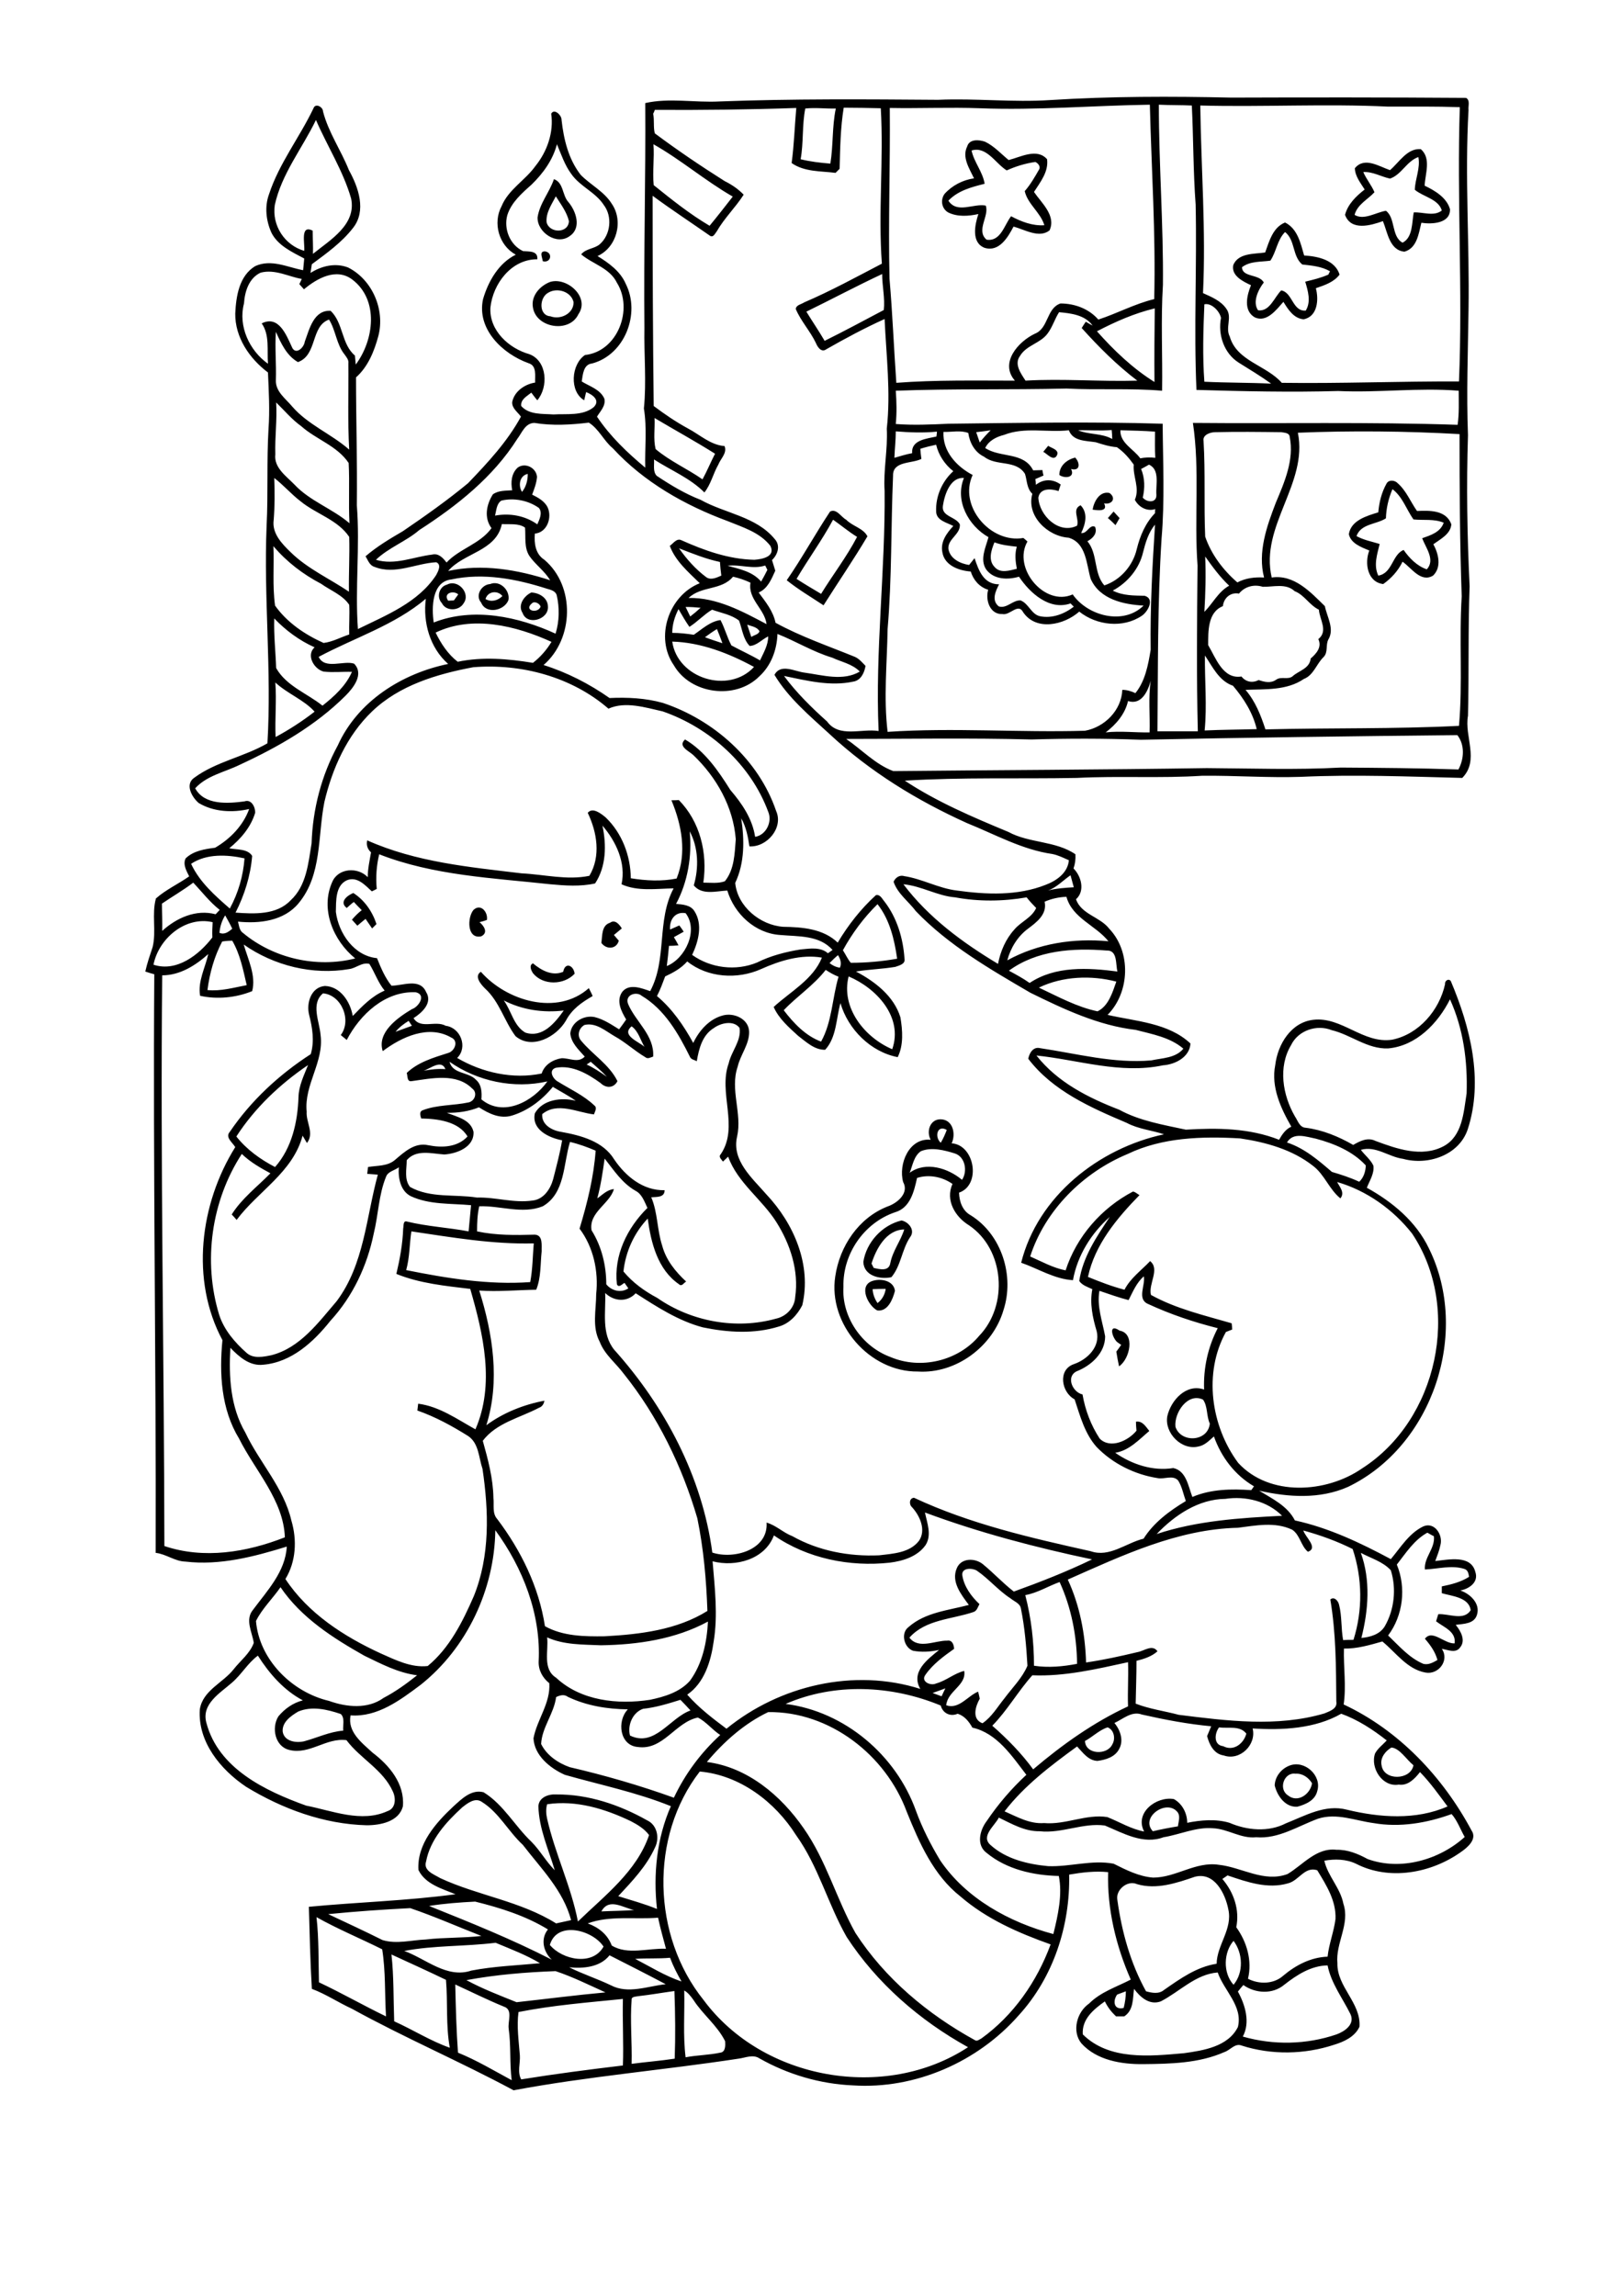
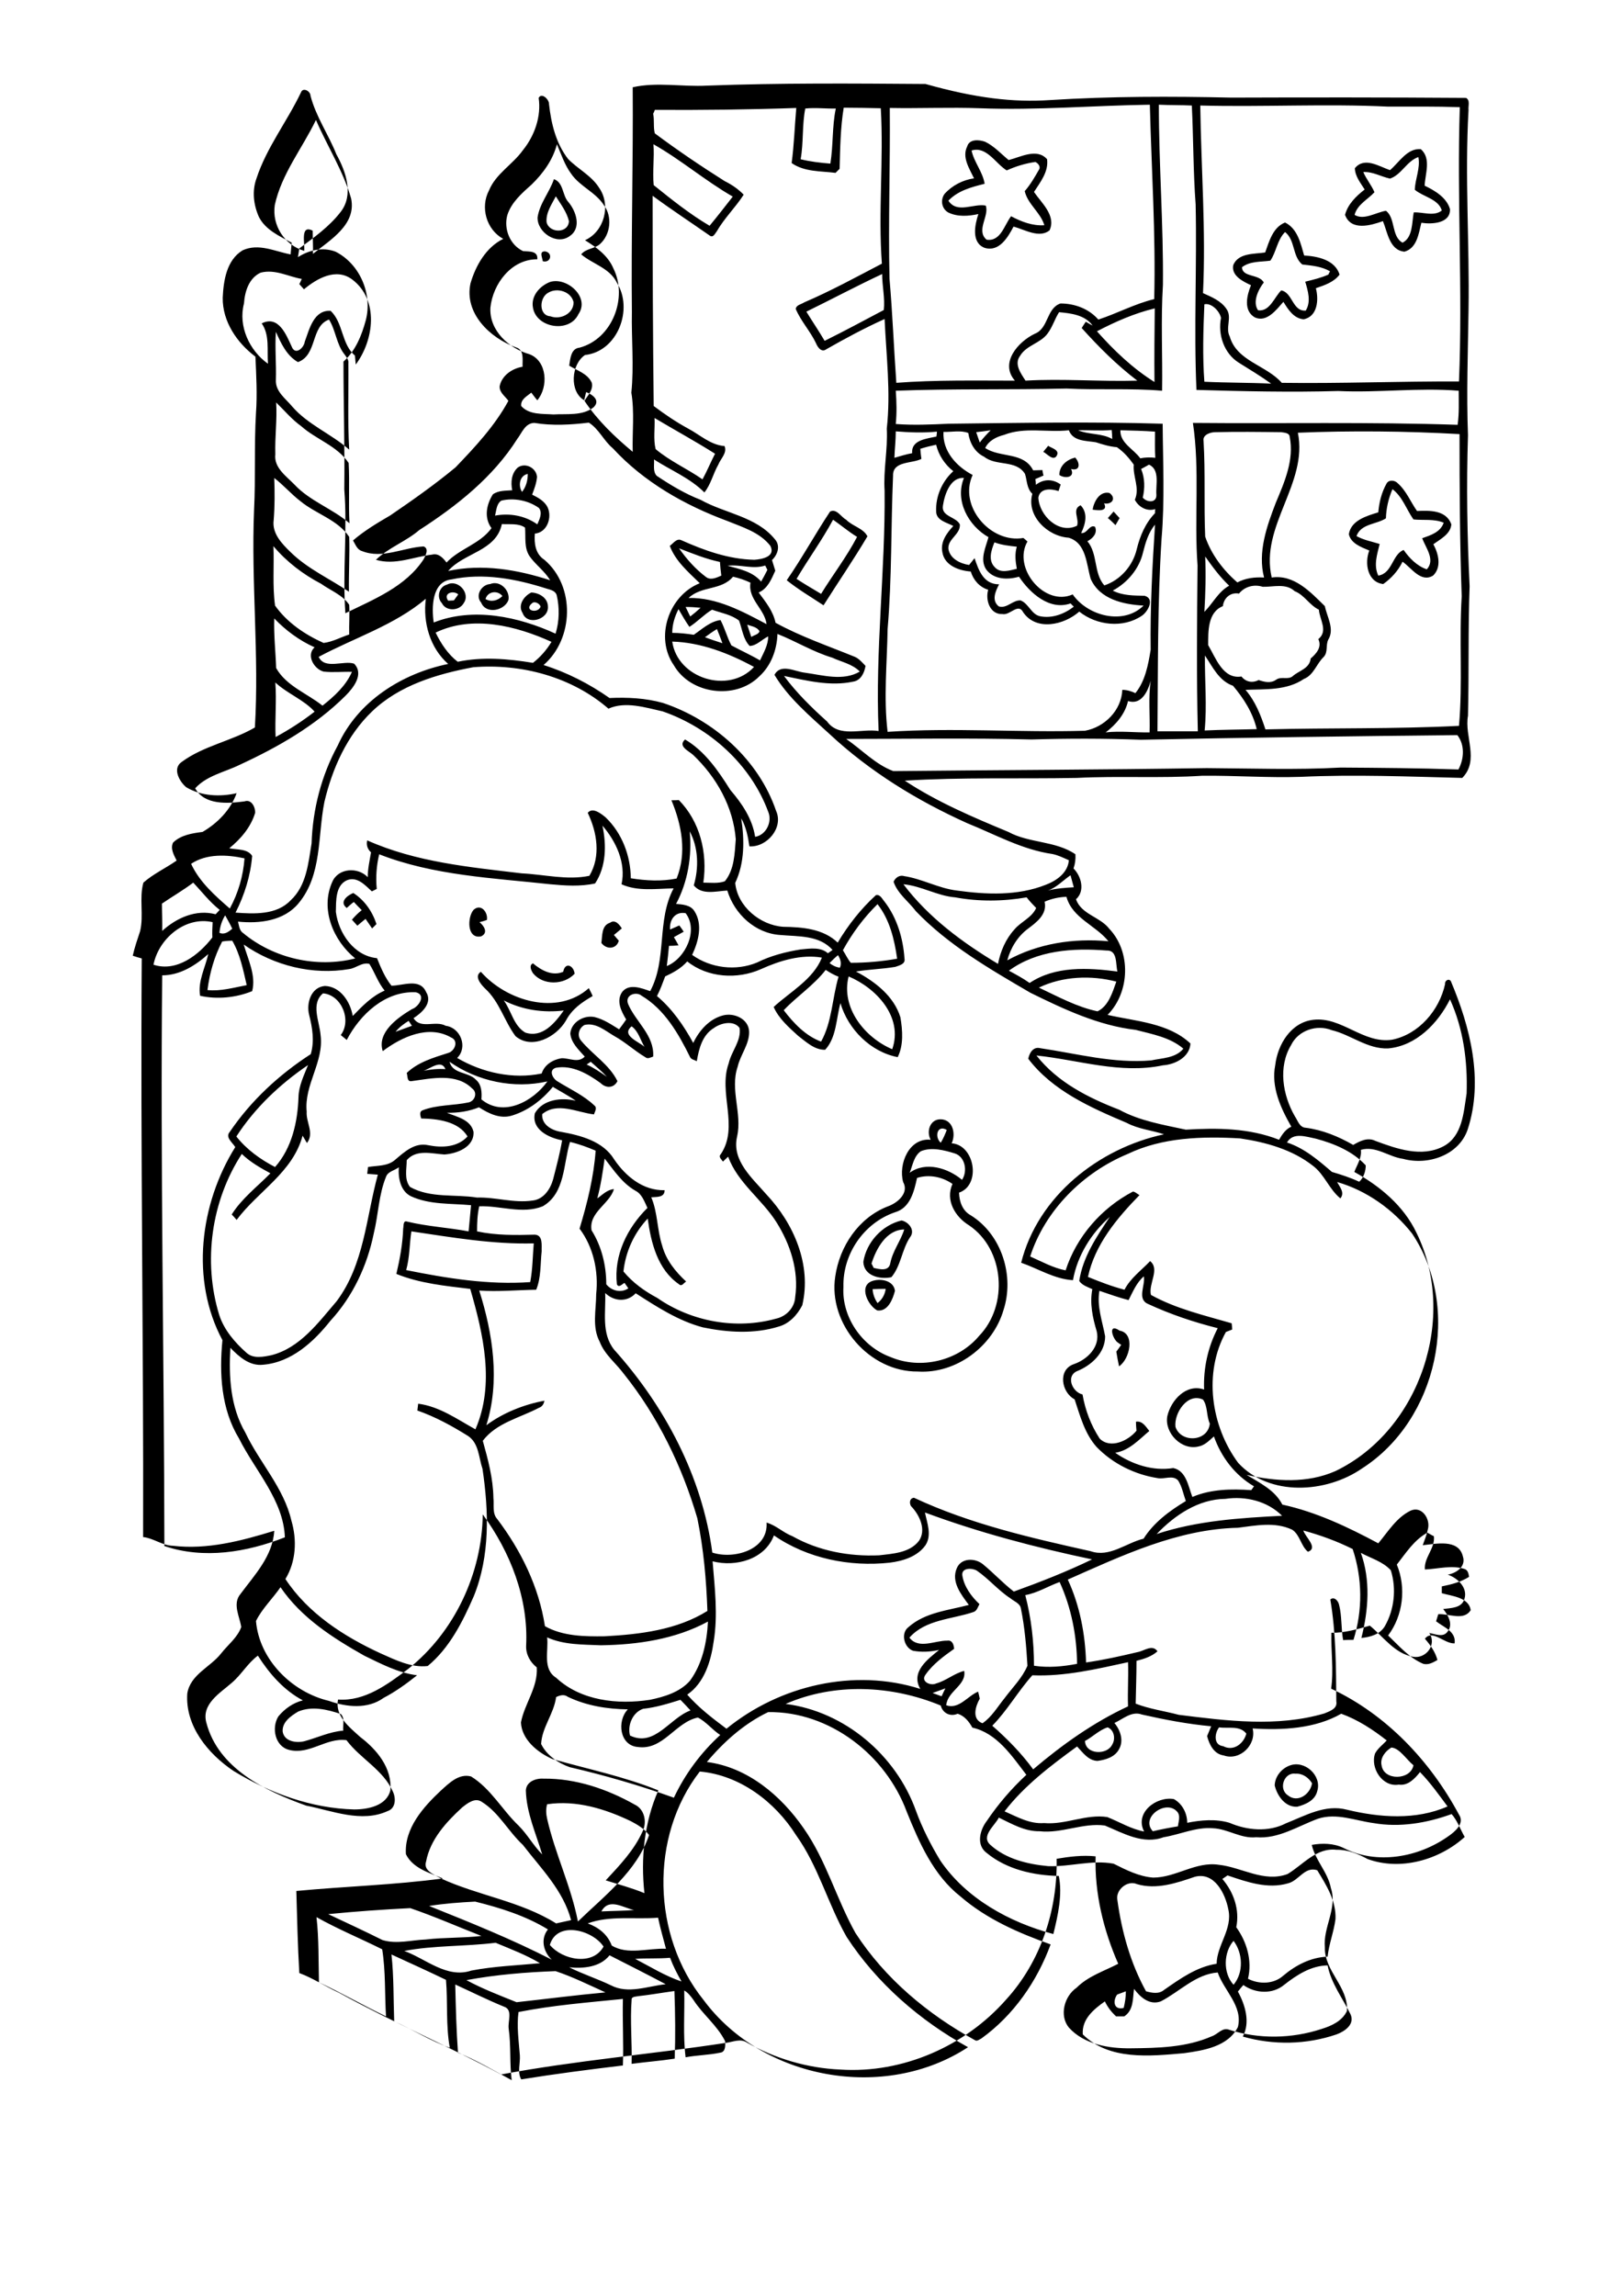
<svg xmlns="http://www.w3.org/2000/svg" version="1.2" baseProfile="tiny" id="Layer_1" x="0px" y="0px" viewBox="0 0 595 842" overflow="scroll" xml:space="preserve">
-   <path d="M472.4,658.4c3.6,3,8.3-0.4,8.9-4.4c-1.3-2.1-3.5-3.7-6.1-3.5C471,649.9,468.9,656.1,472.4,658.4 M473.1,647.5  c5.5-2.1,11.9,3.7,10.1,9.4c-0.8,3.4-4.3,4.9-7.3,5.7c-4.4,0.3-7.4-4-8.3-7.8C467.7,651.5,470.1,648.6,473.1,647.5 M409.7,492.1  c-1.9-1.9-3.1-6.9,1-4.1c5.8,1,3.8,10.4-0.2,13.1c-0.4-1.8-0.7-3.6-1-5.4c0.6-0.8,1.2-1.6,1.8-2.5  C410.9,493,410.1,492.4,409.7,492.1 M320.1,472.8c0.1,1.9,0.8,3.6,1.8,5.1c1.7-1.3,2.7-3.1,3-5.2  C323.4,472.7,321.7,472.7,320.1,472.8 M319.7,469.9c3.1-1.2,8.1-0.4,8.6,3.5c-0.8,3.1-2.6,7.7-6.5,7.2  C318.4,478.8,315,471.8,319.7,469.9 M319.7,463.4c0.2,0.4,0.6,1.2,0.8,1.6c2.2,0.5,5.6,1.4,6.1-1.8c0.9-4.5,3.8-8.1,5.1-12.3  C325.1,451,321.4,458,319.7,463.4 M316.7,462.8c1.1-7.2,6.9-13.5,14-15.2c2.6,0.5,5.2,3.6,3.1,6.2c-3,4.6-3.3,10.4-6.8,14.6  C322.9,469.3,316.9,468,316.7,462.8 M336.4,432c-1.1,5-2.5,11-8.1,12.6c-11.4,3.9-19.2,15.3-18.9,27.3c-0.7,11.2,6.9,22,17.3,25.8  c11.1,4.7,24.8,1.4,32.5-7.8c10.8-11.2,9.3-31.7-3.7-40.5c-5.1-3.1-8.8-9.2-6.1-15.2C345.7,431.6,340.8,430.6,336.4,432   M337.8,422.2c-2.6,1.8-3,5.2-4.1,7.9c5.9-4.3,14.1-1.7,19.2,2.6c2.1-3.1,1.2-8.5-2.7-9.7C346.3,421.8,341.7,420.6,337.8,422.2   M345.1,419.1c0.9-1.5,1.6-3.1,2.2-4.7C343.8,412.3,342.7,417,345.1,419.1 M341.4,418c-1.7-3.1-0.2-7.6,3.7-7.5  c4.5,0.1,5.6,5.4,4,8.8c8.5,0.6,10.9,15.3,2.7,18.1c0.1,3.3,1.3,6.7,4.3,8.3c11.4,7.1,16.1,22.3,12,34.8  c-3.9,13.3-17.4,23.4-31.4,22.5c-17.7,0.2-33-17.4-30.3-34.9c1.6-11,8.5-21.4,19.1-25.6c3.6-1.2,8.1-4.9,5.8-9  C329.5,427,333.4,417.2,341.4,418 M184.8,366.9c2.8,3.8,3.6,9.3,7.9,11.8c6.3,2.1,10.9-3.6,14.1-8.1  C199.3,371.5,191.6,370.4,184.8,366.9 M177.9,362.5c-1.5-1.5-4.1-4.5-1.5-6.1c9.4,10.7,28,16.3,39.6,6c0.5,1,1,1.9,1.4,2.9  c-4,2.3-7.6,4.8-9.8,9c-3.5,6-12.5,10.8-18.5,5.7C185,374.5,183.2,367.3,177.9,362.5 M195.5,353.3c3.1,2.6,7.1,4.8,11.1,3.1  c0.7-3.7,3.8-2.4,4.2,0.7c-3.9,4.2-11.6,4.4-15.3-0.2C194.8,355.8,194,354,195.5,353.3 M223.8,338.4c1.8-1.3,3.4,0.6,4.3,2.1  c-1,0.8-1.9,1.6-2.9,2.4c0.6,0.7,1.2,1.4,1.8,2.1c-0.9,3.2-4.6,3.3-6.4,0.8C221,343.1,220.6,339.4,223.8,338.4 M173.7,333.7  c2.7-2.5,5.4,0.9,4.9,3.7c-0.9,0.3-1.8,0.6-2.7,0.8c1.7,1.4,3.3,3.9,0.6,5.2C171.2,344.5,171.4,336.4,173.7,333.7 M127.2,333  c-2.9-2.2,0.2-4.6,2.4-5.5c4.1,2.6,7,6.8,8.5,11.4c-0.4,0.4-1.2,1.2-1.6,1.6c-0.8-1.2-1.6-2.3-2.4-3.5c-1,0.8-2,1.6-3,2.5  c-0.7-0.7-1.3-1.5-2-2.2c1.1-1.3,2.3-2.5,3.6-3.5c-1-1-2-2-2.9-3C128.8,331.5,128,332.3,127.2,333 M195.1,221.3  c-3.1,2.6,2.2,3.9,3.2,1.2C198,221.3,196,220.3,195.1,221.3 M194.9,217.3c2.9,0.1,6.1,2,6.1,5.2c0.3,4.7-7.6,7.1-9.3,2.3  C189.8,221.9,192.3,218.5,194.9,217.3 M178.1,219.7c2.1,1.2,4.5,0.6,6.2-1.1C182.6,216.4,178.9,216.8,178.1,219.7 M179.8,214.2  c3.6-1.5,7.4,2.3,6.7,5.9c-1.5,3.9-8.2,5.3-10,0.9C174.2,218.4,176.6,214.4,179.8,214.2 M164.4,220.3c0.5,0,1.6-0.1,2.1-0.1  c0.5-0.7,1.1-1.5,1.6-2.2C166.4,216.4,162.4,217.5,164.4,220.3 M164,214.4c4-2.1,8.7,3.2,6.1,6.8c-1.6,2.9-6.5,3.1-8,0  C160,219,161.1,215.1,164,214.4 M406.4,190c0.7-0.8,1.4-1.6,2.1-2.4c0.7,0.8,1.5,1.6,2.2,2.4c-0.5,0.9-1,1.7-1.5,2.6  C408.3,191.7,407.4,190.8,406.4,190 M292.2,212.3c2.9,1.9,6,3.7,9,5.5c4.3-7,9.4-13.6,13.2-20.9c-3.1-1.9-5.8-4.2-8.8-6.3  C301.5,198.2,296.5,205,292.2,212.3 M304.5,187.6c2.4-1.2,4,2,5.9,3c2.3,2.4,6.3,3.1,7.8,6.1c-5.1,8.6-10.8,16.9-16.1,25.3  c-4.5-3-9.3-5.8-13.5-9.2C294.2,204.7,299,195.9,304.5,187.6 M400.8,186.9c0.5-3,2.6-6.9,6.2-6.1c2.6,1.9,0.9,4.4-2,3.8  C406.6,187.7,402.7,187.2,400.8,186.9 M508.4,190.1c-3.6,2.3-9.1,1.9-10.8,6.5c2.7,1.5,5.6,2,8.5,2.9c-0.9,3.8-2.3,7.8-0.5,11.6  c5.2-0.8,5.1-7.8,9.3-9.4c2.1,3,4.9,5.9,8.5,7.1c3.2-3.5-0.4-7.9-1.7-11.4c3.1-1.1,6.7-2.2,7.9-5.7c-3.6-1.5-7.4-0.8-11.1-1.2  c-2.6-3.7-4-8.3-7.7-11.1C509.3,182.9,508.5,186.5,508.4,190.1 M508.6,177.4c0.8-1.6,3.1-1.3,4.1-0.2c3.2,2.8,4.7,6.8,7.1,10.2  c4.6-0.2,10.7-0.4,12.6,4.9c-0.3,3.6-4,5.4-6.6,7.3c1.9,3.5,3.1,8.4-0.1,11.5c-4.5,2.7-7.9-2.8-11.2-5.1c-1.6,3.3-4.1,6.1-7.1,8.2  c-5.8-0.7-6.9-7.7-5.1-12.3c-2.9-1.2-6.8-2.6-7.5-6c0.8-5.1,6.6-6.7,10.8-8C505.9,184.3,506.8,180.6,508.6,177.4 M388.6,174.2  c0-3.4,2.7-5.6,5.8-6.4c1.8,1.9,2,5.1-1.5,4.2C394.5,175.2,390.6,175.6,388.6,174.2 M382.7,165.7c0.6-0.7,1.2-1.5,1.8-2.2  c1.3,0.9,4.4,1.5,3.1,3.7C386.3,169.2,384.1,166.4,382.7,165.7 M201.2,107.3c-3.4,1.7-3.7,8.4,0.7,8.7c3.7,1.4,8.6-1,8.5-5.2  C209.5,106.9,204.4,105.4,201.2,107.3 M201.8,103.4c6.2-1.9,14.7,5.6,10.4,11.8c-3.3,7.1-15.5,5.1-16.7-2.4  C194.7,108.5,198.1,104.8,201.8,103.4 M199.1,95.8c-0.1-1.3-1.5-3.7,0.9-3.6C202.9,92.7,202.1,96.6,199.1,95.8 M466,95.6  c-3.5,0.5-7.4,0.1-10.4,2.4c0.1,3.8,6.3,2.4,8,5.6c-2.1,2.7-4.2,7.2-2.1,10.2c4.3,0.6,6-4.9,8.5-7.3c4.2,0.8,4.1,7.8,9,7.4  c2-3.3,0.8-7.2-0.2-10.6c2.9-0.7,5.8-1.4,8.5-2.6c0.1-0.3,0.4-0.9,0.6-1.2c-3.1-1.8-6.7-2.1-10.2-2.5c-3.7-3.1-2.5-8.9-6.3-11.9  C468.5,88,468.2,92.4,466,95.6 M464.1,92.6c1.5-4.1,2.8-9.2,7.3-11c4.6,2.3,5.7,7.6,7,12.1c5,0.3,11.3,1.6,13,7  c-2.1,2.8-5.5,3.9-8.7,5c1.1,4.1,0.7,10.4-4.5,11.4c-3.6-0.3-5.7-3.6-7.4-6.4c-2.6,2.9-6.1,7.7-10.5,5.7c-4.3-2.5-2.9-8.1-1.4-11.8  c-3-1.4-7.3-3.5-6.5-7.4C454.3,92.7,460.1,93.2,464.1,92.6 M200.5,81.5c1,4.1,8,4.2,8.2-0.4c-0.8-3.4-3-6.2-4.8-9.1  C202.4,74.9,200.2,78,200.5,81.5 M203.2,65.7c3.6,1.3,3,5.9,5.3,8.4c2.8,3.3,4.9,9.4,0.6,12.4c-4.8,3.7-12.1-1.3-11.9-6.8  C198,74.5,201.6,70.5,203.2,65.7 M509.9,65.5c-3.3-0.7-6.3-2.6-9.8-2.4c1.1,2.6,3,4.8,4.1,7.4c-2.5,2.7-6.3,4.5-7.3,8.3  c3.4,2.1,7.8-0.9,11.5-1.5c3.6,2.7,1.9,9.4,6.1,11.7c3.8-1.9,3.4-7.4,4.1-11.1c3.4-0.2,7.4,1.6,10.3-0.7c-1.2-4.2-6.8-5-9.9-7.6  c0.1-4,2.1-7.9,1.3-12C516,59.1,514.1,64.1,509.9,65.5 M509.9,62.4c3.4-2.9,6.3-8.1,11.3-7.7c3.9,3.4,1.6,9,1.4,13.4  c3.8,1.8,8.1,4.4,9.3,8.6c0.2,5.3-6.7,5.6-10.5,5c-1,4-1.6,9.3-6.2,10.6c-5.5-0.5-6.2-7.1-7.9-11.2c-4.5,1.6-11.7,3.7-13.9-2.3  c1-3.9,4.1-6.9,7.2-9.3c-1.5-2.4-3.5-4.8-3.6-7.8C500.5,57.4,505.8,61,509.9,62.4 M356.4,55.2c0.9,4.3,4.1,7.8,4.8,12.2  c-4.8,1.2-9.8,2.5-13.3,6.2c3.2,4.9,9.3,0.9,13.7,1.8c1.4,3.8-3.7,9.1,0.3,12.5c5.2,0.8,6.5-5.4,9-8.6c3.7,2,7.9,3.6,12.2,3.3  c-1.4-4.7-6.1-7.7-7.2-12.5c2.1-2.4,3.7-5.2,5.3-8c0.6-1.1-0.5-2.3-1.4-2.7c-3.6,0.5-7.2,1.6-10.5,3.1  C365.2,60,361.9,53.5,356.4,55.2 M354.8,53.7c0.8-2.8,4.4-2.5,6.6-1.7c3.3,1.6,5.8,4.4,8.6,6.7c4.4-1.1,10.4-4.5,14.1-0.3  c0.6,4.6-2.5,8.4-4.8,12c2.8,4.1,8.2,8.7,5.7,14.1c-3.8,3-9.1-0.3-13.2-1.4c-2.1,4-5.3,9.4-10.6,7.8c-5-1.9-3.6-8.5-2.3-12.4  c-3.6,0.8-7.7,1.1-11.1-0.6c-2.4-1.4-2.9-4.6-1.3-6.8c2.8-3.1,6.7-5.1,10.8-5.7C355.6,61.8,352.8,57.7,354.8,53.7 M190.2,737.9  c-0.7,5.3,0.1,10.6,0.5,15.9c0.2,2.9-1,6.2,0.5,8.8c12.4-2,24.8-3.6,37.3-5.1c0.3-8.1-0.2-16.3,0-24.4  C215.7,734.4,202.8,735.4,190.2,737.9 M409.8,731.5c-1.7,2.4-1.2,5.8,2.4,4.9c0.5-2,0.8-4,0.8-6.1  C412,730.7,410.9,731.1,409.8,731.5 M251,730c0.2,8.2-0.5,16.4,0.5,24.5c4.2-0.8,8.5-0.8,12.7-1.7c2-0.2,1.9-2.7,1.8-4.2  c-2.9-5.8-8.2-9.8-11.6-15.1C253.4,732.1,252.4,730.8,251,730 M234,732.1c-0.8,0.2-2.4,0.1-2.3,1.3c-0.6,7.8,0.2,15.7,0,23.5  c5.3-0.7,10.6-1.1,15.8-1.9c0.3-8.2,0.2-16.5-0.1-24.8C243,730.8,238.5,731.6,234,732.1 M167,727.8c0.2,8.4,0.4,16.7,1,25  c6.9,2.8,13.2,6.6,19.7,10.1c-0.8-6.3-0.2-12.6-1.1-18.9c-0.4-2.7,1.7-7-1.8-8.1C178.7,733.4,172.9,730.5,167,727.8 M425.8,734  c-4.1,1.5-7.5-1.5-9.8-4.6c-0.5,3.6-0.1,7.8-3.6,10.1c-1,0-2,0-3,0c-1.7-1.6-3.1-3.4-4.1-5.5c-4.1,2.9-8.5,6.5-8.1,12.1  c9.7,9.6,24.6,8,37.1,6.9c7.2-1,16.2-2.4,19.8-9.6c1.9-7.7-5.1-13.3-7.4-20C438.6,724,432.8,730.4,425.8,734 M171.1,726.2  c5.9,3.2,12.2,5.6,18.4,8.1c10.9-1.2,21.7-2.6,32.6-3.6c-6-2.7-12-5.7-18.3-7.8C192.9,723.3,181.9,724.2,171.1,726.2 M471.1,727.9  c-4.3,3.6-10.6,3.2-15,0.1c-0.7,0.8-1.4,1.6-2,2.4c2.7,4.9,4.6,11.3,1.8,16.5c11.2,3.2,23.3,3,34.4-0.8c3-1.1,6.8-3.7,5.1-7.4  c-2.9-5.9-7.1-11.3-8.4-17.9C480.9,720.9,475.7,724.3,471.1,727.9 M233,718.4c5.6,2.9,11,6.3,17,8.3c-1.6-2.8-3.1-5.7-4.2-8.7  C241.5,718.4,237.2,718.1,233,718.4 M223.6,717.1c-3.5,4.4-9.6,4.9-14.8,4.4c5,2.5,10.3,4.2,15.3,6.6c6.3,3.3,13.5,0.3,20.1-0.4  C237.4,724.1,230.5,720.6,223.6,717.1 M143.6,716.8c0.9,8.1,0.7,16.3,1,24.5c6.9,3.1,13.3,7.2,20.4,9.7c-1.5-8.2-0.7-16.6-1.4-24.9  C157,722.9,150.3,719.9,143.6,716.8 M148.3,715.5c8,2.9,15.6,10.2,24.6,7.2c8.3-1.6,16.8-1.9,25.2-2.7c-5.2-3.1-10.8-5.2-16.3-7.5  C170.6,713.9,159.3,713.4,148.3,715.5 M452.5,727.9c3.8-4.5,3.4-11.7,0-16.1C448.9,715.9,448.5,723.5,452.5,727.9 M201.7,713.3  c4.6,5.5,15.7,7.8,19.7,0.6C217.4,707.8,204.3,704.3,201.7,713.3 M215.6,705.4c4.1,1.5,7.3,4.1,8.8,8.1c5.8,3.6,13.4,0.9,19.9,1.2  c-1-3.8-2.1-7.6-2.9-11.4C232.9,704,223.7,702.4,215.6,705.4 M116.1,703.1c0.9,7.9,0.7,15.9,0.9,23.9c8.3,3.9,16.3,8.5,24.6,12.5  c-0.5-8.2-0.1-16.4-1.4-24.6C132.2,710.9,123.9,707.5,116.1,703.1 M120.4,702c6.6,3.1,13.3,6.2,19.9,9.5c5.2,1.6,10.6,0,15.9-0.2  c6.8-0.8,13.6-0.5,20.4-1.3c-8.7-3.4-17.3-7.2-26.1-10.2C140.5,700.3,130.5,701,120.4,702 M220.6,701c4-0.2,8-0.2,12-0.5  C228.4,699.6,223.4,695.9,220.6,701 M157.4,699c15.2,6.1,30.4,12.2,45,19.7c-3.1-2.9-4.2-7.6-1.4-11.1c-8.2-5-17.4-7.9-26.7-10.2  C168.6,697.7,163,698.1,157.4,699 M417.1,691c-3.6-1.6-8,2.2-7.2,5.9c1.6,11.6,4.8,23.1,10.5,33.4c2.2,0.6,4.7,1.1,6.6-0.5  c5.9-4.1,12-8.5,19.3-9.6c0.1-6.9,5.9-12.7,4.3-19.9c-1.1-5.8-5.1-13.9-12.3-12C431.6,690.6,424.2,693.1,417.1,691 M472.5,690.7  c-7.5,2.2-15.1-0.5-22.2-2.9c-0.5,0.3-1.4,1-1.9,1.3c4.2,4.9,6.4,11.3,5.1,17.7c3.9,5.4,5.9,12.3,4.3,18.9c4.1,2.1,9.4,2,12.9-1.1  c4.6-3.9,10.2-6.8,16.3-7c0.5-4.7,2.3-9.1,2.9-13.8c0.3-6.7-3.4-12.5-6.7-17.9C478.6,684.4,476.5,689.7,472.5,690.7 M503.8,668.6  c-6.7-0.9-13.5-3.8-20.3-1.6c-7.4,2.7-14.5,7.5-22.7,6.8c-5.6,0.6-10.4-3.1-15.9-3.3c-6.2-0.5-12,2.3-18.1,3.3  c-7.4,2.8-14.8-1.5-21.5-4.3c-8-1.1-15.8,3-23.9,2.1c-5.5,0.1-10.2-2.7-15-5c-1.5,3-6.7,6.8-3.1,10c5.7,5.2,13.7,7.1,21.2,7.8  c8,0.3,16-2.4,24-0.9c4.6,2.3,9.3,4.7,14.5,5.1c8.4,0,15.6-6,24.1-4.7c8.4,0.9,16.5,6.6,25.2,3.4c5.7-3.4,10.6-9.8,18-8.9  c4.1-0.1,7.9,1.5,11.4,3.4c12.1,4.4,26.3,0.3,35.6-8.1c-1.6-2.8-2.7-6-4.8-8.4C523.4,668.6,513.5,670.3,503.8,668.6 M422.9,671.6  c3-0.7,6.1-1.3,9.2-1.8c0.2-1.8,1.1-4-0.4-5.5C427.6,659.9,418.2,666.6,422.9,671.6 M200.7,661.7c-0.5,1.7-0.4,3.6,0,5.3  c2.9,12.8,8.8,24.8,11.3,37.7c9.8-9.5,21.6-18.4,26.1-31.7c-1.7-2.3-4.2-3.8-6.7-5.1C222,663.4,211.4,660.1,200.7,661.7   M169.5,662.9c-5.9,5.4-11.7,11.8-13.2,19.8c-1.1,3.4,2.9,4.7,5.2,6.1c13.8,6.4,29.4,8.4,42.5,16.6c1.8-0.4,3.7-0.8,5.5-1.2  c-2.9-10.9-11-18.9-17.7-27.6c-5.4-5-8.8-11.9-15.1-15.8C174.2,659.1,171.4,661.4,169.5,662.9 M258.1,733.5  c21.7,29.3,66.5,37.3,97,17.3c-17.7-9.8-33.4-23.4-44.5-40.4c-6.9-12.1-10.4-26-18.6-37.4c-7.7-12.2-20.6-22-35.3-23.3  C238.2,673.6,239.2,710,258.1,733.5 M510.4,640.9c-2.2,1.3-4.2,3.8-3.6,6.5c0.8,5.8,10.7,5.5,11.7,0  C515.9,645.3,513.4,641.1,510.4,640.9 M447.2,633.5c-1.7,2.2-2.1,6.5,1.5,6.9c3.8,2,7.5-0.9,8.5-4.6  C454.8,632.7,450.5,634,447.2,633.5 M398,638.5c0.2,5,8.1,5.3,10,1.3c1.3-2.1,0.7-5.4-1.7-6.3C403.2,634.5,400.8,637,398,638.5   M408.8,631.9c2.2,2.6,3.5,6.5,1.7,9.6c-1.5,2.9-4.9,3.9-7.9,4.3c-3.4-0.1-5.4-3.1-7.5-5.3c-9.6,7-19.3,14.3-26.6,23.8  c4.6,2,9.2,4.7,14.5,4.3c7.9,0.7,15.4-3.4,23.2-2.2c4.5,1.8,8.7,4.4,13.5,5.3c-3.6-6.9,4.5-13,10.9-11.9c3.1,1.7,4.9,5.2,4.9,8.7  c5-1,10.5-1.5,15.5,0c6.5,2.8,14.3,3.5,20.7,0.2c7.1-2.8,14.4-7.1,22.4-5c12,2.9,25.3,3.9,36.9-1.2c-3.2-4.3-6.3-8.7-10.1-12.6  c-1.9,2.4-4.4,5.1-7.8,4.6c-6,1-10.5-6.1-8.7-11.4c1-1.9,2.8-3.2,4.3-4.8c-5.1-4-10.6-7.6-16.7-9.8c-9.6,5.5-21.6,6.1-32.5,5.4  c1.5,6-4.7,12-10.6,9.9c-3.6-0.5-5.3-4-6.1-7.1c0.5-1.2,1-2.4,1.5-3.6c-8.6-0.8-17-2.4-25.4-4.3  C415.1,627.4,411.9,630.5,408.8,631.9 M259.3,646.2c14.9,1.9,27.2,12.3,35.5,24.3c8.3,11.8,12,25.9,19,38.4  c10.8,16.7,26.5,29.8,43.8,39.3c0.8,0.6,1.7-0.3,2.4-0.6c11.8-8.5,20.4-20.9,25.4-34.5c-11.8-4.2-23.5-9.3-33.1-17.6  c-9.9-7.8-15.1-19.7-19.7-31.1c-7.7-20.8-28.3-36.8-50.8-36.5C273,632.1,265.5,638.8,259.3,646.2 M109.4,627.7  c-2.7,1.6-6,3.9-5.7,7.4c0.6,3.6,5,4.2,7.9,3.5c4.8-1.3,9.3-3.5,14.3-3.9c-0.2-2,0.7-4.6-0.9-6.1C120,626.9,114.4,625.6,109.4,627.7   M235.9,626.7c-3.8,1.3-5.8,6-4.8,9.8c9.1,4.4,14.6-6.5,22.2-9.2c-1.2-1.3-2.4-2.6-3.7-3.9C245.1,624.8,240.6,626.2,235.9,626.7   M204,622.4c-0.8,6.1-5.2,11.1-5.5,17.2c2,4.1,6.2,7,10.5,8.5c12.9,3,25.7,6.7,38.2,11.2c4.1-8.7,9.9-16.5,17-23  c-2.9-1.9-5.2-4.9-8.2-6.4c-8.3,1.7-12.7,12.1-22,10.8c-6.7-0.5-7.8-9.5-3.7-13.8c-7.5-0.1-15.1-1.3-22-4.6  C207,621.3,205.4,621.7,204,622.4 M342.1,620.9c1.1,0.4,2.2,0.8,3.3,1.2c0.5-1,0.9-2,1.4-2.9C345.2,619.8,343.7,620.3,342.1,620.9   M288.2,624.9c21.7,2.8,40.5,18.8,47.8,39.2c2.3,6.3,5.4,12.4,8.9,18.2c9.5,14,25.4,22.7,41.5,27c1.7-6.9,3.4-14.5,2-21.3  c-9.3-0.2-19.1-2.4-26.4-8.4c-4-2.9-2.6-8.4,0-11.8c4.2-6.2,9-11.8,14.5-16.9c-5.3-6.9-10.8-15.3-19.8-17.3  c-1.3-2.3-2.9-4.3-5.4-5.1c-2.7,1.2-5.5-0.2-6.2-3C327,618,306.1,617.1,288.2,624.9 M378.7,614.4c-5.2,5.8-9.2,12.9-14.7,18.5  c5.5,4.8,10.7,10.1,15,16c10.6-9,22.1-17.2,34.8-23.1c-0.2-5.4,0.2-10.8,0-16.2C402.3,612.1,390.6,614.9,378.7,614.4 M85.1,617.1  c-4.3,3.8-11.3,7.8-9.4,14.7c4.4,16.8,21.6,25,36.6,30.4c9.7,1.9,20.3,6.4,29.9,2c3-1,3.1-4.7,1.9-7.2c-3.6-8-11.9-12-17-18.8  c-7.4-1-13.5,5.4-20.9,3.6c-5.3-1.2-6.7-8.1-4.1-12.3c2.3-2.8,5.4-5,9-5.9c-7-3.7-12.3-9.8-16.5-16.4  C90.9,609.9,88.6,614.1,85.1,617.1 M220.4,603.4c-6.6-0.3-13.5-0.1-19.7-2.9c0.6,4.9-1.8,11.6,3.3,14.8c9.1,8.5,22.6,9.9,34.4,8.1  c5.3-1.1,11-2.8,14.7-7c4.6-6.3,6.2-14.1,6.6-21.7C247.7,601.2,233.9,603.2,220.4,603.4 M93.9,594.5c1.2,14.2,13.2,26.1,26.8,29.3  c6.4,2.3,14.2,3.1,20-1.1c4.4-2.3,8.4-5.2,12.3-8.3c-7-0.9-13.2-4.2-19.4-7.2c-11.5-6.5-23.1-13.9-30.7-25.1  C100,586.3,96.1,590,93.9,594.5 M376.1,585c2.2,8.4,3.2,17.2,3.2,25.9c5.3,0.8,10.6,0.3,15.8-0.7c-0.1-10.3-2.1-20.6-6.4-30  C384.5,581.7,380.6,584.2,376.1,585 M353,577.7c0.6,4.1,3.3,7.8,6.3,10.6c-0.6,1-0.9,2.5-2.2,2.9c-7.9,2.7-17.6,2.7-23.5,9.4  c3.4,4.4,9.4,1,13.9,1.1c1.9-0.3,2.4,1.6,2.5,3c-3.8,2.7-7.8,5.6-10.5,9.5c-1.9,2.5,1.9,4.2,3.9,3.2c3.7-1,6.6-3.7,10.3-4.6  c0.9,5.3-6.1,7.3-6.6,12.6c4.7,1.6,7.8-3.4,11.7-5c0.2,0.7,0.5,2,0.6,2.6c-1.6,2.8-3,7.5,1,9c3.4-2.3,5.5-6,8.1-9.2  c2.9-3.9,6.5-7.4,8.4-11.9c-0.4-7-1-14.1-2.4-21c-0.3-1.9-2.5-2.6-3.8-3.7c-4.5-2.9-8-7.2-12.4-10.2  C356.6,575,352.7,574.9,353,577.7 M499.2,569.5c3.6,10,2.8,21,0.2,31.2c3.3-0.3,6.8-1.3,8.6-4.3c3.5-6.1,4.3-13.8,2.2-20.5  C507.3,572.7,502.9,571.5,499.2,569.5 M523.6,562.1c-4.9,2.7-7.9,7.5-11.2,11.7c3.5,8.5,2.3,18.7-3.2,26c4,3.8,7.7,8.2,12.9,10.4  c1.9,0.5,3.6-0.5,5.2-1.4c-0.8-3-2.6-5.5-4.6-7.8c2.7-3.6,7.1,1.9,10.9,1.7c0.6-4.4-4-5.9-6.8-8.1c0.2-0.7,0.6-2,0.8-2.6  c3.8-0.3,9.4,2.6,11.9-1.5c-0.7-4.7-6.8-5.1-10.6-6.2c0-0.8,0-1.6,0-2.5c3.5-0.7,7-1.6,10-3.5c-0.2-1.2-0.4-2.5-1.7-2.9  c-4.7-1.5-9.7,0-14.5,0.2c-0.4-4.4,3.8-7.7,3.3-12.2C525.1,563,524.4,562.5,523.6,562.1 M454.1,560.3c-22.1,0.5-42.5,10.2-62.4,19  c4.4,9.5,6.4,20,6.7,30.4c6.3-0.9,12.6-2.3,18.9-3.8c2.4-0.4,5.4-3,7.3-0.3c-2.1,1.9-4.9,2.8-7.7,3.5c0,5.2-0.2,10.5-0.3,15.7  c5.1,2,10.6,2.7,15.8,4.1c17.6,2.2,36,4.6,53.4-0.5c1.9-0.8,4.9-1.7,4.4-4.4c-0.1-12.5-0.1-25-2.2-37.4c1.4-1.2,2.9,0.5,3.2,1.9  c1.1,4.2,0.7,8.7,1.5,13c1.2-0.1,2.5-0.1,3.8-0.1c3.4-10.8,3.3-22.5-0.3-33.3c-5.8-2.9-11.9-5.1-18.1-6.8c0.7,2.4,5.6,6.4,1.7,7.8  c-2.6-2.1-2.9-6.2-5.8-8.1C467.6,558,460.6,559.5,454.1,560.3 M339.3,554.7c0.8,3.9,2.6,8.3,0.2,12c-3,4.2-8.3,5.8-13.1,6.4  c-14.7,1.6-30.2-1.5-42.5-10c-3.3,8.8-14,11.7-22.5,9.5c0.8,9.8,2,19.7,0.4,29.4c-1,7.2-3.4,15.2-9.7,19.5  c4.2,4.8,9.3,8.7,14.4,12.5c19.5-15.9,46.8-22.3,71.1-14.6c-3.6-6.2,2.6-10.8,6.9-14.3c-3.2,0.7-6.4,0.9-9.6,0.3  c-3.3-1.2-4.6-6.5-1.6-8.7c6.1-5.4,14.6-6.1,22.1-8.1c-2.8-3.8-6.6-8.5-4.4-13.5c1.6-3.8,6.7-3.8,9.6-1.4c3.9,3.2,7.3,6.9,11.3,10  c9.7-3.5,19.4-7.3,28.7-11.8C379.8,567.5,359.2,562.1,339.3,554.7 M449.5,549.7c-9.9,0.1-18.6,6-25.2,12.9c14.8-4.9,30.5-5.9,46-6.7  C464.9,550.5,456.9,548.6,449.5,549.7 M431.2,523.3c2,6,11.9,5.5,12.6-1.2c-1.3-2.8-0.7-6.3-2.5-8.8  C435.7,510.6,430.6,518.2,431.2,523.3 M414,476.8c-3.6-0.9-7.1-2.2-10.7-3.4c-1,5.7,1.1,11.2,2.1,16.7c0,6.1-5.1,10.7-10.4,12.8  c-4.1,1.9-1.6,7.7,2.1,8.5c1,5.8,3.1,11.3,6.3,16.2c3.9,3.9,10.5,0.8,13.5-2.9c-0.1-1.1-0.2-2.2-0.2-3.3c2.4-0.4,3.6,1.8,4.9,3.4  c-3.8,3.2-7.4,7.2-12.5,8c6.2,4.3,13.8,6.8,21.3,5.6c4.8,1,5.5,6.8,7,10.6c6.8-2.9,14.4-3,21.6-2.5c0.3-0.4,0.8-1.1,1-1.4  c-7-4.1-12-10.7-14.7-18.3c-1.7,1.5-3.4,3.3-5.7,3.7c-6.2,1.5-12.5-5-11.4-11.1c1.3-5.8,6.9-12.1,13.5-9.8c-0.3-7.8,1.4-15.6,5-22.5  c-8.8-2.2-17.4-5.1-25.6-8.9c-4.1-1.8-0.9-6.8-1.5-10.1C416.9,470.4,415.6,473.7,414,476.8 M150.9,451.6c-0.7,4.7-0.6,9.5-1.9,14.2  c14.9,3,30.2,5.5,45.5,4.4c0.9-4.7,0.9-9.5,1.3-14.2C180.8,456.4,165.8,453.8,150.9,451.6 M141.6,431.6c-2.7,6.6-2.8,13.9-4.5,20.8  c-2.4,11.8-7.7,23.1-15.9,32c-6.2,7.8-14.3,15.2-24.6,16.1c-5,0.6-8.9-2.9-12.1-6.2c-0.6,10.6,0,21.7,5.5,31.1  c5.2,11,14.1,20.2,16.9,32.3c2.1,7.1,1.7,15-2.2,21.4c8.3,12.6,21.5,21.1,35,27.3c5.4,2.4,11.2,5.3,17.2,4.6  c8-6.6,12.8-16.2,16.9-25.6c6-14.8,5.5-31.2,3.2-46.7c-1.4-4.1-1.3-9.3-5.2-12c-5.9-3.7-12.1-7.1-18.7-9.4c0.1-0.6,0.2-1.9,0.3-2.5  c7.8,1,14.3,5.7,21,9.4c7.2-16.5,2.9-34.9-1.9-51.5c-9.1-1.1-18.5-2-27.1-5.5c1.3-5.5,2.3-11,2.5-16.6c0.2-0.9-0.1-3.1,1.4-2.6  c7.4,1.8,15.1,2.2,22.6,3.6c0.3-3.2,0.6-6.4,0.9-9.6c-7.4-0.7-15.2-0.1-22.1-3.3c-3.8-1.9-4.7-6.7-4.4-10.6  C144.7,429.3,142.3,429.6,141.6,431.6 M219.1,439.5c1.9-1.3,3.6-3.2,6.1-3.4c-1.5,5.4-9.3,8.5-8.2,15.1c3.7,5.9,5.4,12.9,5.4,19.8  c1.9,2.4,5.4,3.3,8.1,1.5c-0.5-0.7-0.9-1.3-1.4-2c-0.9,0.4-2.1,2-2.8,0.5c-1.2-10.6,3.8-20.7,11.2-28c-1.1-2.3-2-5.1-4.4-6.3  c-4.9-2.8-7.9-7.5-11.3-11.8C221.1,429.9,220.4,434.7,219.1,439.5 M209.1,418.8c-2.5,8-1.7,18.8-10,23.6c-7.5,3-15.6-0.3-23.3,0  c-0.7,3-0.8,6.1-0.8,9.2c7,1.5,14.1,1.4,21.2,1.2c3.1,0.2,2.4,4,2.5,6.1c-0.5,4.7-0.2,9.7-2,14.1c-7,0.1-14,0.8-20.9,0.3  c5,15.8,7.7,33.3,2.6,49.4c6.2-4.6,13.8-7.6,21.3-9c-0.2,1.2-0.8,2.2-2,2.6c-7,3.7-15.6,5.5-20.6,12.1c1.9,6.8,3.8,13.8,3.9,21  c0.3,2.6-0.5,5.6,1.4,7.7c8.7,11.5,15.3,24.9,17.5,39.3c6.6,3.7,14.5,3.8,21.9,3.7c12.9-0.7,26.5-2.3,37.7-9.3  c-0.4-11.4-1.4-22.8-3.7-34c-5.6-19.1-14.5-37.4-27-53c-2.9-3.9-7-7-8.8-11.7c-2.9-5.4-1.3-11.7-1.3-17.5c0.9-8.4-1-17.2-6.1-24  c2.8-9.3,5.2-18.8,5.9-28.6C215.7,420.8,212.5,419.6,209.1,418.8 M413.7,423.2c-16.4,6.8-30.3,20.6-35.8,37.6  c4.3,1.9,8.4,4.2,13,5.1c4-12.4,13.2-22.9,24.7-28.9c0.9,0.1,1.6,0.9,2.4,1.3c-8.3,8.5-16.4,18.2-18.9,30c4.4,1.8,8.8,3.5,13.4,4.7  c2.2-4.3,6.2-7.1,9.4-10.5c3.7,3-0.7,8.3,0.3,12.4c9.2,5.1,19.6,7.5,29.6,10.4c0.1,0.6,0.2,1.7,0.2,2.3c-0.8,0.3-1.5,0.6-2.3,0.9  c-8.3,15-5.5,34.5,4.5,48c11.5,12.5,32.4,11.1,45.5,2c27.6-17.7,36.6-58.8,18.3-86.1c-6.9-8.8-16.7-15.8-27.5-18.9  c1,1.9,2.9,3.9,1.2,6c-4.1-3.3-5.8-8.7-10-11.9c-7.6-6-17.3-8.7-26.8-10.1C441,416.7,426.4,417.1,413.7,423.2 M472.1,419  c6.4,2.1,11.5,6.5,16.5,10.8c3.4,1,6.8,2.1,10,3.6c1.6-1.4,2.4-3.9,2.4-6c-4.8-5.2-11.6-8-18.3-9.8  C479.1,416.9,474.4,415.1,472.1,419 M187.9,409.1c-4.4,1.4-8.6-0.7-12.2-3c-3.7,1.5-7.8,2.1-11.8,2c3.7,1.5,8.8,2.5,9.8,7  c0.3,5.6-6.1,8-10.7,8.3c-4.7-0.3-10.3-2-13.8,2.1c0,3.2-1,7,1.2,9.8c7.5,4.2,16.4,2.6,24.6,3.9c6.8-0.2,13.5,2.1,20.3,1.1  c4.1-0.4,6.6-4.2,7.6-7.8c1.2-4.7,2.5-9.5,3.3-14.3c-4.8-0.9-11.3-3.9-10-9.9c2.9-5.1,9.8-5.9,15-4.6c-2.7-1.9-5.6-3.4-8.4-5.1  C198.8,403.5,193.7,407.3,187.9,409.1 M86.7,416.8c3.8,4.8,8.8,8.4,14.2,11.2c6.2-7,8.3-16.6,8.6-25.7c0.1-4.1,2-7.9,3.5-11.7  C102.7,397.6,93.5,406.3,86.7,416.8 M155.4,392.7c2.6-0.5,5.3-0.8,8-0.6C161.9,388.4,157.9,391.9,155.4,392.7 M215.2,390.4  c2.6,1.2,5,2.8,7.4,4.5c-1.8-2-3.9-3.7-5.9-5.5C216.3,389.7,215.5,390.2,215.2,390.4 M164.9,389.4c1.2,4.6,6.9,3.6,9.7,6.6  c2.1,1.8,2.2,4.7,2,7.2c8.1,6.7,19,0.7,24.2-6.6C188.5,399.4,175.2,396.6,164.9,389.4 M236.4,383.9c-1.5-2.5-2.2-5.7-4.7-7.5  C227.7,379.7,234.3,382,236.4,383.9 M145.1,378.4c2-0.7,4-1.5,6-2.2c-0.4-0.6-0.8-1.2-1.2-1.8C148.1,375.5,146.4,376.8,145.1,378.4   M509.2,384.5c-7.6,0.3-13.6-5-20.7-6.7c-5.5-2.2-12.3,0.1-14.9,5.5c-4.8,8-3.1,18.3,1.4,26.1c1.1,1.6,1.7,4.1,4,4.2  c6.2,0.8,12,3.2,17.4,6.3c2.4-1.4,5.3-2.9,8.1-1.5c7.8,2.9,17,6.2,25,2c7-3.7,7.4-12.5,8.5-19.4c0.4-11.8-1.2-23.7-6.1-34.5  C527.5,375.3,519.5,383.6,509.2,384.5 M230.4,368.2c2.8,6.6,9.7,11.5,9.2,19.3c-1,0.3-2,1-2.9,0.2c-3.9-2.3-7.3-5.5-11.3-7.7  c-3.3-1.9-6.8-5.1-11-4.1c-2,1.1-2.9,3.9-1.2,5.8c4.2,5.1,10.3,8.7,13.3,14.8c-1.3,2.6-4.2,2.7-6.2,0.7c-4.7-3.4-10.4-6.7-16.4-5.6  c-2.9,0.9-1,4.2,0.8,5.1c4.5,2.8,9.4,5,13.3,8.7c1.2,0.9,0.2,2.2-0.1,3.3c-6.2-0.7-13.4-4.7-19-0.1c-0.3,3.9,3.6,6,6.9,6.5  c7.2,1.3,15.4,3.4,19.5,10.1c4.2,6.2,10.6,11.5,18.5,11.3c0,2.8-3,2.4-4.9,2.6c2.4,5.6,2.1,11.9,4,17.7c1.4,5.3,4.9,9.6,8.8,13.2  c-0.8,0.4-1.6,2-2.6,1c-7.9-5.4-10.3-15.3-11.5-24.1c-5,5.3-8.1,12.1-8.9,19.4c3.4,4.1,7.7,7.2,12.4,9.7  c12.5,8.7,28.9,11.7,43.6,7.6c3.7-0.8,6.8-4,7-7.9c1.4-9.7-1.8-19.4-6.9-27.5c-5.3-8.4-14.2-14.4-17.7-24c-0.6,0.6-1.3,1.2-1.9,1.8  c-0.5-0.8-1.8-1.7-0.8-2.7c6.8-10.1-1-22.5,2.9-33.3c1-4.5,4.7-8.3,4-13c-2.1-2.9-6.8-1.9-9.4,0c-4.3,2.6-5.5,7.6-6.3,12.2  c-0.8-0.5-2.1-0.6-2.5-1.6c-4.2-8.5-9.3-17.4-17.7-22.4C233.5,363.5,229.1,364.8,230.4,368.2 M127.2,381.4c-0.7-0.6-1.5-1.2-2.2-1.8  c4.1-5.4,0.3-14.7-6.5-15.3c-4.6,3.8-1.3,10.3-0.9,15.3c1.3,9.9-6.1,18.2-5.1,28.1c-0.3,3.9,2.9,7.9,0.1,11.5  c-0.4-0.7-1.2-2-1.6-2.7c-3.6,13.5-16.4,20.4-24.2,30.9c-0.6-0.7-1.2-1.4-1.8-2c3.7-5.9,9.4-10.2,14.2-15.1c-3.7-2-7.4-4.1-10.5-7.1  c-11.2,17.2-14.3,39.4-8.3,59c1.8,5.6,5.8,10.2,10.1,14c2.5,2.2,6.2,1.4,9.1,0.8c10.5-2.7,17.2-12,23.9-19.8  c10.1-13.5,10.8-30.7,15.1-46.4c-1.3-0.1-2.6-0.2-3.9-0.3c0.1-0.6,0.2-1.9,0.3-2.5c3.4-0.6,7.2-0.2,10-2.7c3.4-2.9,7.2-6.4,12.1-5.3  c5,1,10.7,0.8,14.4-3.2c-3.3-5.6-11.1-6.5-17-6.6c-0.3-1-0.8-2.5,0.5-3c5.4-2.1,11.3-1.7,16.9-2.9c2.3-0.5,3.4-3.6,1.3-5.1  c-5.8-5.8-14.9-3.7-22.2-2.7c-1.8,0.3-1.4-1.9-1.8-3c4.2-4,9.8-5.6,15.1-7.3c2.5-0.6,4.1-4.5,1.2-5.7c-8.3-4.8-18.2-0.2-25.1,5  c-2.2-6.9,5.5-12.3,10.7-15.4c2.5-0.8,5.4-5.3,1.4-6.2C141.3,363.4,132.1,372,127.2,381.4 M381.1,362.2c7,3.3,13.9,7.1,21.5,8.7  c4-1.9,5.5-6.9,6.9-10.9C400.3,357.6,389.8,358,381.1,362.2 M311.3,358.1c-2.9,11.5,5.9,22.4,16,26.7  C331.4,373,321.5,362.4,311.3,358.1 M302.9,355.7c-4.4,5.7-10.6,9.7-15.4,14.8c3.6,4.7,8,9.4,13.7,11.5c4-7.1,4.1-16,6.4-23.8  C306,357.6,304.4,356.7,302.9,355.7 M304.3,353.2c1.1,0.9,2.4,1.5,3.8,1.7c0.7-1.6,0.2-3.2-0.7-4.6  C306.3,351.2,305.3,352.2,304.3,353.2 M370.1,356c2.6,1.4,5.2,2.8,7.6,4.5c9.4-6.3,21.4-5.6,32.2-4.2c-0.7-2.8,0.1-7.9-4-7.7  C393.6,347.6,380.3,348.5,370.1,356 M89.4,346.4c1.6,5.5,4.6,11.5,3.1,17.1c-5.9,2.4-12.8,3.1-19.1,1.7c-0.9-5.3,1.9-10.3,3-15.3  c-4.7,4.2-10.4,7.8-16.9,7.8c-0.7,69.8,0.7,139.5,0.8,209.3c14.5,4.9,30.2,2.3,44.2-3.2c-0.5-13.6-10.9-24.4-16.8-36.2  c-6.6-10.8-7.3-23.9-6.1-36.1c-11.8-22-8.3-50,4.7-70.8c-1-1.7-3.8-3.6-2-5.6c7.8-11.5,18.1-21,29.7-28.5c1.4-4.8,0.6-9.7-0.6-14.4  c-1.1-4.3,0.7-10.2,5.8-10.6c5.7,0.2,9.3,5.8,10.2,11c3.5-3.6,7-7.3,11.7-9.3c-2.4-2.9-3.6-6.6-5.6-9.8c-2.7-0.7-4.9,1.6-7.4,1.9  C114.8,357.7,100.5,354.2,89.4,346.4 M81.5,345.3c-2.9,5.5-4.6,11.6-5.4,17.8c4.9,0.5,9.6-0.9,14.4-1.8c-1.3-5.6-2.4-11.3-5.3-16.3  C84,345,82.7,345.1,81.5,345.3 M56.3,353.8c8.5,2.8,16.7-3.6,21.6-10c-0.1-1.9,0-3.7,0.1-5.6C68,335.9,58.2,344.2,56.3,353.8   M80.5,342.1c1.8,0.8,3.3-0.3,4.7-1.5c-0.8-1.7-1.7-3.3-2.6-4.9C81.4,337.6,80.7,339.8,80.5,342.1 M245.8,340.9  c1.1-0.5,2.3-1,3.4-1.5c0.6,0.8,1.1,1.5,1.6,2.3c-1.2,0.7-2.4,1.3-3.6,2c0.6,1,1.2,2,1.7,3c-1.2,0.1-2.3,0.2-3.5,0.2  c-0.2,2.5-0.5,4.9-0.8,7.4c6.9-2.8,11.7-13.2,6.9-19.4C247.6,334.2,245.5,337.4,245.8,340.9 M309.2,348.5c1,1.5,1.7,3.2,2.9,4.6  c5.7,0,11.4-0.5,17-1.5c-1-7-2.7-14.3-7.2-20C316.8,336.6,312.6,342.3,309.2,348.5 M383.2,330.7c1,4.6-2.9,7.5-6.1,9.9  c-3.8,2.8-6.4,7.1-7.6,11.6c11.3-6.2,24.3-8.2,37.1-7c-4.7-5.9-13.2-8.4-15.4-16.3C388.4,329,385.7,329.6,383.2,330.7 M331.4,324.3  c9.2,12.2,21.7,21.4,34.7,29.2c0.9-4.6,2.8-9.1,6-12.6c2.4-2.9,6.4-4.3,8-7.9c-1.2-1.2-2.4-2.5-3.5-3.9c-8.6,1.5-17.6,1.6-26.2,0  C343.9,328.6,338,324.9,331.4,324.3 M59.4,331.4c0,3.3,0.2,6.7,0.1,10c5.3-4.8,12.4-8,19.6-6.1c0.5-0.5,1-1.1,1.5-1.6  c-3.7-2.9-6.5-6.6-9.7-10C67.2,326.5,63.2,328.8,59.4,331.4 M384.4,326.6c3.1-0.8,6.3-1,9.5-1.2c-0.4-1.5-0.8-2.9-1.2-4.4  C389.9,322.9,387.6,325.5,384.4,326.6 M70.1,316.8c3.1,6.7,8.8,11.7,14.2,16.4c3.1-5.7,4.9-11.9,5.4-18.4  C83.3,313.4,75.8,313,70.1,316.8 M253,304.9c0.9,9-0.7,18.6-5,26.6c2.4,0.2,5.3,0.4,6.7,2.6c3.2,4.9,1.5,11.2-0.8,16.1  c6.8,4.9,16.1,6,23.8,2.8c5-2.5,10.5-3.9,16-4.8c3.3-0.3,7.3-1,10,1.4c0.4-0.3,1.3-0.9,1.7-1.2c-4.8-5.5-12.6-4.9-19.2-5.5  c-9.2-0.6-16.8-7.7-19.4-16.3c-4.1,0.2-9.3,1.8-12.3-1.9C256.4,318.3,256.2,310.8,253,304.9 M221,302.8c1.5,7.1,1.4,15-2.7,21.2  c-5.4,1.2-11,0.8-16.4,0.3c-21.1-2.3-42.9-3.2-62.8-11c-1,4.2-1.3,8.4-0.9,12.7c-0.4,0.2-1.3,0.7-1.8,0.9c-2.5-2.3-5.5-5.7-9.3-4  c-4.1,2-3.8,7.6-3.9,11.5c1,7.9,6.7,16.2,15.1,17c1.4,3.5,2.9,7.1,5.3,10.1c4.2,0,10.4-2.9,12.7,2.3c2.5,4-1.5,7.6-4.6,9.6  c2.6,4.2,8,0.7,11.8,2.8c5.5,0.7,8.2,7.9,4.2,11.8c9.2,5.4,20.5,7.9,31,5.7c1-3.2,4.1-5.1,7.3-5.6c2.9-0.1,6.1,1.9,8.5-0.6  c-2.2-2.5-5-5-5.3-8.5c0.4-4.2,5-6.8,8.9-6c3.3,0.8,6.1,2.7,9,4.5c0.9-1.2,1.8-2.4,2.6-3.6c-1.8-3-3.8-6.9-1.4-10.2  c2.6-3.1,7-1.3,10.2-0.2c6.3-11.7,2.3-25.9,8.6-37.7c-6.3,0.1-13.2,1.2-19.1-1.5C229.7,316.5,226,308.6,221,302.8 M418.5,271.3  c-13.4-0.5-26.7-0.5-40.1-0.1c-22.7-0.6-45.4-0.2-68-0.2c5.7,3.9,10.8,9.4,17.3,11.8c38.3-0.4,76.7-0.5,115-1.1  c16.4,0.1,32.7,0.7,49.1-0.2c14.4,0.1,28.8,0.2,43.2,0.7c2.1-3.9,2.4-9-0.4-12.6C495.9,270,457.2,270.5,418.5,271.3 M101,250.3  c0.5,6.7-0.2,13.4,0.1,20c5-2.7,9.8-5.8,14.3-9.3C111.6,256.7,105.4,254.4,101,250.3 M413.8,257.1c-1.1,4.8-4.4,8.6-8.2,11.5  c5.4-0.6,10.7,0.1,16.1,0c0.2-6.3-0.5-12.6,0.4-18.9C421.1,253.5,418.7,258.7,413.8,257.1 M136.5,260.9  c-9.2,8.8-14.6,20.9-17.5,33.2c-2.5,12.5-0.8,26.8-9.5,37.2c-5.4,6.5-14.4,7.5-22.2,6.7c0.4,1.5,0.5,3.3,1.9,4.2  c11.2,9.3,27,12.9,41.1,9.3c-8.1-6.6-12.9-18.1-8.4-28.1c2.2-5.1,9.4-5.5,13-1.7c0-3.1,0.7-6.1,1.2-9.1c-1.3-1.2-1.8-2.7-1.4-4.4  c17.9,8,37.5,9.8,56.7,12.1c8.3,0.4,16.6,2.6,24.8,0.9c4.3-7.2,2.8-16-0.6-23.1c1.8-2.2,4.9,0.3,6.6,1.7c6,5.8,9.1,14,9.2,22.3  c5.6,0.9,11.3,1.2,16.8,0.1c3.8-9.4,1.9-19.6-1.9-28.7c0.7,0,2,0,2.7-0.1c7.8,7.9,10.6,19.4,9,30.3c2.6,0,5.4,0.4,7.9-0.5  c3.5-4.3,3.6-10.2,4-15.4c-0.9-11.9-7.1-22.8-15.6-30.9c-1.6-1.5-5.8-3.2-3-5.7c7.3,4.3,12.2,11.5,16.6,18.5  c4.3,5,8.1,10.6,9.1,17.2c4-0.6,6.4-5.5,4.8-9.2c-6.4-17.3-21.4-30.8-38.7-36.8c-6.3-1.4-13.7-3.8-19.9-1  c-13.5-11.7-32-16.6-49.6-15.2C160.3,247.2,146.5,251.3,136.5,260.9 M442,240.4c-0.1,9.2,0.8,18.4-0.1,27.5  c6.3-0.3,12.7-0.3,19.1-0.5c-1.4-6-4.8-11.3-8.7-15.9C447.1,249.7,444.8,244.5,442,240.4 M246.6,235.3c1.9,13.5,20.7,19.4,30,9.3  C267.4,239.6,257.2,235.6,246.6,235.3 M258.6,233.7c2.1,0.8,4.3,1.5,6.4,2.2c-0.6-1.7-1.3-3.5-2-5.2  C261.5,231.6,260.1,232.6,258.6,233.7 M274.1,229.1c0.5,1.5,1,3,1.5,4.5c1-0.7,2.7-0.9,3-2.1C277.7,229.9,275.7,229.7,274.1,229.1   M159.8,232c2,4.1,4.5,7.9,8.1,10.7c9.1-1.9,18.5-1.1,27.6,0.4c2.7-2.1,5-4.7,6.8-7.7C189.3,229.5,173.3,225.5,159.8,232   M100.6,226.8c-0.2,6.1,0.5,12.2,0.7,18.2c3.7,6.6,11.4,9.3,17,13.8c4.3-3.4,8.6-7.3,10.8-12.4c-3.5-0.1-7,0.3-10.4-0.1  c-3.5-0.9-6.5-6-3.3-8.9C109.8,234.9,104.8,231.2,100.6,226.8 M246.6,232.1c2.6,0,5.3,0.3,7.9,0.7c3.1-2.1,6-4.9,9.8-5.4  c1.6,3,2.4,6.3,4,9.3c3.5,1.9,7.1,3.5,10.5,5.5c1.3-2.8,3-5.6,3-8.8c-2.3,1.1-4.2,3.4-6.8,3.5c-2.4-2.5-2.7-6.1-3.9-9.3  c-2.8-2.2-6.6-2.8-9.9-4c-3,1.8-5.3,4.4-8.3,6.3c-1.5-2.1-2.7-4.3-4-6.5C247.5,226.1,246.6,229.1,246.6,232.1 M251.5,222.6  c0.6,1.2,1.1,2.3,1.7,3.5c1.3-1,2.6-2.1,3.8-3.2C255.1,222.7,253.3,222.6,251.5,222.6 M116.9,240.9c2.2,4.8,9.2,1.2,13,2.5  c3.7,3.8-0.2,8.8-3.1,11.7c-11,11-24.8,18.9-38.9,25.4c-5.5,2.7-12,3.9-16.3,8.6c3.4,6.3,12.1,5.6,18.1,4.8c2.5-0.9,4,2.1,3.9,4.2  c-1.6,5.3-5.3,9.6-9.5,13c2.8,0.6,6.7,0.1,8.4,2.8c-0.6,7.3-2.8,14.3-6.1,20.8c6.9,0.5,15.1,0.9,20.2-4.5c5.8-5.3,6.5-13.6,7.7-20.9  c0.4-12.5,3.6-24.9,9.6-35.9c7.3-16.2,23.5-26.4,40.5-29.9c-6.7-5.9-9.3-15.2-8.2-23.9C144.7,229.3,130,233.9,116.9,240.9   M454.5,217.7c-3.1-0.6-5.6,1.6-5.9,4.6c-5.6,2.2-5.4,9.3-5.4,14.3c2.8,4.7,5.4,12.6,12.2,11.5c1.6,2,4,2.5,6.3,1.3  c2.1,0.7,4.4,1.3,6.4-0.1c1.9-1.4,4.5,0.2,6.2-1.4c2.3-2,6.1-2.7,6.5-6.4c2.1-1.8,4.2-4.2,2.8-7.1c3.7-3,0.5-7.1,0.2-10.8  c-3.5-1.7-5.3-5.4-8.9-6.8c-3.2-3-7.8-1.5-11.7-1.6C460,214.2,456.6,215.1,454.5,217.7 M268.9,211.5c-4.2,5.1-11.6,3.3-16.3,7.8  c10.4-0.2,19.7,4.9,28.6,9.6c-0.7-5.6-6.9-9.1-5.9-15.2C273.2,212.7,271.1,212,268.9,211.5 M165.6,212.5c-7.2,0.8-7.3,10.3-6.5,15.8  c14.4-5.7,31-2.2,44.7,4.1c1.4-4.6,1.5-9.5,0.4-14.2c-0.5-1.5-2.2-1.9-3.6-2.3C189.4,212.3,177.3,210,165.6,212.5 M266.9,207.5  c4.4,1.2,9.2,2.1,12.3,5.8c0.8-1.4,1.6-2.9,2.3-4.3c-0.2-0.4-0.6-1.2-0.8-1.6C276.2,208.9,271.5,206.9,266.9,207.5 M442.1,204.1  c0.3,6.8,0.1,13.6-0.3,20.3c3.1-3.1,5.1-7.4,9.1-9.6C447.5,211.6,444.8,207.9,442.1,204.1 M249.1,201.1c2.8,4,6.1,7.7,10,10.6  c1.7,1.2,3.9,0.1,5.5-0.6c-0.2-1.6-0.4-3.3-0.5-5C258.9,205,254,203,249.1,201.1 M100.3,200.3c0.3,7.2-0.4,14.6,0.6,21.8  c4.4,6.2,10.9,10.6,17.8,13.7c3.3-0.4,6.3-2.1,9.4-3.1c-0.1-3.6,0.2-7.3,0-10.9c-2.4-3.6-6.8-5.2-10.3-7.7  C111.1,210.6,105.1,206,100.3,200.3 M364.8,198.9c-1.2,2.9-2.4,6.6,0.1,9.1c2.1,2.4,5.5,1.2,8.1,0.6c-0.5-2.7-0.8-5.5,0-8.1  C370.2,200.2,367.4,199.9,364.8,198.9 M184.1,192.2c-2.1,10-14,10.5-19.7,17.2c12.5-2.7,25.4-0.5,37.4,3.4c-2-3.4-5.4-5.7-7.6-8.9  c-2-3.1-1.3-6.9-1.6-10.4C190.2,191.8,187,192.4,184.1,192.2 M183.9,183.6c-1.8,1.2-1.8,3.6-2.3,5.5c5.4-1,11,0,15.5,3.2  c0.8-1.8,2-4.2,0.6-6C193.8,183.5,188.5,182.5,183.9,183.6 M100.6,175.3c0.2,5.2,0.2,10.3-0.2,15.4c-0.7,4.9,3,8.7,6.2,11.8  c6.2,6.1,14.3,9.7,21.4,14.5c-0.1-6.7,0.3-13.4,0.1-20.1c-4.2-6.3-12.2-8.4-17.9-13.1C106.8,181.2,104,177.9,100.6,175.3   M345.9,185.4c-0.7,4.1,4.7,4,6.2,6.9c0.3,3.7-4.5,5.3-4.2,9c0.6,3.6,4.3,5.4,7.6,5.9c0.7-0.8,1.3-1.7,2-2.5c1.5,4.5,3.3,9.6,9,9.6  c-1.3,2.5-2.9,5.9-0.1,8.1c3,0.9,5.1-2.4,8-2.2c3,1.2,3.9,5.1,7.1,5.8c4.4,0.9,8.9-0.8,12.4-3.5c-0.3-0.3-0.9-0.9-1.2-1.2  c-7.7,2.7-14.9-3.8-18.9-9.8c-4.1,1.2-9.2,1.1-12-2.6c-2.5-3.7-0.2-8.1,0.8-11.9c-7.4-4.2-12.4-13.4-9-21.7  C348.6,174.9,346.5,181.4,345.9,185.4 M191.5,180.4c1.5-1.9,2.1-4.2,2.1-6.6C190.6,174.4,190,178.1,191.5,180.4 M418.6,172  c1.4,3.4,1.4,7,0.6,10.5c1.5,1.8,5.1,2.1,5-1c-0.3-3.7,1.4-9.2-2.7-11.1C420.5,171,419.5,171.5,418.6,172 M337.6,164.6  c0.1,1.2,0.2,2.5,0.4,3.7c-3.5,1.8-10.6,0.7-10.4,6.2c-0.8,18.7-0.4,37.5-2,56.2c-0.2,12.6-1.5,25.2,0,37.7  c24.1-1.6,48.3,0.3,72.4-0.4c7.2-1.3,13.4-7.5,13.7-15c1.7,0,3.3,0.5,4.8,1.2c3.6-4.4,4.7-10.4,5.6-15.9  c-0.2-15.3,0.6-30.6,1.6-45.9c-2.4,2.9-3.5,6.6-4.4,10.2c-1.4,6-5.7,11.1-11.1,14c3.7,1.9,7.8,1.8,11.7,1.9c3.8,1.1,1.2,5.8-1,7.3  c-6.9,4.7-16.6,3.6-23-1.5c-5.5,4.9-15.8,7.3-20.6,0.2c-1.8-3.5-4.8,1.3-7.6,0.7c-4.6,0.2-6.3-5.2-5.2-8.9c-3.2-1-5.4-3.5-6.4-6.7  c-4.3-0.3-9.6-2.2-10.4-7c-0.8-3.8,1.5-7,4-9.7c-2.4-1.3-6.3-2-6.3-5.4c-0.2-5.5,2.2-11,6.3-14.7c-3.1-2.4-5.4-5.9-6.3-9.7  C341.5,163.5,339.5,164,337.6,164.6 M476.1,158.7c3.8,18.7-14,34.2-9.6,53.1c8.2-1.2,14.2,5.3,19.5,10.5c0.8,4,3.6,8.3,1.3,12.2  c-1.1,2,0,4.7-1.8,6.5c-2.6,2.5-3.6,6.6-7.2,8c-6.3,4.3-14.2,3.7-21.4,4c3.6,4.2,5.6,9.3,7.3,14.5c23.7-0.6,47.4-0.1,71-1.3  c1.4-15.8,0-31.7,1-47.5c-0.7-19.8-0.8-39.7-0.8-59.5C515.7,158.1,495.8,157.9,476.1,158.7 M441.5,161.7c0.7,11.7,0.1,23.4,0.6,35.1  c2.2,6.5,6.6,12.3,11.8,16.8c3-1.6,6.4-2,9.8-1.8c-2.4-9.3,1-18.8,4.3-27.4c3.2-7.6,6.8-15.8,5.1-24.2c-0.1-1.5-2-1.5-3.1-1.7  c-8.1-0.1-16.2-0.2-24.2,0C443.9,158.5,441.1,159.5,441.5,161.7 M346.1,158.4c-0.4,7.1,4.8,12.7,10.7,15.8  c-5.3,11.4,6.6,25.2,18.6,23.1c0.4,0.3,1.1,0.9,1.5,1.3c-5.6,9.7,6.3,24,16.6,19.4c5.5,7.9,18.6,11.4,26,4.1  c-7.4-0.4-16.1-2.3-19.4-9.8c-1.6-5.4-1.6-13.2-8.1-15.1c-7.7-0.5-15.6-8-13.3-16.1c-2.1-2-1.9-4.8-2.7-7.3  c-3.3-5.3-10.5-2.7-15-6.3c-3.4-1.6-5.3-5.1-5.8-8.7C352.4,157.7,349.1,158.5,346.1,158.4 M328.6,158.2c0,3.3-0.4,6.5-0.5,9.7  c2.1-0.6,4.3-1.3,6.5-1.7c-0.4-4.9,5.4-5.3,8.9-6.1c0.1-0.5,0.2-1.4,0.2-1.8C338.7,158.8,333.6,158.6,328.6,158.2 M411,157.8  c-0.2,4.7,4.9,6.9,7.3,10.3c1.8-0.4,3.7-0.4,5.5-0.2c-0.2-3.2-0.1-6.4-0.1-9.6C419.5,158,415.3,157.9,411,157.8 M395.5,157.8  c4,1.7,8.6,1,12.5,3.2c0-1.1-0.1-2.2-0.2-3.3C403.7,158.1,399.6,157.7,395.5,157.8 M368.3,159.5c-2.8,0.7-5.6,2.1-6.9,4.8  c5.5,3.7,14.1,1.3,17.6,8.2c1.1,0,2.3-0.1,3.4-0.1c0.1,0.7,0.2,1.4,0.4,2c-1,0.4-2,0.9-3,1.3c0.1,0.5,0.2,1.5,0.2,2.1  c2.8-2.2,6.2-2.2,9.1-0.1c-0.2,0.6-0.6,1.8-0.8,2.4c-2.7-0.9-6.8-1.2-7.4,2.4c0.3,6.5,7.5,13.6,14.2,10.3c0.9-2.6-2-6,1.3-7.5  c2.8,2.9,1.8,6.9,0.2,10.2c2.3,0.3,3-3.3,5.1-2.3c1,2.4-0.9,4.3-2.8,5.3c3.9,4.7,2.2,11.6,6.2,16.2c6-2,10.5-7.3,11.9-13.3  c1.2-4.9,3.2-9.6,6.7-13.2c0-0.4,0-1.2,0.1-1.5c-3,1-6.1-0.7-7.5-3.4c1.9-4.4-0.8-8.5-0.4-12.9c-1.7-2.4-3.7-4.7-6.2-6.4  c-2.7-0.2-5.2-1-7.7-1.8c-3.6-0.6-8.4-0.3-9.9-4.4C384.1,158.7,375.9,156.5,368.3,159.5 M358.1,158.5c0.4,1.3,0.9,2.5,1.3,3.8  c1.2-1.6,2.6-3.1,4-4.5C361.6,158.1,359.8,158.3,358.1,158.5 M189.8,160.9c-8.9,14.1-22.2,24.6-36,33.5c-4.9,4.2-11.2,6.4-15.9,10.9  c7,2.1,13.8-1.1,20.6-1.9c2.4-0.6,4,1.2,5.3,2.9c4.8-5.1,12.3-6.8,16.5-12.6c-2.8-3.8-1.9-8.6,0.5-12.4c2.1-1.5,4.7-1.3,7.1-1.5  c-0.6-2.9-0.3-6.2,2-8.3c2.7-2,6.8,0,7.1,3.4c-0.2,2.3-1,4.4-1.8,6.5c2.2,1.1,4.6,2.4,5.7,4.7c1.7,3.7-0.2,9.2-4.7,9.6  c-0.3,3.6,0.2,7.5,3.5,9.6c11.4,9.7,10.8,29-0.3,38.6c8.6,2.7,16.8,6.9,24.2,12.1c6.5-0.3,13.2,0,19.6,1.8  c18.6,6.2,35.1,20.8,41.5,39.6c2.8,6.2-3.4,13.4-9.8,13c-0.5-3.5-1.2-7.1-3-10.3c1.2,7.9,1.3,16.3-2.2,23.7  c0.8,8.6,9.1,15.5,17.6,16.1c7,0.1,14.7,0.7,20,5.8c3.8-6.4,8.5-12.4,14-17.4c1.6-0.4,2.3,1.4,3.2,2.4c4.6,6,6.8,13.5,7.3,20.9  c0.4,2-2,2.5-3.4,3c-4.8,0.8-9.6,0.9-14.4,1.7c7,3.7,13.9,9,16.3,16.8c0.8,4.8,1.2,10.2-1,14.6c-9.9-1.9-18.2-10.2-21-19.8  c-1.6,5.7-1.4,12.5-5.6,17.1c-3.9,0.1-7-2.9-9.9-5.1c-3.4-3.1-7.1-6.3-9-10.6c6.1-5.6,14.5-10.1,17.7-18.1  c-7.6-1.3-15.4,1.1-22.3,4.2c-8.7,3.9-19.6,3.2-27.1-2.8c-2.2,2.5-5.1,4.1-8.1,5.5c-0.9,2.4-1.8,4.9-3,7.2  c5.6,4.7,9.8,10.8,13.3,17.2c2.2-4.6,5.9-8.8,10.9-10.1c4.1-1.1,9.5,1.3,9.6,6c0.1,4.6-3.2,8.4-4.2,12.8c-2.9,8.4,1.7,17.1-0.2,25.6  c-2.1,8.8,5.6,15.3,10.7,21.2c10.1,10.7,16.7,25.9,13.2,40.7c-1.8,3.5-4.7,6.7-8.6,7.8c-9,2.8-18.7,2.2-27.9,0.3  c-9-2.4-16.8-7.5-24.6-12.5c-3.2,3.4-8,3-11.2-0.1c0.3,7-1.5,14.8,3.3,20.8c18.6,20.7,32.3,46.6,36,74.4c7.9,2.6,20.6-1,19.9-11  c3.5,1,6.1,3.7,9.5,5c9.6,5.4,20.8,7.5,31.8,7c5.1-0.6,11.2-0.9,14.6-5.3c2.7-3.9,0.4-9.1-2.5-12.3c-1.2-1-1.1-3.4,0.7-3.5  c20.5,9.6,42.8,14.7,64.8,19.6c6.9,2.4,12.9-3,19.4-4.6c3.7-5.9,9.5-10.2,15.5-13.8c-0.9-2.5-1.4-5.3-2.8-7.5  c-1.9-2.2-5.1-0.4-7.5-0.9c-8.4-1.3-16.5-5.3-22.4-11.4c-4.4-4.9-6.1-11.5-8.1-17.5c-4.8-2.5-6.3-10.8-0.3-12.9  c5-1.7,9.8-6.4,8.4-12.1c-1.5-5-2.6-10.2-1.6-15.4c-1.7-0.8-3.7-1.4-4.8-3c1.3-8.8,6.4-16.3,11.2-23.5c-6.8,6-11.9,14.2-13.5,23.2  c-6.8-0.4-12.7-4.2-19-6.4c6.1-24.4,28.5-42,52.4-47.1c-4.5-1.5-9.4-1.9-13.7-4.2c-13.2-5.6-27.1-11.7-36.1-23.5  c0.4-2.1,1.8-4.5,4.3-3.9c13.5,2,27,5.7,40.8,4.5c4.1-0.9,8.9-0.8,11.8-4.3c-4.9-4.2-11.4-5.3-17.5-6.9  c-13.7-1.6-26.4-7.6-38.6-13.6c-14.9-8.7-30-17.4-42-29.9c-2.7-3.6-6.7-6.4-8.2-10.8c0.6-1.5,2.2-2.6,3.8-2.1  c6.7,1,12.7,4.5,19.4,5.3c10.8,1.5,22.3,2,32.6-2.1c4-1.5,8.1-4.4,8.5-9c-2-0.9-4-1.9-6.1-2.3c-11.1-1.6-21-7.2-31.2-11.3  c-18.4-8.3-35.7-18.9-50.5-32.7c-7.3-6.7-15.1-13.2-20.2-21.7c2.3-4.3,7.5-1.2,11.1-0.8c6.6,0.9,14.1,3.2,20.2-0.4  c-2.7-2.8-6.7-3.5-10.1-5.1c-7-2.1-13.3-6-20.1-8.7c-0.2,5.8-2.3,11.6-6.7,15.6c-8.7,8.7-25.2,6.5-31.3-4.1  c-7.1-10.2-1.9-25.6,9.5-30.1c-4.2-4.1-8.9-8.1-11-13.7c1.2-0.8,2.5-2.9,4.2-2.1c8.5,3.8,17.4,7,26.8,7.2c2.8-0.2,7.9-1.1,5.9-5.1  c-3.9-5-10.1-6.8-15.7-9.1c-15.7-5.8-30.7-14.3-42.1-26.7c-3.3-2.7-5.1-7.1-8.8-9.4c-6.6,0.8-13.4,1.2-20,0.1  C192.6,155.2,191.5,158.7,189.8,160.9 M240.1,153.3c0.2,3.8-0.5,7.7,0.4,11.4c5.2,4.4,11.6,7.2,17.2,11.1c1.7-3.1,3-6.3,4.6-9.4  C255,161.8,247.5,157.7,240.1,153.3 M101.3,147.6c0.4,6.3-0.5,12.6-0.3,19c-0.6,4.9,4,8,7,11.1c5.7,6.1,13.9,8.8,20.2,14.2  c-0.4-7.4,0.1-14.8-0.3-22.1c-4.2-6.3-11.9-8.6-17.4-13.5C107,153.8,104.3,150.5,101.3,147.6 M109.3,132.8  c-4.2-2.4-6.2-6.9-8.1-11.1c-0.4,5.9,0.2,11.8,0,17.7c-0.2,4.2,3.6,6.8,6,9.7c5.8,6.7,14.3,10,20.9,15.8  c-0.6-10.5-0.2-21.1-0.3-31.6c0.2-1.3-0.7-2.3-1.4-3.3c-3-3.7-3.2-8.8-5.7-12.8C113.9,119.6,116.5,130.2,109.3,132.8 M388.5,114.5  c-1.6,2.5-2.4,5.4-4.2,7.8c-2.6,3.6-7.8,4.3-10.1,8.2c-2.3,3,0.3,6.5,2,9.1c13.6-0.8,27.3,0.4,41,0c-7.5-5.7-14.1-12.3-20.4-19.3  c0.5-0.8,1-1.6,1.5-2.3c0.8,0.5,1.6,0.9,2.5,1.4C398,115.5,392.9,114.9,388.5,114.5 M402.4,121.5c6.2,7,13.1,13.6,21.1,18.6  c-0.1-9,0-18,0.1-27C416.1,114.9,409.1,118,402.4,121.5 M441.8,111.6c-0.4,9.5-0.7,19,0,28.4c8.2,0.4,16.3,0.3,24.5,0.7  c-3.9-2.8-7.9-5.2-11.9-7.7c-5.4-3.4-7.7-10.3-6.5-16.4C447.4,114.1,444.4,111,441.8,111.6 M295.8,114.3c2.2,3.6,4.6,7.1,6.7,10.7  c7.3-3.6,14.5-7.5,21.7-11.3c0.5-4.3-0.6-8.8-0.6-13.2C314.2,104.9,305,109.8,295.8,114.3 M95.6,100c-4.3,2-5.8,6.9-6.1,11.3  c-2.2,8.3,2,17.3,8.8,22.1c-0.4-5,0.7-10.5-2.3-14.8c6.2-3.1,9,4.2,11,8.5c1.3,3.4,4.5,0.5,4.8-1.8c1.7-4.6,3.3-11.7,9.5-11.3  c4.7,4.5,3.9,12.2,8.9,16.4c0.1,1.1,0.2,2.2,0.3,3.3c6.7-9,8.6-23.7-1.3-31.2c-5.9-4.4-12.9-0.4-17.7,3.6c-0.4-0.5-1.3-1.4-1.7-1.9  c0.3-0.6,0.6-1.2,0.9-1.9C105.9,101.5,100.9,98.6,95.6,100 M239.7,52.9c0.4,5-0.4,10,0.1,15c6.6,5.3,13.2,10.6,20.5,14.9  c2.9-3.5,5.7-7.1,8.5-10.7C258.7,66.3,249.8,58.6,239.7,52.9 M204.3,52.9c-1.5,5.8-5.1,10.7-9.3,14.8c-3.6,3.2-7.4,6.5-8.9,11.2  c-1.4,5.1,1,11,5.8,13.2c2.2,0.2,5.5-0.2,5.2,3c-9.5-0.1-16.3,9-17.2,17.7c-0.5,8.4,6.8,15,14.3,17.1c6.6,2.5,7,12.1,2.9,16.9  c-0.8-0.9-1.5-1.9-2.2-2.8c-1.6,1.3-4,2.5-3.7,4.9c2.9,3.3,7.8,2.8,11.8,3.1c4.8-0.3,10.7,0.6,14.7-2.6c2.7-2.5-0.3-4.7-2.7-5.6  c-0.2,1-0.5,2-0.7,3c-5.5-3.2-4.8-13.2,0.3-16.6c12-1.3,17.8-16.8,11.7-26.5c-2.6-5.4-8.8-6.8-13.1-10.4c1.7-2.2,4.9-2,6.9-3.8  c3.9-3.5,4.6-10.1,1.4-14.3c-3.1-4.8-8.8-6.8-12-11.5C207.2,60.6,205.9,56.7,204.3,52.9 M115.9,44c-5,10.4-12.6,19.7-15.1,31.2  c-1.1,7.5,3.6,14.7,10.8,16.8c0.3-2.6-1.6-9.8,3.1-7.4c0,2.8,0.2,5.7,0.1,8.5c6.3-5.1,16-10.7,14-20.3  C125.9,62.7,120.1,53.7,115.9,44 M295.4,39.8c-1.2,6-0.6,12.5-1.7,18.6c3.6,0.9,7.2,1.3,10.9,1.6c1.1-6.7,0.6-13.5,2-20.2  C302.9,39.9,299.2,39.4,295.4,39.8 M240.2,40.3c-0.1,0.4-0.4,1.1-0.6,1.4c0.5,2.4,0,4.9,0.6,7.2c8.3,6.2,16.9,12,25.6,17.5  c2.6,1.3,5,2.9,7,5c-3,4.7-7.1,8.6-9.9,13.5c-0.6,0.7-1.2,2.3-2.4,1.6c-7-4.9-14.2-9.6-21.1-14.7c0,25.7,0.1,51.4,0.4,77.1  c4,3,8.1,5.8,12.5,8.2c4.4,2.3,8.3,6.1,13.5,6.5c1,2.6-1.4,4.5-2.3,6.8c-1.9,3.3-2.7,7.2-5.1,10.2c-5.3-5.3-12.3-8.1-18.5-12.1  c0.2,2-0.5,4.4,1,6c5.1,3.4,10.4,6.6,16.1,8.8c8.9,5,20.4,6.1,27.2,14.4c2.2,2.4,1.1,5.7-1,7.7c0.4,1.3,0.8,2.6,1.2,3.9  c-1.4,3.1-2.8,6.6-6.1,8c2.6,3.5,5.3,6.8,6.2,11.1c9.3,5.1,19.3,8.5,29.1,12.5c1.6,0.7,2.7,2.1,3.9,3.3c-0.4,2.5-1.7,5.4-4.6,5.8  c-8.4,1.8-17-0.4-25.3-2.1c4.6,6.2,10.1,11.6,15.8,16.7c4.4,6.1,12.6,2.5,18.9,3.5c-1.3-29.4,2.5-58.7,2.2-88.1  c-0.5-7.6,1.2-15.1,0.8-22.8c1.5-13.4-0.2-26.8-0.8-40.2c-7.3,3.3-14.4,7.1-21.4,11.1c-1.8,1.3-3.2-0.8-3.8-2.3  c-2.1-4.4-5.5-8-7.4-12.5c0.2-1.5,2.1-1.7,3.1-2.4c9.8-4.2,19.1-9.3,28.5-14.2c-1.4-19,0.7-38-0.4-57c-4.5-0.1-9.1-0.2-13.6-0.2  c-1.2,7.4-1.3,14.9-1.5,22.4c-0.4,0.4-1.1,1.1-1.5,1.5c-5.4-0.7-11.4-0.3-16.1-3.6c0.9-6.7,1.1-13.4,1.7-20.2  C274.9,40.2,257.6,40.4,240.2,40.3 M440.3,38.7c0.3,22.9,2.1,45.8,1,68.8c3.1,1.4,6.6,2.8,8.6,5.8c2.2,3-0.5,6.9,1.2,10.1  c2.6,9.1,13.4,10.5,19.1,17c21.7,0.3,43.3-0.6,65-0.5c1.4-33.5-0.8-67.1,0.3-100.6c-8.8-0.3-17.6-0.2-26.3-0.2  C486.3,38,463.3,39.3,440.3,38.7 M425.1,38.4c0,22,1.7,44,1.5,66c-0.8,13-0.1,26-0.3,38.9c-11.7-1-23.4-0.2-35.1-0.8  c-20.9,0.5-41.7,0-62.6,0.8c0.3,4.1,0.4,8.1,0,12.2c6.5,0.5,12.9,0.2,19.4-0.1c26.2-0.3,52.4-0.8,78.5,0c0.1,14,0.8,28.1-0.4,42.1  c-1.5,23.6-1.3,47.2-1.5,70.7c4.9,0,9.9,0,14.8,0c-0.5-20.3-0.3-40.6-0.1-60.8c-1.3-17.4,0.9-35-1.7-52.3  c32.4,0.3,64.8-0.4,97.1,0.7c0.6-4.2,0.4-8.4,0.4-12.5c-14.7-1.2-29.5,0.8-44.2,0.1c-17.4,0.5-34.7,0.1-52-0.4  c-1-22.6,0.2-45.3-0.3-68c-0.9-12.1-0.8-24.2-1.4-36.3C433.2,38.5,429.2,38.6,425.1,38.4 M359.5,39.7c-11-0.4-22.1,0.1-33.1-0.1  c0.2,20.9-0.6,41.8-0.1,62.6c1.1,12.7,1.6,25.5,2.5,38.2c14.5-1.1,29-0.8,43.5-0.8c-5.7-6.5,1.2-14.3,7.3-17.2  c5.1-2,4.2-9.3,9.4-11.1c5.2,0,10.4,1.9,13.9,5.9c6.8-2.2,13.4-5.8,20.5-7.5c0.6-23.8-1-47.5-1.6-71.3  C401.1,38.7,380.3,40.5,359.5,39.7 M385.2,36.7c22.2-1.4,44.3-1.4,66.5-0.9c28.7-0.1,57.4-0.1,86.1,0.1c1.6,0.9,0.7,3,0.9,4.5  c-1.4,24.4,0.4,48.9,0,73.3c-0.2,15.3-0.8,30.6-0.2,45.9c-0.6,18.5-0.3,36.9,0.6,55.4c-0.6,15.8-0.2,31.7-0.6,47.5  c-1.4,7.6,4.3,16.3-2.1,22.8c-19.7-0.5-39.4-1.3-59.1-0.4c-12,0.4-24.1-0.5-36.2-0.4c-15.4,1-30.7,0-46.1,0.8  c-21,0.4-42.1-0.3-63.1,1c11.8,7.8,25,13.4,38,18.8c7.7,4.2,17.3,3.2,24.6,8.2c0.1,1.8-0.1,3.5-0.7,5.2c2.9,2.9,4.3,8.3,0.9,11.3  c2,5.6,8.8,6.4,12.2,10.8c8.1,8.5,7.6,23.3-0.6,31.6c10.4,2.4,22.3,2.9,30.4,10.5c-0.3,5-5.6,7.7-10.1,8c-15.6,3.3-31-2-46.4-3.6  c7.7,9.8,19,15.5,30.4,19.9c7.5,4.1,16.1,5.5,24.4,7.3c11.5-0.7,23.3-0.6,34.2,3.7c1.1-1.9,2.4-3.9,4.5-4.8  c-3.9-6.8-7.5-14.6-5.9-22.6c0.9-7.6,5.8-15.7,14-16.6c10.4-1.2,18.3,8.9,28.9,7.3c9.8-2,17.3-10.8,19.4-20.4  c-0.2-1.2,1.3-2.2,2.1-1.1c7.1,16.8,12.1,36.3,6.2,54.4c-3.2,9.5-14.6,13.3-23.7,10.8c-5.3-0.7-10-4.9-15.5-3.3  c1.5,2,3.6,3.6,4.6,5.8c0.4,2.9-1.4,5.5-2.4,8.1c9.4,5.2,18.1,12.4,22.8,22.3c15.2,30.8,1.4,72.4-29.7,87.4  c-10.4,4.6-21.9,3.8-32.6,1.4c4.9,3,10.4,5.6,13.1,10.9c12.4,2.7,24,8.2,35.2,14.2c3.6-4.3,6.7-9.5,11.9-12c4.1-1.8,7.3,3.1,6.3,6.8  c-0.4,2-1.2,4-1.9,5.9c4.8-0.5,13.1-2.4,14.7,4c1.3,3.8-2.3,6.2-5.5,6.8c3.6,1.2,7.4,4.8,6.1,8.9c-1,3.4-4.9,3.3-7.8,3.7  c1.8,2.2,3.8,5.7,1.6,8.3c-1.6,2.3-4.6,0.8-6.7,0.5c2.9,4.2-1.2,9.6-6,8.7c-6.7-1.2-10.8-7.3-15.8-11.4c-4.6,1.3-9.3,2.7-14.1,2.6  c-0.2,6.8,0.9,13.7-0.1,20.5c20.3,9.5,36.4,26.6,46.9,46.2c2.2,3.2-1.5,6.3-4,8c-10.9,7.7-26.2,10.5-38.4,4.2  c-3.6-1.7-7.7-1.8-11.6-1.1c1.3,5.7,5.9,10,7,15.8c2.5,7.4-2.9,14.4-2.2,21.8c-0.2,8.7,8.7,14.5,8.1,23.3c-1.7,3.7-5.7,5.5-9.3,6.6  c-10.9,3.6-23,3.8-33.9,0.3c-2.5-1-4.2,1.7-6.4,2.4c-9.3,4.1-19.7,4.3-29.7,4.4c-8,0.1-17.1-1.4-22.7-7.6  c-3.6-4.4-1.7-11.5,2.8-14.6c4.3-4.3,10.1-6.1,15.3-8.8c-5.4-12.3-8.7-25.8-8.3-39.4c-4.8-0.5-9.6,0.1-14.3,0.9  c0.4,18.7-5.8,37.7-18.5,51.6c-15,17.1-38,27.2-60.8,25.7c-12-0.5-23.9-4-34.3-9.9c-2.4-1.6-5.2-0.2-7.7,0.1  c-27.4,4.2-55.3,6.5-82.5,11.6c-19.5-10.5-39.9-19.2-59.3-29.9c-5-2.3-9.6-5.4-14.7-7.3c-0.6-10-0.8-20-1.1-30.1  c17.9-1.7,36-2.2,53.8-4.6c-4.9-2-11.1-3.7-13.6-8.9c-0.6-9.5,6.4-17.3,12.8-23.3c3-2.7,6.6-6.4,11.1-5.2  c7.3,4.5,11.4,12.3,17.5,18.1c3.2,3.2,5.4,7.3,8.6,10.5c-2.3-7.7-5.8-15.3-6-23.5c0.2-3.3,3.8-4.5,6.6-4.3  c11.7-0.1,23.2,3.8,33.3,9.5c3.7,1.7,4.6,6.5,2.9,9.9c-3.1,6.9-8.4,12.4-13.5,17.9c4.7,1.5,9.6,2.8,14.2,4.7  c-1.4-12.7-0.1-25.9,5.1-37.7c-12.6-5.1-25.9-7.8-38.9-11.5c-5.4-2.4-11.2-7.1-11.5-13.4c1.3-6.9,6.3-12.9,5.8-20.2  c-2.4-1.9-4-4.7-3.9-7.9c0.9-17.4-5.8-34.4-15.9-48.2c-0.3,21.7-10.4,43.2-27.4,56.7c-7.5,5.6-15.8,11.9-25.7,11.2  c-1.2,6.1,4.2,10.1,8.1,13.7c6.1,4.6,11.8,11.4,11.1,19.6c-1.4,5.7-8.3,7-13.3,7c-15.7-0.4-30.9-6-44.2-14.1  c-9.4-6.3-17.8-16.5-17-28.4c1.1-7,8.5-9.7,12.4-14.7c2.5-3.2,6-5.8,7.4-9.7c-0.6-3.9-3.3-8.5-0.3-12.1c5.2-7,11.9-14,12.4-23.2  c-12,3.7-24.5,7-37.2,5.5c-3.9-0.1-7.1-2.8-10.9-3.2c0.2-70.7-1-141.5-0.5-212.2c-1.1-0.3-2.2-0.6-3.3-1c0.7-3.1,1.7-6,2.7-9  c1.4-5.8-0.4-12.1,1.2-17.8c3.6-3.2,8.2-5.3,12.2-8.1c-1-2-2.4-4.4-1.3-6.6c2.9-2.8,7-3.4,10.8-3.9c5.5-3.2,10.3-8.1,12.5-14.2  c-6.1,1.4-13,1.1-18.5-2.2c-2.5-2.1-5.2-6.9-1.6-9.3c8-5.9,18.2-7.6,26.8-12.6c1.6-26.6-1.4-53.2-0.3-79.8c0.6-11.8,0-23.7,0.7-35.5  c0.5-6.9,0.1-13.8-0.2-20.7c-6.8-5.1-12.1-12.9-12-21.6c0.3-6.3,1.4-13.8,7.3-17.4c5.9-2.7,11.8,0.4,17.6,1.5  c0.1-1.4,0.3-2.8,0.4-4.3c-4.5-2.4-9.6-4.7-12-9.4c-2-4.4-2.6-9.6-0.9-14.2c3.7-11.3,11.2-20.8,16.3-31.5c0.7-2,3.5-0.5,3.5,1.2  c2,7.7,6.6,14.2,9.5,21.5c3.5,6.3,6.5,14.9,1.5,21.2c-4.1,5.3-9.7,9.3-15.1,13.3c-0.2,1.1-0.3,2.1-0.5,3.2c4.1-2.6,9.1-3.8,13.8-2  c8.9,4.5,13.6,15.5,11.1,25.1c-1.5,5.6-3.8,11.3-8.2,15.2c0,15.6,0.5,31.2,0.3,46.9c1.2,15.1-0.7,30.3,0.4,45.4  c10.4-5.1,22.1-9.7,28.7-19.8c0.7-1.3,2.1-3.9,0-4.7c-7.5,0.4-15.1,4.7-22.6,1.7c-1.8-0.5-2.4-2.4-3.3-3.9c4.2-3.6,8.9-6.4,13.7-9.2  c8.2-5.6,16.3-11.3,23.9-17.6c7.2-7.5,14.4-15.2,19.4-24.4c-1.2-1.7-3.4-3.1-3.2-5.4c0.8-3.9,4.6-6.5,8.4-7.1  c-0.1-2.5,0.7-6.2-2.4-7.1c-9.5-3.4-19.1-12.5-16.7-23.5c1.9-6.5,5.7-13.2,12-16.3c-6.2-3.4-8.5-11.6-5.2-17.8  c2.5-6.1,8.7-9.5,12.4-14.7c4.3-5.3,6.8-12.4,5.8-19.2c1.1-2.1,3.9,0.6,3.8,2.3c0.8,7.1,2.5,14.3,7,20.1c3.6,3.7,8.6,6.1,11.4,10.6  c4.4,6.3,1.9,16-5.2,19.2c4.2,2.6,8.4,5.6,10.4,10.3c5.4,10.8-0.4,25.9-12.4,29.1c-3.2,0.3-3.4,4.1-3.8,6.6c2.9,1.8,6.8,2.9,8.3,6.3  c0.6,2.6-1.5,4.6-2.7,6.6c4.8,7.2,11.1,13.2,17.7,18.7c-0.2-7.2,0.7-14.5-0.5-21.7c1-9.8,0-19.8,0.2-29.6  c-0.3-27.5,0.5-54.9,0.3-82.4c8.8-2,18.2-0.1,27.3-0.6c26.7-1,53.4-0.8,80.1-0.6C358,36,371.6,37.6,385.2,36.7" />
+   <path d="M472.4,658.4c3.6,3,8.3-0.4,8.9-4.4c-1.3-2.1-3.5-3.7-6.1-3.5C471,649.9,468.9,656.1,472.4,658.4 M473.1,647.5  c5.5-2.1,11.9,3.7,10.1,9.4c-0.8,3.4-4.3,4.9-7.3,5.7c-4.4,0.3-7.4-4-8.3-7.8C467.7,651.5,470.1,648.6,473.1,647.5 M409.7,492.1  c-1.9-1.9-3.1-6.9,1-4.1c5.8,1,3.8,10.4-0.2,13.1c-0.4-1.8-0.7-3.6-1-5.4c0.6-0.8,1.2-1.6,1.8-2.5  C410.9,493,410.1,492.4,409.7,492.1 M320.1,472.8c0.1,1.9,0.8,3.6,1.8,5.1c1.7-1.3,2.7-3.1,3-5.2  C323.4,472.7,321.7,472.7,320.1,472.8 M319.7,469.9c3.1-1.2,8.1-0.4,8.6,3.5c-0.8,3.1-2.6,7.7-6.5,7.2  C318.4,478.8,315,471.8,319.7,469.9 M319.7,463.4c0.2,0.4,0.6,1.2,0.8,1.6c2.2,0.5,5.6,1.4,6.1-1.8c0.9-4.5,3.8-8.1,5.1-12.3  C325.1,451,321.4,458,319.7,463.4 M316.7,462.8c1.1-7.2,6.9-13.5,14-15.2c2.6,0.5,5.2,3.6,3.1,6.2c-3,4.6-3.3,10.4-6.8,14.6  C322.9,469.3,316.9,468,316.7,462.8 M336.4,432c-1.1,5-2.5,11-8.1,12.6c-11.4,3.9-19.2,15.3-18.9,27.3c-0.7,11.2,6.9,22,17.3,25.8  c11.1,4.7,24.8,1.4,32.5-7.8c10.8-11.2,9.3-31.7-3.7-40.5c-5.1-3.1-8.8-9.2-6.1-15.2C345.7,431.6,340.8,430.6,336.4,432   M337.8,422.2c-2.6,1.8-3,5.2-4.1,7.9c5.9-4.3,14.1-1.7,19.2,2.6c2.1-3.1,1.2-8.5-2.7-9.7C346.3,421.8,341.7,420.6,337.8,422.2   M345.1,419.1c0.9-1.5,1.6-3.1,2.2-4.7C343.8,412.3,342.7,417,345.1,419.1 M341.4,418c-1.7-3.1-0.2-7.6,3.7-7.5  c4.5,0.1,5.6,5.4,4,8.8c8.5,0.6,10.9,15.3,2.7,18.1c0.1,3.3,1.3,6.7,4.3,8.3c11.4,7.1,16.1,22.3,12,34.8  c-3.9,13.3-17.4,23.4-31.4,22.5c-17.7,0.2-33-17.4-30.3-34.9c1.6-11,8.5-21.4,19.1-25.6c3.6-1.2,8.1-4.9,5.8-9  C329.5,427,333.4,417.2,341.4,418 M184.8,366.9c2.8,3.8,3.6,9.3,7.9,11.8c6.3,2.1,10.9-3.6,14.1-8.1  C199.3,371.5,191.6,370.4,184.8,366.9 M177.9,362.5c-1.5-1.5-4.1-4.5-1.5-6.1c9.4,10.7,28,16.3,39.6,6c0.5,1,1,1.9,1.4,2.9  c-4,2.3-7.6,4.8-9.8,9c-3.5,6-12.5,10.8-18.5,5.7C185,374.5,183.2,367.3,177.9,362.5 M195.5,353.3c3.1,2.6,7.1,4.8,11.1,3.1  c0.7-3.7,3.8-2.4,4.2,0.7c-3.9,4.2-11.6,4.4-15.3-0.2C194.8,355.8,194,354,195.5,353.3 M223.8,338.4c1.8-1.3,3.4,0.6,4.3,2.1  c-1,0.8-1.9,1.6-2.9,2.4c0.6,0.7,1.2,1.4,1.8,2.1c-0.9,3.2-4.6,3.3-6.4,0.8C221,343.1,220.6,339.4,223.8,338.4 M173.7,333.7  c2.7-2.5,5.4,0.9,4.9,3.7c-0.9,0.3-1.8,0.6-2.7,0.8c1.7,1.4,3.3,3.9,0.6,5.2C171.2,344.5,171.4,336.4,173.7,333.7 M127.2,333  c-2.9-2.2,0.2-4.6,2.4-5.5c4.1,2.6,7,6.8,8.5,11.4c-0.4,0.4-1.2,1.2-1.6,1.6c-0.8-1.2-1.6-2.3-2.4-3.5c-1,0.8-2,1.6-3,2.5  c-0.7-0.7-1.3-1.5-2-2.2c1.1-1.3,2.3-2.5,3.6-3.5c-1-1-2-2-2.9-3C128.8,331.5,128,332.3,127.2,333 M195.1,221.3  c-3.1,2.6,2.2,3.9,3.2,1.2C198,221.3,196,220.3,195.1,221.3 M194.9,217.3c2.9,0.1,6.1,2,6.1,5.2c0.3,4.7-7.6,7.1-9.3,2.3  C189.8,221.9,192.3,218.5,194.9,217.3 M178.1,219.7c2.1,1.2,4.5,0.6,6.2-1.1C182.6,216.4,178.9,216.8,178.1,219.7 M179.8,214.2  c3.6-1.5,7.4,2.3,6.7,5.9c-1.5,3.9-8.2,5.3-10,0.9C174.2,218.4,176.6,214.4,179.8,214.2 M164.4,220.3c0.5,0,1.6-0.1,2.1-0.1  c0.5-0.7,1.1-1.5,1.6-2.2C166.4,216.4,162.4,217.5,164.4,220.3 M164,214.4c4-2.1,8.7,3.2,6.1,6.8c-1.6,2.9-6.5,3.1-8,0  C160,219,161.1,215.1,164,214.4 M406.4,190c0.7-0.8,1.4-1.6,2.1-2.4c0.7,0.8,1.5,1.6,2.2,2.4c-0.5,0.9-1,1.7-1.5,2.6  C408.3,191.7,407.4,190.8,406.4,190 M292.2,212.3c2.9,1.9,6,3.7,9,5.5c4.3-7,9.4-13.6,13.2-20.9c-3.1-1.9-5.8-4.2-8.8-6.3  C301.5,198.2,296.5,205,292.2,212.3 M304.5,187.6c2.4-1.2,4,2,5.9,3c2.3,2.4,6.3,3.1,7.8,6.1c-5.1,8.6-10.8,16.9-16.1,25.3  c-4.5-3-9.3-5.8-13.5-9.2C294.2,204.7,299,195.9,304.5,187.6 M400.8,186.9c0.5-3,2.6-6.9,6.2-6.1c2.6,1.9,0.9,4.4-2,3.8  C406.6,187.7,402.7,187.2,400.8,186.9 M508.4,190.1c-3.6,2.3-9.1,1.9-10.8,6.5c2.7,1.5,5.6,2,8.5,2.9c-0.9,3.8-2.3,7.8-0.5,11.6  c5.2-0.8,5.1-7.8,9.3-9.4c2.1,3,4.9,5.9,8.5,7.1c3.2-3.5-0.4-7.9-1.7-11.4c3.1-1.1,6.7-2.2,7.9-5.7c-3.6-1.5-7.4-0.8-11.1-1.2  c-2.6-3.7-4-8.3-7.7-11.1C509.3,182.9,508.5,186.5,508.4,190.1 M508.6,177.4c0.8-1.6,3.1-1.3,4.1-0.2c3.2,2.8,4.7,6.8,7.1,10.2  c4.6-0.2,10.7-0.4,12.6,4.9c-0.3,3.6-4,5.4-6.6,7.3c1.9,3.5,3.1,8.4-0.1,11.5c-4.5,2.7-7.9-2.8-11.2-5.1c-1.6,3.3-4.1,6.1-7.1,8.2  c-5.8-0.7-6.9-7.7-5.1-12.3c-2.9-1.2-6.8-2.6-7.5-6c0.8-5.1,6.6-6.7,10.8-8C505.9,184.3,506.8,180.6,508.6,177.4 M388.6,174.2  c0-3.4,2.7-5.6,5.8-6.4c1.8,1.9,2,5.1-1.5,4.2C394.5,175.2,390.6,175.6,388.6,174.2 M382.7,165.7c0.6-0.7,1.2-1.5,1.8-2.2  c1.3,0.9,4.4,1.5,3.1,3.7C386.3,169.2,384.1,166.4,382.7,165.7 M201.2,107.3c-3.4,1.7-3.7,8.4,0.7,8.7c3.7,1.4,8.6-1,8.5-5.2  C209.5,106.9,204.4,105.4,201.2,107.3 M201.8,103.4c6.2-1.9,14.7,5.6,10.4,11.8c-3.3,7.1-15.5,5.1-16.7-2.4  C194.7,108.5,198.1,104.8,201.8,103.4 M199.1,95.8c-0.1-1.3-1.5-3.7,0.9-3.6C202.9,92.7,202.1,96.6,199.1,95.8 M466,95.6  c-3.5,0.5-7.4,0.1-10.4,2.4c0.1,3.8,6.3,2.4,8,5.6c-2.1,2.7-4.2,7.2-2.1,10.2c4.3,0.6,6-4.9,8.5-7.3c4.2,0.8,4.1,7.8,9,7.4  c2-3.3,0.8-7.2-0.2-10.6c2.9-0.7,5.8-1.4,8.5-2.6c0.1-0.3,0.4-0.9,0.6-1.2c-3.1-1.8-6.7-2.1-10.2-2.5c-3.7-3.1-2.5-8.9-6.3-11.9  C468.5,88,468.2,92.4,466,95.6 M464.1,92.6c1.5-4.1,2.8-9.2,7.3-11c4.6,2.3,5.7,7.6,7,12.1c5,0.3,11.3,1.6,13,7  c-2.1,2.8-5.5,3.9-8.7,5c1.1,4.1,0.7,10.4-4.5,11.4c-3.6-0.3-5.7-3.6-7.4-6.4c-2.6,2.9-6.1,7.7-10.5,5.7c-4.3-2.5-2.9-8.1-1.4-11.8  c-3-1.4-7.3-3.5-6.5-7.4C454.3,92.7,460.1,93.2,464.1,92.6 M200.5,81.5c1,4.1,8,4.2,8.2-0.4c-0.8-3.4-3-6.2-4.8-9.1  C202.4,74.9,200.2,78,200.5,81.5 M203.2,65.7c3.6,1.3,3,5.9,5.3,8.4c2.8,3.3,4.9,9.4,0.6,12.4c-4.8,3.7-12.1-1.3-11.9-6.8  C198,74.5,201.6,70.5,203.2,65.7 M509.9,65.5c-3.3-0.7-6.3-2.6-9.8-2.4c1.1,2.6,3,4.8,4.1,7.4c-2.5,2.7-6.3,4.5-7.3,8.3  c3.4,2.1,7.8-0.9,11.5-1.5c3.6,2.7,1.9,9.4,6.1,11.7c3.8-1.9,3.4-7.4,4.1-11.1c3.4-0.2,7.4,1.6,10.3-0.7c-1.2-4.2-6.8-5-9.9-7.6  c0.1-4,2.1-7.9,1.3-12C516,59.1,514.1,64.1,509.9,65.5 M509.9,62.4c3.4-2.9,6.3-8.1,11.3-7.7c3.9,3.4,1.6,9,1.4,13.4  c3.8,1.8,8.1,4.4,9.3,8.6c0.2,5.3-6.7,5.6-10.5,5c-1,4-1.6,9.3-6.2,10.6c-5.5-0.5-6.2-7.1-7.9-11.2c-4.5,1.6-11.7,3.7-13.9-2.3  c1-3.9,4.1-6.9,7.2-9.3c-1.5-2.4-3.5-4.8-3.6-7.8C500.5,57.4,505.8,61,509.9,62.4 M356.4,55.2c0.9,4.3,4.1,7.8,4.8,12.2  c-4.8,1.2-9.8,2.5-13.3,6.2c3.2,4.9,9.3,0.9,13.7,1.8c1.4,3.8-3.7,9.1,0.3,12.5c5.2,0.8,6.5-5.4,9-8.6c3.7,2,7.9,3.6,12.2,3.3  c-1.4-4.7-6.1-7.7-7.2-12.5c2.1-2.4,3.7-5.2,5.3-8c0.6-1.1-0.5-2.3-1.4-2.7c-3.6,0.5-7.2,1.6-10.5,3.1  C365.2,60,361.9,53.5,356.4,55.2 M354.8,53.7c0.8-2.8,4.4-2.5,6.6-1.7c3.3,1.6,5.8,4.4,8.6,6.7c4.4-1.1,10.4-4.5,14.1-0.3  c0.6,4.6-2.5,8.4-4.8,12c2.8,4.1,8.2,8.7,5.7,14.1c-3.8,3-9.1-0.3-13.2-1.4c-2.1,4-5.3,9.4-10.6,7.8c-5-1.9-3.6-8.5-2.3-12.4  c-3.6,0.8-7.7,1.1-11.1-0.6c-2.4-1.4-2.9-4.6-1.3-6.8c2.8-3.1,6.7-5.1,10.8-5.7C355.6,61.8,352.8,57.7,354.8,53.7 M190.2,737.9  c-0.7,5.3,0.1,10.6,0.5,15.9c0.2,2.9-1,6.2,0.5,8.8c12.4-2,24.8-3.6,37.3-5.1c0.3-8.1-0.2-16.3,0-24.4  C215.7,734.4,202.8,735.4,190.2,737.9 M409.8,731.5c-1.7,2.4-1.2,5.8,2.4,4.9c0.5-2,0.8-4,0.8-6.1  C412,730.7,410.9,731.1,409.8,731.5 M251,730c0.2,8.2-0.5,16.4,0.5,24.5c4.2-0.8,8.5-0.8,12.7-1.7c2-0.2,1.9-2.7,1.8-4.2  c-2.9-5.8-8.2-9.8-11.6-15.1C253.4,732.1,252.4,730.8,251,730 M234,732.1c-0.8,0.2-2.4,0.1-2.3,1.3c-0.6,7.8,0.2,15.7,0,23.5  c5.3-0.7,10.6-1.1,15.8-1.9c0.3-8.2,0.2-16.5-0.1-24.8C243,730.8,238.5,731.6,234,732.1 M167,727.8c0.2,8.4,0.4,16.7,1,25  c6.9,2.8,13.2,6.6,19.7,10.1c-0.8-6.3-0.2-12.6-1.1-18.9c-0.4-2.7,1.7-7-1.8-8.1C178.7,733.4,172.9,730.5,167,727.8 M425.8,734  c-4.1,1.5-7.5-1.5-9.8-4.6c-0.5,3.6-0.1,7.8-3.6,10.1c-1,0-2,0-3,0c-1.7-1.6-3.1-3.4-4.1-5.5c-4.1,2.9-8.5,6.5-8.1,12.1  c9.7,9.6,24.6,8,37.1,6.9c7.2-1,16.2-2.4,19.8-9.6c1.9-7.7-5.1-13.3-7.4-20C438.6,724,432.8,730.4,425.8,734 M171.1,726.2  c5.9,3.2,12.2,5.6,18.4,8.1c10.9-1.2,21.7-2.6,32.6-3.6c-6-2.7-12-5.7-18.3-7.8C192.9,723.3,181.9,724.2,171.1,726.2 M471.1,727.9  c-4.3,3.6-10.6,3.2-15,0.1c-0.7,0.8-1.4,1.6-2,2.4c2.7,4.9,4.6,11.3,1.8,16.5c11.2,3.2,23.3,3,34.4-0.8c3-1.1,6.8-3.7,5.1-7.4  c-2.9-5.9-7.1-11.3-8.4-17.9C480.9,720.9,475.7,724.3,471.1,727.9 M233,718.4c5.6,2.9,11,6.3,17,8.3c-1.6-2.8-3.1-5.7-4.2-8.7  C241.5,718.4,237.2,718.1,233,718.4 M223.6,717.1c-3.5,4.4-9.6,4.9-14.8,4.4c5,2.5,10.3,4.2,15.3,6.6c6.3,3.3,13.5,0.3,20.1-0.4  C237.4,724.1,230.5,720.6,223.6,717.1 M143.6,716.8c0.9,8.1,0.7,16.3,1,24.5c6.9,3.1,13.3,7.2,20.4,9.7c-1.5-8.2-0.7-16.6-1.4-24.9  C157,722.9,150.3,719.9,143.6,716.8 M148.3,715.5c8,2.9,15.6,10.2,24.6,7.2c8.3-1.6,16.8-1.9,25.2-2.7c-5.2-3.1-10.8-5.2-16.3-7.5  C170.6,713.9,159.3,713.4,148.3,715.5 M452.5,727.9c3.8-4.5,3.4-11.7,0-16.1C448.9,715.9,448.5,723.5,452.5,727.9 M201.7,713.3  c4.6,5.5,15.7,7.8,19.7,0.6C217.4,707.8,204.3,704.3,201.7,713.3 M215.6,705.4c4.1,1.5,7.3,4.1,8.8,8.1c5.8,3.6,13.4,0.9,19.9,1.2  c-1-3.8-2.1-7.6-2.9-11.4C232.9,704,223.7,702.4,215.6,705.4 M116.1,703.1c0.9,7.9,0.7,15.9,0.9,23.9c8.3,3.9,16.3,8.5,24.6,12.5  c-0.5-8.2-0.1-16.4-1.4-24.6C132.2,710.9,123.9,707.5,116.1,703.1 M120.4,702c6.6,3.1,13.3,6.2,19.9,9.5c5.2,1.6,10.6,0,15.9-0.2  c6.8-0.8,13.6-0.5,20.4-1.3c-8.7-3.4-17.3-7.2-26.1-10.2C140.5,700.3,130.5,701,120.4,702 M220.6,701c4-0.2,8-0.2,12-0.5  C228.4,699.6,223.4,695.9,220.6,701 M157.4,699c15.2,6.1,30.4,12.2,45,19.7c-3.1-2.9-4.2-7.6-1.4-11.1c-8.2-5-17.4-7.9-26.7-10.2  C168.6,697.7,163,698.1,157.4,699 M417.1,691c-3.6-1.6-8,2.2-7.2,5.9c1.6,11.6,4.8,23.1,10.5,33.4c2.2,0.6,4.7,1.1,6.6-0.5  c5.9-4.1,12-8.5,19.3-9.6c0.1-6.9,5.9-12.7,4.3-19.9c-1.1-5.8-5.1-13.9-12.3-12C431.6,690.6,424.2,693.1,417.1,691 M472.5,690.7  c-7.5,2.2-15.1-0.5-22.2-2.9c-0.5,0.3-1.4,1-1.9,1.3c4.2,4.9,6.4,11.3,5.1,17.7c3.9,5.4,5.9,12.3,4.3,18.9c4.1,2.1,9.4,2,12.9-1.1  c4.6-3.9,10.2-6.8,16.3-7c0.5-4.7,2.3-9.1,2.9-13.8c0.3-6.7-3.4-12.5-6.7-17.9C478.6,684.4,476.5,689.7,472.5,690.7 M503.8,668.6  c-6.7-0.9-13.5-3.8-20.3-1.6c-7.4,2.7-14.5,7.5-22.7,6.8c-5.6,0.6-10.4-3.1-15.9-3.3c-6.2-0.5-12,2.3-18.1,3.3  c-7.4,2.8-14.8-1.5-21.5-4.3c-8-1.1-15.8,3-23.9,2.1c-5.5,0.1-10.2-2.7-15-5c-1.5,3-6.7,6.8-3.1,10c5.7,5.2,13.7,7.1,21.2,7.8  c8,0.3,16-2.4,24-0.9c4.6,2.3,9.3,4.7,14.5,5.1c8.4,0,15.6-6,24.1-4.7c8.4,0.9,16.5,6.6,25.2,3.4c5.7-3.4,10.6-9.8,18-8.9  c4.1-0.1,7.9,1.5,11.4,3.4c12.1,4.4,26.3,0.3,35.6-8.1c-1.6-2.8-2.7-6-4.8-8.4C523.4,668.6,513.5,670.3,503.8,668.6 M422.9,671.6  c3-0.7,6.1-1.3,9.2-1.8c0.2-1.8,1.1-4-0.4-5.5C427.6,659.9,418.2,666.6,422.9,671.6 M200.7,661.7c-0.5,1.7-0.4,3.6,0,5.3  c2.9,12.8,8.8,24.8,11.3,37.7c9.8-9.5,21.6-18.4,26.1-31.7c-1.7-2.3-4.2-3.8-6.7-5.1C222,663.4,211.4,660.1,200.7,661.7   M169.5,662.9c-5.9,5.4-11.7,11.8-13.2,19.8c-1.1,3.4,2.9,4.7,5.2,6.1c13.8,6.4,29.4,8.4,42.5,16.6c1.8-0.4,3.7-0.8,5.5-1.2  c-2.9-10.9-11-18.9-17.7-27.6c-5.4-5-8.8-11.9-15.1-15.8C174.2,659.1,171.4,661.4,169.5,662.9 M258.1,733.5  c21.7,29.3,66.5,37.3,97,17.3c-17.7-9.8-33.4-23.4-44.5-40.4c-6.9-12.1-10.4-26-18.6-37.4c-7.7-12.2-20.6-22-35.3-23.3  C238.2,673.6,239.2,710,258.1,733.5 M510.4,640.9c-2.2,1.3-4.2,3.8-3.6,6.5c0.8,5.8,10.7,5.5,11.7,0  C515.9,645.3,513.4,641.1,510.4,640.9 M447.2,633.5c-1.7,2.2-2.1,6.5,1.5,6.9c3.8,2,7.5-0.9,8.5-4.6  C454.8,632.7,450.5,634,447.2,633.5 M398,638.5c0.2,5,8.1,5.3,10,1.3c1.3-2.1,0.7-5.4-1.7-6.3C403.2,634.5,400.8,637,398,638.5   M408.8,631.9c2.2,2.6,3.5,6.5,1.7,9.6c-1.5,2.9-4.9,3.9-7.9,4.3c-3.4-0.1-5.4-3.1-7.5-5.3c-9.6,7-19.3,14.3-26.6,23.8  c4.6,2,9.2,4.7,14.5,4.3c7.9,0.7,15.4-3.4,23.2-2.2c4.5,1.8,8.7,4.4,13.5,5.3c-3.6-6.9,4.5-13,10.9-11.9c3.1,1.7,4.9,5.2,4.9,8.7  c5-1,10.5-1.5,15.5,0c6.5,2.8,14.3,3.5,20.7,0.2c7.1-2.8,14.4-7.1,22.4-5c12,2.9,25.3,3.9,36.9-1.2c-3.2-4.3-6.3-8.7-10.1-12.6  c-1.9,2.4-4.4,5.1-7.8,4.6c-6,1-10.5-6.1-8.7-11.4c1-1.9,2.8-3.2,4.3-4.8c-5.1-4-10.6-7.6-16.7-9.8c-9.6,5.5-21.6,6.1-32.5,5.4  c1.5,6-4.7,12-10.6,9.9c-3.6-0.5-5.3-4-6.1-7.1c0.5-1.2,1-2.4,1.5-3.6c-8.6-0.8-17-2.4-25.4-4.3  C415.1,627.4,411.9,630.5,408.8,631.9 M259.3,646.2c14.9,1.9,27.2,12.3,35.5,24.3c8.3,11.8,12,25.9,19,38.4  c10.8,16.7,26.5,29.8,43.8,39.3c0.8,0.6,1.7-0.3,2.4-0.6c11.8-8.5,20.4-20.9,25.4-34.5c-11.8-4.2-23.5-9.3-33.1-17.6  c-9.9-7.8-15.1-19.7-19.7-31.1c-7.7-20.8-28.3-36.8-50.8-36.5C273,632.1,265.5,638.8,259.3,646.2 M109.4,627.7  c-2.7,1.6-6,3.9-5.7,7.4c0.6,3.6,5,4.2,7.9,3.5c4.8-1.3,9.3-3.5,14.3-3.9c-0.2-2,0.7-4.6-0.9-6.1C120,626.9,114.4,625.6,109.4,627.7   M235.9,626.7c-3.8,1.3-5.8,6-4.8,9.8c9.1,4.4,14.6-6.5,22.2-9.2c-1.2-1.3-2.4-2.6-3.7-3.9C245.1,624.8,240.6,626.2,235.9,626.7   M204,622.4c-0.8,6.1-5.2,11.1-5.5,17.2c2,4.1,6.2,7,10.5,8.5c12.9,3,25.7,6.7,38.2,11.2c4.1-8.7,9.9-16.5,17-23  c-2.9-1.9-5.2-4.9-8.2-6.4c-8.3,1.7-12.7,12.1-22,10.8c-6.7-0.5-7.8-9.5-3.7-13.8c-7.5-0.1-15.1-1.3-22-4.6  C207,621.3,205.4,621.7,204,622.4 M342.1,620.9c1.1,0.4,2.2,0.8,3.3,1.2c0.5-1,0.9-2,1.4-2.9C345.2,619.8,343.7,620.3,342.1,620.9   M288.2,624.9c21.7,2.8,40.5,18.8,47.8,39.2c2.3,6.3,5.4,12.4,8.9,18.2c9.5,14,25.4,22.7,41.5,27c1.7-6.9,3.4-14.5,2-21.3  c-9.3-0.2-19.1-2.4-26.4-8.4c-4-2.9-2.6-8.4,0-11.8c4.2-6.2,9-11.8,14.5-16.9c-5.3-6.9-10.8-15.3-19.8-17.3  c-1.3-2.3-2.9-4.3-5.4-5.1c-2.7,1.2-5.5-0.2-6.2-3C327,618,306.1,617.1,288.2,624.9 M378.7,614.4c-5.2,5.8-9.2,12.9-14.7,18.5  c5.5,4.8,10.7,10.1,15,16c10.6-9,22.1-17.2,34.8-23.1c-0.2-5.4,0.2-10.8,0-16.2C402.3,612.1,390.6,614.9,378.7,614.4 M85.1,617.1  c-4.3,3.8-11.3,7.8-9.4,14.7c4.4,16.8,21.6,25,36.6,30.4c9.7,1.9,20.3,6.4,29.9,2c3-1,3.1-4.7,1.9-7.2c-3.6-8-11.9-12-17-18.8  c-7.4-1-13.5,5.4-20.9,3.6c-5.3-1.2-6.7-8.1-4.1-12.3c2.3-2.8,5.4-5,9-5.9c-7-3.7-12.3-9.8-16.5-16.4  C90.9,609.9,88.6,614.1,85.1,617.1 M220.4,603.4c-6.6-0.3-13.5-0.1-19.7-2.9c0.6,4.9-1.8,11.6,3.3,14.8c9.1,8.5,22.6,9.9,34.4,8.1  c5.3-1.1,11-2.8,14.7-7c4.6-6.3,6.2-14.1,6.6-21.7C247.7,601.2,233.9,603.2,220.4,603.4 M93.9,594.5c1.2,14.2,13.2,26.1,26.8,29.3  c6.4,2.3,14.2,3.1,20-1.1c4.4-2.3,8.4-5.2,12.3-8.3c-7-0.9-13.2-4.2-19.4-7.2c-11.5-6.5-23.1-13.9-30.7-25.1  C100,586.3,96.1,590,93.9,594.5 M376.1,585c2.2,8.4,3.2,17.2,3.2,25.9c5.3,0.8,10.6,0.3,15.8-0.7c-0.1-10.3-2.1-20.6-6.4-30  C384.5,581.7,380.6,584.2,376.1,585 M353,577.7c0.6,4.1,3.3,7.8,6.3,10.6c-0.6,1-0.9,2.5-2.2,2.9c-7.9,2.7-17.6,2.7-23.5,9.4  c3.4,4.4,9.4,1,13.9,1.1c1.9-0.3,2.4,1.6,2.5,3c-3.8,2.7-7.8,5.6-10.5,9.5c-1.9,2.5,1.9,4.2,3.9,3.2c3.7-1,6.6-3.7,10.3-4.6  c0.9,5.3-6.1,7.3-6.6,12.6c4.7,1.6,7.8-3.4,11.7-5c0.2,0.7,0.5,2,0.6,2.6c-1.6,2.8-3,7.5,1,9c3.4-2.3,5.5-6,8.1-9.2  c2.9-3.9,6.5-7.4,8.4-11.9c-0.4-7-1-14.1-2.4-21c-0.3-1.9-2.5-2.6-3.8-3.7c-4.5-2.9-8-7.2-12.4-10.2  C356.6,575,352.7,574.9,353,577.7 M499.2,569.5c3.6,10,2.8,21,0.2,31.2c3.3-0.3,6.8-1.3,8.6-4.3c3.5-6.1,4.3-13.8,2.2-20.5  C507.3,572.7,502.9,571.5,499.2,569.5 M523.6,562.1c-4.9,2.7-7.9,7.5-11.2,11.7c3.5,8.5,2.3,18.7-3.2,26c4,3.8,7.7,8.2,12.9,10.4  c1.9,0.5,3.6-0.5,5.2-1.4c-0.8-3-2.6-5.5-4.6-7.8c2.7-3.6,7.1,1.9,10.9,1.7c0.6-4.4-4-5.9-6.8-8.1c0.2-0.7,0.6-2,0.8-2.6  c3.8-0.3,9.4,2.6,11.9-1.5c-0.7-4.7-6.8-5.1-10.6-6.2c0-0.8,0-1.6,0-2.5c3.5-0.7,7-1.6,10-3.5c-0.2-1.2-0.4-2.5-1.7-2.9  c-4.7-1.5-9.7,0-14.5,0.2c-0.4-4.4,3.8-7.7,3.3-12.2C525.1,563,524.4,562.5,523.6,562.1 M454.1,560.3c-22.1,0.5-42.5,10.2-62.4,19  c4.4,9.5,6.4,20,6.7,30.4c6.3-0.9,12.6-2.3,18.9-3.8c2.4-0.4,5.4-3,7.3-0.3c-2.1,1.9-4.9,2.8-7.7,3.5c0,5.2-0.2,10.5-0.3,15.7  c5.1,2,10.6,2.7,15.8,4.1c17.6,2.2,36,4.6,53.4-0.5c1.9-0.8,4.9-1.7,4.4-4.4c-0.1-12.5-0.1-25-2.2-37.4c1.4-1.2,2.9,0.5,3.2,1.9  c1.1,4.2,0.7,8.7,1.5,13c1.2-0.1,2.5-0.1,3.8-0.1c3.4-10.8,3.3-22.5-0.3-33.3c-5.8-2.9-11.9-5.1-18.1-6.8c0.7,2.4,5.6,6.4,1.7,7.8  c-2.6-2.1-2.9-6.2-5.8-8.1C467.6,558,460.6,559.5,454.1,560.3 M339.3,554.7c0.8,3.9,2.6,8.3,0.2,12c-3,4.2-8.3,5.8-13.1,6.4  c-14.7,1.6-30.2-1.5-42.5-10c-3.3,8.8-14,11.7-22.5,9.5c0.8,9.8,2,19.7,0.4,29.4c-1,7.2-3.4,15.2-9.7,19.5  c4.2,4.8,9.3,8.7,14.4,12.5c19.5-15.9,46.8-22.3,71.1-14.6c-3.6-6.2,2.6-10.8,6.9-14.3c-3.2,0.7-6.4,0.9-9.6,0.3  c-3.3-1.2-4.6-6.5-1.6-8.7c6.1-5.4,14.6-6.1,22.1-8.1c-2.8-3.8-6.6-8.5-4.4-13.5c1.6-3.8,6.7-3.8,9.6-1.4c3.9,3.2,7.3,6.9,11.3,10  c9.7-3.5,19.4-7.3,28.7-11.8C379.8,567.5,359.2,562.1,339.3,554.7 M449.5,549.7c-9.9,0.1-18.6,6-25.2,12.9c14.8-4.9,30.5-5.9,46-6.7  C464.9,550.5,456.9,548.6,449.5,549.7 M431.2,523.3c2,6,11.9,5.5,12.6-1.2c-1.3-2.8-0.7-6.3-2.5-8.8  C435.7,510.6,430.6,518.2,431.2,523.3 M414,476.8c-3.6-0.9-7.1-2.2-10.7-3.4c-1,5.7,1.1,11.2,2.1,16.7c0,6.1-5.1,10.7-10.4,12.8  c-4.1,1.9-1.6,7.7,2.1,8.5c1,5.8,3.1,11.3,6.3,16.2c3.9,3.9,10.5,0.8,13.5-2.9c-0.1-1.1-0.2-2.2-0.2-3.3c2.4-0.4,3.6,1.8,4.9,3.4  c-3.8,3.2-7.4,7.2-12.5,8c6.2,4.3,13.8,6.8,21.3,5.6c4.8,1,5.5,6.8,7,10.6c6.8-2.9,14.4-3,21.6-2.5c0.3-0.4,0.8-1.1,1-1.4  c-7-4.1-12-10.7-14.7-18.3c-1.7,1.5-3.4,3.3-5.7,3.7c-6.2,1.5-12.5-5-11.4-11.1c1.3-5.8,6.9-12.1,13.5-9.8c-0.3-7.8,1.4-15.6,5-22.5  c-8.8-2.2-17.4-5.1-25.6-8.9c-4.1-1.8-0.9-6.8-1.5-10.1C416.9,470.4,415.6,473.7,414,476.8 M150.9,451.6c-0.7,4.7-0.6,9.5-1.9,14.2  c14.9,3,30.2,5.5,45.5,4.4c0.9-4.7,0.9-9.5,1.3-14.2C180.8,456.4,165.8,453.8,150.9,451.6 M141.6,431.6c-2.7,6.6-2.8,13.9-4.5,20.8  c-2.4,11.8-7.7,23.1-15.9,32c-6.2,7.8-14.3,15.2-24.6,16.1c-5,0.6-8.9-2.9-12.1-6.2c-0.6,10.6,0,21.7,5.5,31.1  c5.2,11,14.1,20.2,16.9,32.3c2.1,7.1,1.7,15-2.2,21.4c8.3,12.6,21.5,21.1,35,27.3c5.4,2.4,11.2,5.3,17.2,4.6  c8-6.6,12.8-16.2,16.9-25.6c6-14.8,5.5-31.2,3.2-46.7c-1.4-4.1-1.3-9.3-5.2-12c-5.9-3.7-12.1-7.1-18.7-9.4c0.1-0.6,0.2-1.9,0.3-2.5  c7.8,1,14.3,5.7,21,9.4c7.2-16.5,2.9-34.9-1.9-51.5c-9.1-1.1-18.5-2-27.1-5.5c1.3-5.5,2.3-11,2.5-16.6c0.2-0.9-0.1-3.1,1.4-2.6  c7.4,1.8,15.1,2.2,22.6,3.6c0.3-3.2,0.6-6.4,0.9-9.6c-7.4-0.7-15.2-0.1-22.1-3.3c-3.8-1.9-4.7-6.7-4.4-10.6  C144.7,429.3,142.3,429.6,141.6,431.6 M219.1,439.5c1.9-1.3,3.6-3.2,6.1-3.4c-1.5,5.4-9.3,8.5-8.2,15.1c3.7,5.9,5.4,12.9,5.4,19.8  c1.9,2.4,5.4,3.3,8.1,1.5c-0.5-0.7-0.9-1.3-1.4-2c-0.9,0.4-2.1,2-2.8,0.5c-1.2-10.6,3.8-20.7,11.2-28c-1.1-2.3-2-5.1-4.4-6.3  c-4.9-2.8-7.9-7.5-11.3-11.8C221.1,429.9,220.4,434.7,219.1,439.5 M209.1,418.8c-2.5,8-1.7,18.8-10,23.6c-7.5,3-15.6-0.3-23.3,0  c-0.7,3-0.8,6.1-0.8,9.2c7,1.5,14.1,1.4,21.2,1.2c3.1,0.2,2.4,4,2.5,6.1c-0.5,4.7-0.2,9.7-2,14.1c-7,0.1-14,0.8-20.9,0.3  c5,15.8,7.7,33.3,2.6,49.4c6.2-4.6,13.8-7.6,21.3-9c-0.2,1.2-0.8,2.2-2,2.6c-7,3.7-15.6,5.5-20.6,12.1c1.9,6.8,3.8,13.8,3.9,21  c0.3,2.6-0.5,5.6,1.4,7.7c8.7,11.5,15.3,24.9,17.5,39.3c6.6,3.7,14.5,3.8,21.9,3.7c12.9-0.7,26.5-2.3,37.7-9.3  c-0.4-11.4-1.4-22.8-3.7-34c-5.6-19.1-14.5-37.4-27-53c-2.9-3.9-7-7-8.8-11.7c-2.9-5.4-1.3-11.7-1.3-17.5c0.9-8.4-1-17.2-6.1-24  c2.8-9.3,5.2-18.8,5.9-28.6C215.7,420.8,212.5,419.6,209.1,418.8 M413.7,423.2c-16.4,6.8-30.3,20.6-35.8,37.6  c4.3,1.9,8.4,4.2,13,5.1c4-12.4,13.2-22.9,24.7-28.9c0.9,0.1,1.6,0.9,2.4,1.3c-8.3,8.5-16.4,18.2-18.9,30c4.4,1.8,8.8,3.5,13.4,4.7  c2.2-4.3,6.2-7.1,9.4-10.5c3.7,3-0.7,8.3,0.3,12.4c9.2,5.1,19.6,7.5,29.6,10.4c0.1,0.6,0.2,1.7,0.2,2.3c-0.8,0.3-1.5,0.6-2.3,0.9  c-8.3,15-5.5,34.5,4.5,48c11.5,12.5,32.4,11.1,45.5,2c27.6-17.7,36.6-58.8,18.3-86.1c-6.9-8.8-16.7-15.8-27.5-18.9  c1,1.9,2.9,3.9,1.2,6c-4.1-3.3-5.8-8.7-10-11.9c-7.6-6-17.3-8.7-26.8-10.1C441,416.7,426.4,417.1,413.7,423.2 M472.1,419  c6.4,2.1,11.5,6.5,16.5,10.8c3.4,1,6.8,2.1,10,3.6c1.6-1.4,2.4-3.9,2.4-6c-4.8-5.2-11.6-8-18.3-9.8  C479.1,416.9,474.4,415.1,472.1,419 M187.9,409.1c-4.4,1.4-8.6-0.7-12.2-3c-3.7,1.5-7.8,2.1-11.8,2c3.7,1.5,8.8,2.5,9.8,7  c0.3,5.6-6.1,8-10.7,8.3c-4.7-0.3-10.3-2-13.8,2.1c0,3.2-1,7,1.2,9.8c7.5,4.2,16.4,2.6,24.6,3.9c6.8-0.2,13.5,2.1,20.3,1.1  c4.1-0.4,6.6-4.2,7.6-7.8c1.2-4.7,2.5-9.5,3.3-14.3c-4.8-0.9-11.3-3.9-10-9.9c2.9-5.1,9.8-5.9,15-4.6c-2.7-1.9-5.6-3.4-8.4-5.1  C198.8,403.5,193.7,407.3,187.9,409.1 M86.7,416.8c3.8,4.8,8.8,8.4,14.2,11.2c6.2-7,8.3-16.6,8.6-25.7c0.1-4.1,2-7.9,3.5-11.7  C102.7,397.6,93.5,406.3,86.7,416.8 M155.4,392.7c2.6-0.5,5.3-0.8,8-0.6C161.9,388.4,157.9,391.9,155.4,392.7 M215.2,390.4  c2.6,1.2,5,2.8,7.4,4.5c-1.8-2-3.9-3.7-5.9-5.5C216.3,389.7,215.5,390.2,215.2,390.4 M164.9,389.4c1.2,4.6,6.9,3.6,9.7,6.6  c2.1,1.8,2.2,4.7,2,7.2c8.1,6.7,19,0.7,24.2-6.6C188.5,399.4,175.2,396.6,164.9,389.4 M236.4,383.9c-1.5-2.5-2.2-5.7-4.7-7.5  C227.7,379.7,234.3,382,236.4,383.9 M145.1,378.4c2-0.7,4-1.5,6-2.2c-0.4-0.6-0.8-1.2-1.2-1.8C148.1,375.5,146.4,376.8,145.1,378.4   M509.2,384.5c-7.6,0.3-13.6-5-20.7-6.7c-5.5-2.2-12.3,0.1-14.9,5.5c-4.8,8-3.1,18.3,1.4,26.1c1.1,1.6,1.7,4.1,4,4.2  c6.2,0.8,12,3.2,17.4,6.3c2.4-1.4,5.3-2.9,8.1-1.5c7.8,2.9,17,6.2,25,2c7-3.7,7.4-12.5,8.5-19.4c0.4-11.8-1.2-23.7-6.1-34.5  C527.5,375.3,519.5,383.6,509.2,384.5 M230.4,368.2c2.8,6.6,9.7,11.5,9.2,19.3c-1,0.3-2,1-2.9,0.2c-3.9-2.3-7.3-5.5-11.3-7.7  c-3.3-1.9-6.8-5.1-11-4.1c-2,1.1-2.9,3.9-1.2,5.8c4.2,5.1,10.3,8.7,13.3,14.8c-1.3,2.6-4.2,2.7-6.2,0.7c-4.7-3.4-10.4-6.7-16.4-5.6  c-2.9,0.9-1,4.2,0.8,5.1c4.5,2.8,9.4,5,13.3,8.7c1.2,0.9,0.2,2.2-0.1,3.3c-6.2-0.7-13.4-4.7-19-0.1c-0.3,3.9,3.6,6,6.9,6.5  c7.2,1.3,15.4,3.4,19.5,10.1c4.2,6.2,10.6,11.5,18.5,11.3c0,2.8-3,2.4-4.9,2.6c2.4,5.6,2.1,11.9,4,17.7c1.4,5.3,4.9,9.6,8.8,13.2  c-0.8,0.4-1.6,2-2.6,1c-7.9-5.4-10.3-15.3-11.5-24.1c-5,5.3-8.1,12.1-8.9,19.4c3.4,4.1,7.7,7.2,12.4,9.7  c12.5,8.7,28.9,11.7,43.6,7.6c3.7-0.8,6.8-4,7-7.9c1.4-9.7-1.8-19.4-6.9-27.5c-5.3-8.4-14.2-14.4-17.7-24c-0.6,0.6-1.3,1.2-1.9,1.8  c-0.5-0.8-1.8-1.7-0.8-2.7c6.8-10.1-1-22.5,2.9-33.3c1-4.5,4.7-8.3,4-13c-2.1-2.9-6.8-1.9-9.4,0c-4.3,2.6-5.5,7.6-6.3,12.2  c-0.8-0.5-2.1-0.6-2.5-1.6c-4.2-8.5-9.3-17.4-17.7-22.4C233.5,363.5,229.1,364.8,230.4,368.2 M127.2,381.4c-0.7-0.6-1.5-1.2-2.2-1.8  c4.1-5.4,0.3-14.7-6.5-15.3c-4.6,3.8-1.3,10.3-0.9,15.3c1.3,9.9-6.1,18.2-5.1,28.1c-0.3,3.9,2.9,7.9,0.1,11.5  c-0.4-0.7-1.2-2-1.6-2.7c-3.6,13.5-16.4,20.4-24.2,30.9c-0.6-0.7-1.2-1.4-1.8-2c3.7-5.9,9.4-10.2,14.2-15.1c-3.7-2-7.4-4.1-10.5-7.1  c-11.2,17.2-14.3,39.4-8.3,59c1.8,5.6,5.8,10.2,10.1,14c2.5,2.2,6.2,1.4,9.1,0.8c10.5-2.7,17.2-12,23.9-19.8  c10.1-13.5,10.8-30.7,15.1-46.4c-1.3-0.1-2.6-0.2-3.9-0.3c0.1-0.6,0.2-1.9,0.3-2.5c3.4-0.6,7.2-0.2,10-2.7c3.4-2.9,7.2-6.4,12.1-5.3  c5,1,10.7,0.8,14.4-3.2c-3.3-5.6-11.1-6.5-17-6.6c-0.3-1-0.8-2.5,0.5-3c5.4-2.1,11.3-1.7,16.9-2.9c2.3-0.5,3.4-3.6,1.3-5.1  c-5.8-5.8-14.9-3.7-22.2-2.7c-1.8,0.3-1.4-1.9-1.8-3c4.2-4,9.8-5.6,15.1-7.3c2.5-0.6,4.1-4.5,1.2-5.7c-8.3-4.8-18.2-0.2-25.1,5  c-2.2-6.9,5.5-12.3,10.7-15.4c2.5-0.8,5.4-5.3,1.4-6.2C141.3,363.4,132.1,372,127.2,381.4 M381.1,362.2c7,3.3,13.9,7.1,21.5,8.7  c4-1.9,5.5-6.9,6.9-10.9C400.3,357.6,389.8,358,381.1,362.2 M311.3,358.1c-2.9,11.5,5.9,22.4,16,26.7  C331.4,373,321.5,362.4,311.3,358.1 M302.9,355.7c-4.4,5.7-10.6,9.7-15.4,14.8c3.6,4.7,8,9.4,13.7,11.5c4-7.1,4.1-16,6.4-23.8  C306,357.6,304.4,356.7,302.9,355.7 M304.3,353.2c1.1,0.9,2.4,1.5,3.8,1.7c0.7-1.6,0.2-3.2-0.7-4.6  C306.3,351.2,305.3,352.2,304.3,353.2 M370.1,356c2.6,1.4,5.2,2.8,7.6,4.5c9.4-6.3,21.4-5.6,32.2-4.2c-0.7-2.8,0.1-7.9-4-7.7  C393.6,347.6,380.3,348.5,370.1,356 M89.4,346.4c1.6,5.5,4.6,11.5,3.1,17.1c-5.9,2.4-12.8,3.1-19.1,1.7c-0.9-5.3,1.9-10.3,3-15.3  c-4.7,4.2-10.4,7.8-16.9,7.8c-0.7,69.8,0.7,139.5,0.8,209.3c14.5,4.9,30.2,2.3,44.2-3.2c-0.5-13.6-10.9-24.4-16.8-36.2  c-6.6-10.8-7.3-23.9-6.1-36.1c-11.8-22-8.3-50,4.7-70.8c-1-1.7-3.8-3.6-2-5.6c7.8-11.5,18.1-21,29.7-28.5c1.4-4.8,0.6-9.7-0.6-14.4  c-1.1-4.3,0.7-10.2,5.8-10.6c5.7,0.2,9.3,5.8,10.2,11c3.5-3.6,7-7.3,11.7-9.3c-2.4-2.9-3.6-6.6-5.6-9.8c-2.7-0.7-4.9,1.6-7.4,1.9  C114.8,357.7,100.5,354.2,89.4,346.4 M81.5,345.3c-2.9,5.5-4.6,11.6-5.4,17.8c4.9,0.5,9.6-0.9,14.4-1.8c-1.3-5.6-2.4-11.3-5.3-16.3  C84,345,82.7,345.1,81.5,345.3 M56.3,353.8c8.5,2.8,16.7-3.6,21.6-10c-0.1-1.9,0-3.7,0.1-5.6C68,335.9,58.2,344.2,56.3,353.8   M80.5,342.1c1.8,0.8,3.3-0.3,4.7-1.5c-0.8-1.7-1.7-3.3-2.6-4.9C81.4,337.6,80.7,339.8,80.5,342.1 M245.8,340.9  c1.1-0.5,2.3-1,3.4-1.5c0.6,0.8,1.1,1.5,1.6,2.3c-1.2,0.7-2.4,1.3-3.6,2c0.6,1,1.2,2,1.7,3c-1.2,0.1-2.3,0.2-3.5,0.2  c-0.2,2.5-0.5,4.9-0.8,7.4c6.9-2.8,11.7-13.2,6.9-19.4C247.6,334.2,245.5,337.4,245.8,340.9 M309.2,348.5c1,1.5,1.7,3.2,2.9,4.6  c5.7,0,11.4-0.5,17-1.5c-1-7-2.7-14.3-7.2-20C316.8,336.6,312.6,342.3,309.2,348.5 M383.2,330.7c1,4.6-2.9,7.5-6.1,9.9  c-3.8,2.8-6.4,7.1-7.6,11.6c11.3-6.2,24.3-8.2,37.1-7c-4.7-5.9-13.2-8.4-15.4-16.3C388.4,329,385.7,329.6,383.2,330.7 M331.4,324.3  c9.2,12.2,21.7,21.4,34.7,29.2c0.9-4.6,2.8-9.1,6-12.6c2.4-2.9,6.4-4.3,8-7.9c-1.2-1.2-2.4-2.5-3.5-3.9c-8.6,1.5-17.6,1.6-26.2,0  C343.9,328.6,338,324.9,331.4,324.3 M59.4,331.4c0,3.3,0.2,6.7,0.1,10c5.3-4.8,12.4-8,19.6-6.1c0.5-0.5,1-1.1,1.5-1.6  c-3.7-2.9-6.5-6.6-9.7-10C67.2,326.5,63.2,328.8,59.4,331.4 M384.4,326.6c3.1-0.8,6.3-1,9.5-1.2c-0.4-1.5-0.8-2.9-1.2-4.4  C389.9,322.9,387.6,325.5,384.4,326.6 M70.1,316.8c3.1,6.7,8.8,11.7,14.2,16.4c3.1-5.7,4.9-11.9,5.4-18.4  C83.3,313.4,75.8,313,70.1,316.8 M253,304.9c0.9,9-0.7,18.6-5,26.6c2.4,0.2,5.3,0.4,6.7,2.6c3.2,4.9,1.5,11.2-0.8,16.1  c6.8,4.9,16.1,6,23.8,2.8c5-2.5,10.5-3.9,16-4.8c3.3-0.3,7.3-1,10,1.4c0.4-0.3,1.3-0.9,1.7-1.2c-4.8-5.5-12.6-4.9-19.2-5.5  c-9.2-0.6-16.8-7.7-19.4-16.3c-4.1,0.2-9.3,1.8-12.3-1.9C256.4,318.3,256.2,310.8,253,304.9 M221,302.8c1.5,7.1,1.4,15-2.7,21.2  c-5.4,1.2-11,0.8-16.4,0.3c-21.1-2.3-42.9-3.2-62.8-11c-1,4.2-1.3,8.4-0.9,12.7c-0.4,0.2-1.3,0.7-1.8,0.9c-2.5-2.3-5.5-5.7-9.3-4  c-4.1,2-3.8,7.6-3.9,11.5c1,7.9,6.7,16.2,15.1,17c1.4,3.5,2.9,7.1,5.3,10.1c4.2,0,10.4-2.9,12.7,2.3c2.5,4-1.5,7.6-4.6,9.6  c2.6,4.2,8,0.7,11.8,2.8c5.5,0.7,8.2,7.9,4.2,11.8c9.2,5.4,20.5,7.9,31,5.7c1-3.2,4.1-5.1,7.3-5.6c2.9-0.1,6.1,1.9,8.5-0.6  c-2.2-2.5-5-5-5.3-8.5c0.4-4.2,5-6.8,8.9-6c3.3,0.8,6.1,2.7,9,4.5c0.9-1.2,1.8-2.4,2.6-3.6c-1.8-3-3.8-6.9-1.4-10.2  c2.6-3.1,7-1.3,10.2-0.2c6.3-11.7,2.3-25.9,8.6-37.7c-6.3,0.1-13.2,1.2-19.1-1.5C229.7,316.5,226,308.6,221,302.8 M418.5,271.3  c-13.4-0.5-26.7-0.5-40.1-0.1c-22.7-0.6-45.4-0.2-68-0.2c5.7,3.9,10.8,9.4,17.3,11.8c38.3-0.4,76.7-0.5,115-1.1  c16.4,0.1,32.7,0.7,49.1-0.2c14.4,0.1,28.8,0.2,43.2,0.7c2.1-3.9,2.4-9-0.4-12.6C495.9,270,457.2,270.5,418.5,271.3 M101,250.3  c0.5,6.7-0.2,13.4,0.1,20c5-2.7,9.8-5.8,14.3-9.3C111.6,256.7,105.4,254.4,101,250.3 M413.8,257.1c-1.1,4.8-4.4,8.6-8.2,11.5  c5.4-0.6,10.7,0.1,16.1,0c0.2-6.3-0.5-12.6,0.4-18.9C421.1,253.5,418.7,258.7,413.8,257.1 M136.5,260.9  c-9.2,8.8-14.6,20.9-17.5,33.2c-2.5,12.5-0.8,26.8-9.5,37.2c-5.4,6.5-14.4,7.5-22.2,6.7c0.4,1.5,0.5,3.3,1.9,4.2  c11.2,9.3,27,12.9,41.1,9.3c-8.1-6.6-12.9-18.1-8.4-28.1c2.2-5.1,9.4-5.5,13-1.7c0-3.1,0.7-6.1,1.2-9.1c-1.3-1.2-1.8-2.7-1.4-4.4  c17.9,8,37.5,9.8,56.7,12.1c8.3,0.4,16.6,2.6,24.8,0.9c4.3-7.2,2.8-16-0.6-23.1c1.8-2.2,4.9,0.3,6.6,1.7c6,5.8,9.1,14,9.2,22.3  c5.6,0.9,11.3,1.2,16.8,0.1c3.8-9.4,1.9-19.6-1.9-28.7c0.7,0,2,0,2.7-0.1c7.8,7.9,10.6,19.4,9,30.3c2.6,0,5.4,0.4,7.9-0.5  c3.5-4.3,3.6-10.2,4-15.4c-0.9-11.9-7.1-22.8-15.6-30.9c-1.6-1.5-5.8-3.2-3-5.7c7.3,4.3,12.2,11.5,16.6,18.5  c4.3,5,8.1,10.6,9.1,17.2c4-0.6,6.4-5.5,4.8-9.2c-6.4-17.3-21.4-30.8-38.7-36.8c-6.3-1.4-13.7-3.8-19.9-1  c-13.5-11.7-32-16.6-49.6-15.2C160.3,247.2,146.5,251.3,136.5,260.9 M442,240.4c-0.1,9.2,0.8,18.4-0.1,27.5  c6.3-0.3,12.7-0.3,19.1-0.5c-1.4-6-4.8-11.3-8.7-15.9C447.1,249.7,444.8,244.5,442,240.4 M246.6,235.3c1.9,13.5,20.7,19.4,30,9.3  C267.4,239.6,257.2,235.6,246.6,235.3 M258.6,233.7c2.1,0.8,4.3,1.5,6.4,2.2c-0.6-1.7-1.3-3.5-2-5.2  C261.5,231.6,260.1,232.6,258.6,233.7 M274.1,229.1c0.5,1.5,1,3,1.5,4.5c1-0.7,2.7-0.9,3-2.1C277.7,229.9,275.7,229.7,274.1,229.1   M159.8,232c2,4.1,4.5,7.9,8.1,10.7c9.1-1.9,18.5-1.1,27.6,0.4c2.7-2.1,5-4.7,6.8-7.7C189.3,229.5,173.3,225.5,159.8,232   M100.6,226.8c-0.2,6.1,0.5,12.2,0.7,18.2c3.7,6.6,11.4,9.3,17,13.8c4.3-3.4,8.6-7.3,10.8-12.4c-3.5-0.1-7,0.3-10.4-0.1  c-3.5-0.9-6.5-6-3.3-8.9C109.8,234.9,104.8,231.2,100.6,226.8 M246.6,232.1c2.6,0,5.3,0.3,7.9,0.7c3.1-2.1,6-4.9,9.8-5.4  c1.6,3,2.4,6.3,4,9.3c3.5,1.9,7.1,3.5,10.5,5.5c1.3-2.8,3-5.6,3-8.8c-2.3,1.1-4.2,3.4-6.8,3.5c-2.4-2.5-2.7-6.1-3.9-9.3  c-2.8-2.2-6.6-2.8-9.9-4c-3,1.8-5.3,4.4-8.3,6.3c-1.5-2.1-2.7-4.3-4-6.5C247.5,226.1,246.6,229.1,246.6,232.1 M251.5,222.6  c0.6,1.2,1.1,2.3,1.7,3.5c1.3-1,2.6-2.1,3.8-3.2C255.1,222.7,253.3,222.6,251.5,222.6 M116.9,240.9c2.2,4.8,9.2,1.2,13,2.5  c3.7,3.8-0.2,8.8-3.1,11.7c-11,11-24.8,18.9-38.9,25.4c-5.5,2.7-12,3.9-16.3,8.6c3.4,6.3,12.1,5.6,18.1,4.8c2.5-0.9,4,2.1,3.9,4.2  c-1.6,5.3-5.3,9.6-9.5,13c2.8,0.6,6.7,0.1,8.4,2.8c-0.6,7.3-2.8,14.3-6.1,20.8c6.9,0.5,15.1,0.9,20.2-4.5c5.8-5.3,6.5-13.6,7.7-20.9  c0.4-12.5,3.6-24.9,9.6-35.9c7.3-16.2,23.5-26.4,40.5-29.9c-6.7-5.9-9.3-15.2-8.2-23.9C144.7,229.3,130,233.9,116.9,240.9   M454.5,217.7c-3.1-0.6-5.6,1.6-5.9,4.6c-5.6,2.2-5.4,9.3-5.4,14.3c2.8,4.7,5.4,12.6,12.2,11.5c1.6,2,4,2.5,6.3,1.3  c2.1,0.7,4.4,1.3,6.4-0.1c1.9-1.4,4.5,0.2,6.2-1.4c2.3-2,6.1-2.7,6.5-6.4c2.1-1.8,4.2-4.2,2.8-7.1c3.7-3,0.5-7.1,0.2-10.8  c-3.5-1.7-5.3-5.4-8.9-6.8c-3.2-3-7.8-1.5-11.7-1.6C460,214.2,456.6,215.1,454.5,217.7 M268.9,211.5c-4.2,5.1-11.6,3.3-16.3,7.8  c10.4-0.2,19.7,4.9,28.6,9.6c-0.7-5.6-6.9-9.1-5.9-15.2C273.2,212.7,271.1,212,268.9,211.5 M165.6,212.5c-7.2,0.8-7.3,10.3-6.5,15.8  c14.4-5.7,31-2.2,44.7,4.1c1.4-4.6,1.5-9.5,0.4-14.2c-0.5-1.5-2.2-1.9-3.6-2.3C189.4,212.3,177.3,210,165.6,212.5 M266.9,207.5  c4.4,1.2,9.2,2.1,12.3,5.8c0.8-1.4,1.6-2.9,2.3-4.3c-0.2-0.4-0.6-1.2-0.8-1.6C276.2,208.9,271.5,206.9,266.9,207.5 M442.1,204.1  c0.3,6.8,0.1,13.6-0.3,20.3c3.1-3.1,5.1-7.4,9.1-9.6C447.5,211.6,444.8,207.9,442.1,204.1 M249.1,201.1c2.8,4,6.1,7.7,10,10.6  c1.7,1.2,3.9,0.1,5.5-0.6c-0.2-1.6-0.4-3.3-0.5-5C258.9,205,254,203,249.1,201.1 M100.3,200.3c0.3,7.2-0.4,14.6,0.6,21.8  c4.4,6.2,10.9,10.6,17.8,13.7c3.3-0.4,6.3-2.1,9.4-3.1c-0.1-3.6,0.2-7.3,0-10.9c-2.4-3.6-6.8-5.2-10.3-7.7  C111.1,210.6,105.1,206,100.3,200.3 M364.8,198.9c-1.2,2.9-2.4,6.6,0.1,9.1c2.1,2.4,5.5,1.2,8.1,0.6c-0.5-2.7-0.8-5.5,0-8.1  C370.2,200.2,367.4,199.9,364.8,198.9 M184.1,192.2c-2.1,10-14,10.5-19.7,17.2c12.5-2.7,25.4-0.5,37.4,3.4c-2-3.4-5.4-5.7-7.6-8.9  c-2-3.1-1.3-6.9-1.6-10.4C190.2,191.8,187,192.4,184.1,192.2 M183.9,183.6c-1.8,1.2-1.8,3.6-2.3,5.5c5.4-1,11,0,15.5,3.2  c0.8-1.8,2-4.2,0.6-6C193.8,183.5,188.5,182.5,183.9,183.6 M100.6,175.3c0.2,5.2,0.2,10.3-0.2,15.4c-0.7,4.9,3,8.7,6.2,11.8  c6.2,6.1,14.3,9.7,21.4,14.5c-0.1-6.7,0.3-13.4,0.1-20.1c-4.2-6.3-12.2-8.4-17.9-13.1C106.8,181.2,104,177.9,100.6,175.3   M345.9,185.4c-0.7,4.1,4.7,4,6.2,6.9c0.3,3.7-4.5,5.3-4.2,9c0.6,3.6,4.3,5.4,7.6,5.9c0.7-0.8,1.3-1.7,2-2.5c1.5,4.5,3.3,9.6,9,9.6  c-1.3,2.5-2.9,5.9-0.1,8.1c3,0.9,5.1-2.4,8-2.2c3,1.2,3.9,5.1,7.1,5.8c4.4,0.9,8.9-0.8,12.4-3.5c-0.3-0.3-0.9-0.9-1.2-1.2  c-7.7,2.7-14.9-3.8-18.9-9.8c-4.1,1.2-9.2,1.1-12-2.6c-2.5-3.7-0.2-8.1,0.8-11.9c-7.4-4.2-12.4-13.4-9-21.7  C348.6,174.9,346.5,181.4,345.9,185.4 M191.5,180.4c1.5-1.9,2.1-4.2,2.1-6.6C190.6,174.4,190,178.1,191.5,180.4 M418.6,172  c1.4,3.4,1.4,7,0.6,10.5c1.5,1.8,5.1,2.1,5-1c-0.3-3.7,1.4-9.2-2.7-11.1C420.5,171,419.5,171.5,418.6,172 M337.6,164.6  c0.1,1.2,0.2,2.5,0.4,3.7c-3.5,1.8-10.6,0.7-10.4,6.2c-0.8,18.7-0.4,37.5-2,56.2c-0.2,12.6-1.5,25.2,0,37.7  c24.1-1.6,48.3,0.3,72.4-0.4c7.2-1.3,13.4-7.5,13.7-15c1.7,0,3.3,0.5,4.8,1.2c3.6-4.4,4.7-10.4,5.6-15.9  c-0.2-15.3,0.6-30.6,1.6-45.9c-2.4,2.9-3.5,6.6-4.4,10.2c-1.4,6-5.7,11.1-11.1,14c3.7,1.9,7.8,1.8,11.7,1.9c3.8,1.1,1.2,5.8-1,7.3  c-6.9,4.7-16.6,3.6-23-1.5c-5.5,4.9-15.8,7.3-20.6,0.2c-1.8-3.5-4.8,1.3-7.6,0.7c-4.6,0.2-6.3-5.2-5.2-8.9c-3.2-1-5.4-3.5-6.4-6.7  c-4.3-0.3-9.6-2.2-10.4-7c-0.8-3.8,1.5-7,4-9.7c-2.4-1.3-6.3-2-6.3-5.4c-0.2-5.5,2.2-11,6.3-14.7c-3.1-2.4-5.4-5.9-6.3-9.7  C341.5,163.5,339.5,164,337.6,164.6 M476.1,158.7c3.8,18.7-14,34.2-9.6,53.1c8.2-1.2,14.2,5.3,19.5,10.5c0.8,4,3.6,8.3,1.3,12.2  c-1.1,2,0,4.7-1.8,6.5c-2.6,2.5-3.6,6.6-7.2,8c-6.3,4.3-14.2,3.7-21.4,4c3.6,4.2,5.6,9.3,7.3,14.5c23.7-0.6,47.4-0.1,71-1.3  c1.4-15.8,0-31.7,1-47.5c-0.7-19.8-0.8-39.7-0.8-59.5C515.7,158.1,495.8,157.9,476.1,158.7 M441.5,161.7c0.7,11.7,0.1,23.4,0.6,35.1  c2.2,6.5,6.6,12.3,11.8,16.8c3-1.6,6.4-2,9.8-1.8c-2.4-9.3,1-18.8,4.3-27.4c3.2-7.6,6.8-15.8,5.1-24.2c-0.1-1.5-2-1.5-3.1-1.7  c-8.1-0.1-16.2-0.2-24.2,0C443.9,158.5,441.1,159.5,441.5,161.7 M346.1,158.4c-0.4,7.1,4.8,12.7,10.7,15.8  c-5.3,11.4,6.6,25.2,18.6,23.1c0.4,0.3,1.1,0.9,1.5,1.3c-5.6,9.7,6.3,24,16.6,19.4c5.5,7.9,18.6,11.4,26,4.1  c-7.4-0.4-16.1-2.3-19.4-9.8c-1.6-5.4-1.6-13.2-8.1-15.1c-7.7-0.5-15.6-8-13.3-16.1c-2.1-2-1.9-4.8-2.7-7.3  c-3.3-5.3-10.5-2.7-15-6.3c-3.4-1.6-5.3-5.1-5.8-8.7C352.4,157.7,349.1,158.5,346.1,158.4 M328.6,158.2c0,3.3-0.4,6.5-0.5,9.7  c2.1-0.6,4.3-1.3,6.5-1.7c-0.4-4.9,5.4-5.3,8.9-6.1c0.1-0.5,0.2-1.4,0.2-1.8C338.7,158.8,333.6,158.6,328.6,158.2 M411,157.8  c-0.2,4.7,4.9,6.9,7.3,10.3c1.8-0.4,3.7-0.4,5.5-0.2c-0.2-3.2-0.1-6.4-0.1-9.6C419.5,158,415.3,157.9,411,157.8 M395.5,157.8  c4,1.7,8.6,1,12.5,3.2c0-1.1-0.1-2.2-0.2-3.3C403.7,158.1,399.6,157.7,395.5,157.8 M368.3,159.5c-2.8,0.7-5.6,2.1-6.9,4.8  c5.5,3.7,14.1,1.3,17.6,8.2c1.1,0,2.3-0.1,3.4-0.1c0.1,0.7,0.2,1.4,0.4,2c-1,0.4-2,0.9-3,1.3c0.1,0.5,0.2,1.5,0.2,2.1  c2.8-2.2,6.2-2.2,9.1-0.1c-0.2,0.6-0.6,1.8-0.8,2.4c-2.7-0.9-6.8-1.2-7.4,2.4c0.3,6.5,7.5,13.6,14.2,10.3c0.9-2.6-2-6,1.3-7.5  c2.8,2.9,1.8,6.9,0.2,10.2c2.3,0.3,3-3.3,5.1-2.3c1,2.4-0.9,4.3-2.8,5.3c3.9,4.7,2.2,11.6,6.2,16.2c6-2,10.5-7.3,11.9-13.3  c1.2-4.9,3.2-9.6,6.7-13.2c0-0.4,0-1.2,0.1-1.5c-3,1-6.1-0.7-7.5-3.4c1.9-4.4-0.8-8.5-0.4-12.9c-1.7-2.4-3.7-4.7-6.2-6.4  c-2.7-0.2-5.2-1-7.7-1.8c-3.6-0.6-8.4-0.3-9.9-4.4C384.1,158.7,375.9,156.5,368.3,159.5 M358.1,158.5c0.4,1.3,0.9,2.5,1.3,3.8  c1.2-1.6,2.6-3.1,4-4.5C361.6,158.1,359.8,158.3,358.1,158.5 M189.8,160.9c-8.9,14.1-22.2,24.6-36,33.5c-4.9,4.2-11.2,6.4-15.9,10.9  c7,2.1,13.8-1.1,20.6-1.9c2.4-0.6,4,1.2,5.3,2.9c4.8-5.1,12.3-6.8,16.5-12.6c-2.8-3.8-1.9-8.6,0.5-12.4c2.1-1.5,4.7-1.3,7.1-1.5  c-0.6-2.9-0.3-6.2,2-8.3c2.7-2,6.8,0,7.1,3.4c-0.2,2.3-1,4.4-1.8,6.5c2.2,1.1,4.6,2.4,5.7,4.7c1.7,3.7-0.2,9.2-4.7,9.6  c-0.3,3.6,0.2,7.5,3.5,9.6c11.4,9.7,10.8,29-0.3,38.6c8.6,2.7,16.8,6.9,24.2,12.1c6.5-0.3,13.2,0,19.6,1.8  c18.6,6.2,35.1,20.8,41.5,39.6c2.8,6.2-3.4,13.4-9.8,13c-0.5-3.5-1.2-7.1-3-10.3c1.2,7.9,1.3,16.3-2.2,23.7  c0.8,8.6,9.1,15.5,17.6,16.1c7,0.1,14.7,0.7,20,5.8c3.8-6.4,8.5-12.4,14-17.4c1.6-0.4,2.3,1.4,3.2,2.4c4.6,6,6.8,13.5,7.3,20.9  c0.4,2-2,2.5-3.4,3c-4.8,0.8-9.6,0.9-14.4,1.7c7,3.7,13.9,9,16.3,16.8c0.8,4.8,1.2,10.2-1,14.6c-9.9-1.9-18.2-10.2-21-19.8  c-1.6,5.7-1.4,12.5-5.6,17.1c-3.9,0.1-7-2.9-9.9-5.1c-3.4-3.1-7.1-6.3-9-10.6c6.1-5.6,14.5-10.1,17.7-18.1  c-7.6-1.3-15.4,1.1-22.3,4.2c-8.7,3.9-19.6,3.2-27.1-2.8c-2.2,2.5-5.1,4.1-8.1,5.5c-0.9,2.4-1.8,4.9-3,7.2  c5.6,4.7,9.8,10.8,13.3,17.2c2.2-4.6,5.9-8.8,10.9-10.1c4.1-1.1,9.5,1.3,9.6,6c0.1,4.6-3.2,8.4-4.2,12.8c-2.9,8.4,1.7,17.1-0.2,25.6  c-2.1,8.8,5.6,15.3,10.7,21.2c10.1,10.7,16.7,25.9,13.2,40.7c-1.8,3.5-4.7,6.7-8.6,7.8c-9,2.8-18.7,2.2-27.9,0.3  c-9-2.4-16.8-7.5-24.6-12.5c-3.2,3.4-8,3-11.2-0.1c0.3,7-1.5,14.8,3.3,20.8c18.6,20.7,32.3,46.6,36,74.4c7.9,2.6,20.6-1,19.9-11  c3.5,1,6.1,3.7,9.5,5c9.6,5.4,20.8,7.5,31.8,7c5.1-0.6,11.2-0.9,14.6-5.3c2.7-3.9,0.4-9.1-2.5-12.3c-1.2-1-1.1-3.4,0.7-3.5  c20.5,9.6,42.8,14.7,64.8,19.6c6.9,2.4,12.9-3,19.4-4.6c3.7-5.9,9.5-10.2,15.5-13.8c-0.9-2.5-1.4-5.3-2.8-7.5  c-1.9-2.2-5.1-0.4-7.5-0.9c-8.4-1.3-16.5-5.3-22.4-11.4c-4.4-4.9-6.1-11.5-8.1-17.5c-4.8-2.5-6.3-10.8-0.3-12.9  c5-1.7,9.8-6.4,8.4-12.1c-1.5-5-2.6-10.2-1.6-15.4c-1.7-0.8-3.7-1.4-4.8-3c1.3-8.8,6.4-16.3,11.2-23.5c-6.8,6-11.9,14.2-13.5,23.2  c-6.8-0.4-12.7-4.2-19-6.4c6.1-24.4,28.5-42,52.4-47.1c-4.5-1.5-9.4-1.9-13.7-4.2c-13.2-5.6-27.1-11.7-36.1-23.5  c0.4-2.1,1.8-4.5,4.3-3.9c13.5,2,27,5.7,40.8,4.5c4.1-0.9,8.9-0.8,11.8-4.3c-4.9-4.2-11.4-5.3-17.5-6.9  c-13.7-1.6-26.4-7.6-38.6-13.6c-14.9-8.7-30-17.4-42-29.9c-2.7-3.6-6.7-6.4-8.2-10.8c0.6-1.5,2.2-2.6,3.8-2.1  c6.7,1,12.7,4.5,19.4,5.3c10.8,1.5,22.3,2,32.6-2.1c4-1.5,8.1-4.4,8.5-9c-2-0.9-4-1.9-6.1-2.3c-11.1-1.6-21-7.2-31.2-11.3  c-18.4-8.3-35.7-18.9-50.5-32.7c-7.3-6.7-15.1-13.2-20.2-21.7c2.3-4.3,7.5-1.2,11.1-0.8c6.6,0.9,14.1,3.2,20.2-0.4  c-2.7-2.8-6.7-3.5-10.1-5.1c-7-2.1-13.3-6-20.1-8.7c-0.2,5.8-2.3,11.6-6.7,15.6c-8.7,8.7-25.2,6.5-31.3-4.1  c-7.1-10.2-1.9-25.6,9.5-30.1c-4.2-4.1-8.9-8.1-11-13.7c1.2-0.8,2.5-2.9,4.2-2.1c8.5,3.8,17.4,7,26.8,7.2c2.8-0.2,7.9-1.1,5.9-5.1  c-3.9-5-10.1-6.8-15.7-9.1c-15.7-5.8-30.7-14.3-42.1-26.7c-3.3-2.7-5.1-7.1-8.8-9.4c-6.6,0.8-13.4,1.2-20,0.1  C192.6,155.2,191.5,158.7,189.8,160.9 M240.1,153.3c0.2,3.8-0.5,7.7,0.4,11.4c5.2,4.4,11.6,7.2,17.2,11.1c1.7-3.1,3-6.3,4.6-9.4  C255,161.8,247.5,157.7,240.1,153.3 M101.3,147.6c0.4,6.3-0.5,12.6-0.3,19c-0.6,4.9,4,8,7,11.1c5.7,6.1,13.9,8.8,20.2,14.2  c-0.4-7.4,0.1-14.8-0.3-22.1c-4.2-6.3-11.9-8.6-17.4-13.5C107,153.8,104.3,150.5,101.3,147.6 M109.3,132.8  c-4.2-2.4-6.2-6.9-8.1-11.1c-0.4,5.9,0.2,11.8,0,17.7c-0.2,4.2,3.6,6.8,6,9.7c5.8,6.7,14.3,10,20.9,15.8  c-0.6-10.5-0.2-21.1-0.3-31.6c0.2-1.3-0.7-2.3-1.4-3.3c-3-3.7-3.2-8.8-5.7-12.8C113.9,119.6,116.5,130.2,109.3,132.8 M388.5,114.5  c-1.6,2.5-2.4,5.4-4.2,7.8c-2.6,3.6-7.8,4.3-10.1,8.2c-2.3,3,0.3,6.5,2,9.1c13.6-0.8,27.3,0.4,41,0c-7.5-5.7-14.1-12.3-20.4-19.3  c0.5-0.8,1-1.6,1.5-2.3c0.8,0.5,1.6,0.9,2.5,1.4C398,115.5,392.9,114.9,388.5,114.5 M402.4,121.5c6.2,7,13.1,13.6,21.1,18.6  c-0.1-9,0-18,0.1-27C416.1,114.9,409.1,118,402.4,121.5 M441.8,111.6c-0.4,9.5-0.7,19,0,28.4c8.2,0.4,16.3,0.3,24.5,0.7  c-3.9-2.8-7.9-5.2-11.9-7.7c-5.4-3.4-7.7-10.3-6.5-16.4C447.4,114.1,444.4,111,441.8,111.6 M295.8,114.3c2.2,3.6,4.6,7.1,6.7,10.7  c7.3-3.6,14.5-7.5,21.7-11.3c0.5-4.3-0.6-8.8-0.6-13.2C314.2,104.9,305,109.8,295.8,114.3 M95.6,100c-4.3,2-5.8,6.9-6.1,11.3  c-2.2,8.3,2,17.3,8.8,22.1c-0.4-5,0.7-10.5-2.3-14.8c6.2-3.1,9,4.2,11,8.5c1.3,3.4,4.5,0.5,4.8-1.8c1.7-4.6,3.3-11.7,9.5-11.3  c4.7,4.5,3.9,12.2,8.9,16.4c0.1,1.1,0.2,2.2,0.3,3.3c6.7-9,8.6-23.7-1.3-31.2c-5.9-4.4-12.9-0.4-17.7,3.6c-0.4-0.5-1.3-1.4-1.7-1.9  c0.3-0.6,0.6-1.2,0.9-1.9C105.9,101.5,100.9,98.6,95.6,100 M239.7,52.9c0.4,5-0.4,10,0.1,15c6.6,5.3,13.2,10.6,20.5,14.9  c2.9-3.5,5.7-7.1,8.5-10.7C258.7,66.3,249.8,58.6,239.7,52.9 M204.3,52.9c-1.5,5.8-5.1,10.7-9.3,14.8c-3.6,3.2-7.4,6.5-8.9,11.2  c-1.4,5.1,1,11,5.8,13.2c2.2,0.2,5.5-0.2,5.2,3c-9.5-0.1-16.3,9-17.2,17.7c-0.5,8.4,6.8,15,14.3,17.1c6.6,2.5,7,12.1,2.9,16.9  c-0.8-0.9-1.5-1.9-2.2-2.8c-1.6,1.3-4,2.5-3.7,4.9c2.9,3.3,7.8,2.8,11.8,3.1c4.8-0.3,10.7,0.6,14.7-2.6c2.7-2.5-0.3-4.7-2.7-5.6  c-0.2,1-0.5,2-0.7,3c-5.5-3.2-4.8-13.2,0.3-16.6c12-1.3,17.8-16.8,11.7-26.5c-2.6-5.4-8.8-6.8-13.1-10.4c1.7-2.2,4.9-2,6.9-3.8  c3.9-3.5,4.6-10.1,1.4-14.3c-3.1-4.8-8.8-6.8-12-11.5C207.2,60.6,205.9,56.7,204.3,52.9 M115.9,44c-5,10.4-12.6,19.7-15.1,31.2  c-1.1,7.5,3.6,14.7,10.8,16.8c0.3-2.6-1.6-9.8,3.1-7.4c0,2.8,0.2,5.7,0.1,8.5c6.3-5.1,16-10.7,14-20.3  C125.9,62.7,120.1,53.7,115.9,44 M295.4,39.8c-1.2,6-0.6,12.5-1.7,18.6c3.6,0.9,7.2,1.3,10.9,1.6c1.1-6.7,0.6-13.5,2-20.2  C302.9,39.9,299.2,39.4,295.4,39.8 M240.2,40.3c-0.1,0.4-0.4,1.1-0.6,1.4c0.5,2.4,0,4.9,0.6,7.2c8.3,6.2,16.9,12,25.6,17.5  c2.6,1.3,5,2.9,7,5c-3,4.7-7.1,8.6-9.9,13.5c-0.6,0.7-1.2,2.3-2.4,1.6c-7-4.9-14.2-9.6-21.1-14.7c0,25.7,0.1,51.4,0.4,77.1  c4,3,8.1,5.8,12.5,8.2c4.4,2.3,8.3,6.1,13.5,6.5c1,2.6-1.4,4.5-2.3,6.8c-1.9,3.3-2.7,7.2-5.1,10.2c-5.3-5.3-12.3-8.1-18.5-12.1  c0.2,2-0.5,4.4,1,6c5.1,3.4,10.4,6.6,16.1,8.8c8.9,5,20.4,6.1,27.2,14.4c2.2,2.4,1.1,5.7-1,7.7c0.4,1.3,0.8,2.6,1.2,3.9  c-1.4,3.1-2.8,6.6-6.1,8c2.6,3.5,5.3,6.8,6.2,11.1c9.3,5.1,19.3,8.5,29.1,12.5c1.6,0.7,2.7,2.1,3.9,3.3c-0.4,2.5-1.7,5.4-4.6,5.8  c-8.4,1.8-17-0.4-25.3-2.1c4.6,6.2,10.1,11.6,15.8,16.7c4.4,6.1,12.6,2.5,18.9,3.5c-1.3-29.4,2.5-58.7,2.2-88.1  c-0.5-7.6,1.2-15.1,0.8-22.8c1.5-13.4-0.2-26.8-0.8-40.2c-7.3,3.3-14.4,7.1-21.4,11.1c-1.8,1.3-3.2-0.8-3.8-2.3  c-2.1-4.4-5.5-8-7.4-12.5c0.2-1.5,2.1-1.7,3.1-2.4c9.8-4.2,19.1-9.3,28.5-14.2c-1.4-19,0.7-38-0.4-57c-4.5-0.1-9.1-0.2-13.6-0.2  c-1.2,7.4-1.3,14.9-1.5,22.4c-0.4,0.4-1.1,1.1-1.5,1.5c-5.4-0.7-11.4-0.3-16.1-3.6c0.9-6.7,1.1-13.4,1.7-20.2  C274.9,40.2,257.6,40.4,240.2,40.3 M440.3,38.7c0.3,22.9,2.1,45.8,1,68.8c3.1,1.4,6.6,2.8,8.6,5.8c2.2,3-0.5,6.9,1.2,10.1  c2.6,9.1,13.4,10.5,19.1,17c21.7,0.3,43.3-0.6,65-0.5c1.4-33.5-0.8-67.1,0.3-100.6c-8.8-0.3-17.6-0.2-26.3-0.2  C486.3,38,463.3,39.3,440.3,38.7 M425.1,38.4c0,22,1.7,44,1.5,66c-0.8,13-0.1,26-0.3,38.9c-11.7-1-23.4-0.2-35.1-0.8  c-20.9,0.5-41.7,0-62.6,0.8c0.3,4.1,0.4,8.1,0,12.2c6.5,0.5,12.9,0.2,19.4-0.1c26.2-0.3,52.4-0.8,78.5,0c0.1,14,0.8,28.1-0.4,42.1  c-1.5,23.6-1.3,47.2-1.5,70.7c4.9,0,9.9,0,14.8,0c-0.5-20.3-0.3-40.6-0.1-60.8c-1.3-17.4,0.9-35-1.7-52.3  c32.4,0.3,64.8-0.4,97.1,0.7c0.6-4.2,0.4-8.4,0.4-12.5c-14.7-1.2-29.5,0.8-44.2,0.1c-17.4,0.5-34.7,0.1-52-0.4  c-1-22.6,0.2-45.3-0.3-68c-0.9-12.1-0.8-24.2-1.4-36.3C433.2,38.5,429.2,38.6,425.1,38.4 M359.5,39.7c-11-0.4-22.1,0.1-33.1-0.1  c0.2,20.9-0.6,41.8-0.1,62.6c1.1,12.7,1.6,25.5,2.5,38.2c14.5-1.1,29-0.8,43.5-0.8c-5.7-6.5,1.2-14.3,7.3-17.2  c5.1-2,4.2-9.3,9.4-11.1c5.2,0,10.4,1.9,13.9,5.9c6.8-2.2,13.4-5.8,20.5-7.5c0.6-23.8-1-47.5-1.6-71.3  C401.1,38.7,380.3,40.5,359.5,39.7 M385.2,36.7c22.2-1.4,44.3-1.4,66.5-0.9c28.7-0.1,57.4-0.1,86.1,0.1c1.6,0.9,0.7,3,0.9,4.5  c-1.4,24.4,0.4,48.9,0,73.3c-0.2,15.3-0.8,30.6-0.2,45.9c-0.6,18.5-0.3,36.9,0.6,55.4c-0.6,15.8-0.2,31.7-0.6,47.5  c-1.4,7.6,4.3,16.3-2.1,22.8c-19.7-0.5-39.4-1.3-59.1-0.4c-12,0.4-24.1-0.5-36.2-0.4c-15.4,1-30.7,0-46.1,0.8  c-21,0.4-42.1-0.3-63.1,1c11.8,7.8,25,13.4,38,18.8c7.7,4.2,17.3,3.2,24.6,8.2c0.1,1.8-0.1,3.5-0.7,5.2c2.9,2.9,4.3,8.3,0.9,11.3  c2,5.6,8.8,6.4,12.2,10.8c8.1,8.5,7.6,23.3-0.6,31.6c10.4,2.4,22.3,2.9,30.4,10.5c-0.3,5-5.6,7.7-10.1,8c-15.6,3.3-31-2-46.4-3.6  c7.7,9.8,19,15.5,30.4,19.9c7.5,4.1,16.1,5.5,24.4,7.3c11.5-0.7,23.3-0.6,34.2,3.7c1.1-1.9,2.4-3.9,4.5-4.8  c-3.9-6.8-7.5-14.6-5.9-22.6c0.9-7.6,5.8-15.7,14-16.6c10.4-1.2,18.3,8.9,28.9,7.3c9.8-2,17.3-10.8,19.4-20.4  c-0.2-1.2,1.3-2.2,2.1-1.1c7.1,16.8,12.1,36.3,6.2,54.4c-3.2,9.5-14.6,13.3-23.7,10.8c-5.3-0.7-10-4.9-15.5-3.3  c0.4,2.9-1.4,5.5-2.4,8.1c9.4,5.2,18.1,12.4,22.8,22.3c15.2,30.8,1.4,72.4-29.7,87.4  c-10.4,4.6-21.9,3.8-32.6,1.4c4.9,3,10.4,5.6,13.1,10.9c12.4,2.7,24,8.2,35.2,14.2c3.6-4.3,6.7-9.5,11.9-12c4.1-1.8,7.3,3.1,6.3,6.8  c-0.4,2-1.2,4-1.9,5.9c4.8-0.5,13.1-2.4,14.7,4c1.3,3.8-2.3,6.2-5.5,6.8c3.6,1.2,7.4,4.8,6.1,8.9c-1,3.4-4.9,3.3-7.8,3.7  c1.8,2.2,3.8,5.7,1.6,8.3c-1.6,2.3-4.6,0.8-6.7,0.5c2.9,4.2-1.2,9.6-6,8.7c-6.7-1.2-10.8-7.3-15.8-11.4c-4.6,1.3-9.3,2.7-14.1,2.6  c-0.2,6.8,0.9,13.7-0.1,20.5c20.3,9.5,36.4,26.6,46.9,46.2c2.2,3.2-1.5,6.3-4,8c-10.9,7.7-26.2,10.5-38.4,4.2  c-3.6-1.7-7.7-1.8-11.6-1.1c1.3,5.7,5.9,10,7,15.8c2.5,7.4-2.9,14.4-2.2,21.8c-0.2,8.7,8.7,14.5,8.1,23.3c-1.7,3.7-5.7,5.5-9.3,6.6  c-10.9,3.6-23,3.8-33.9,0.3c-2.5-1-4.2,1.7-6.4,2.4c-9.3,4.1-19.7,4.3-29.7,4.4c-8,0.1-17.1-1.4-22.7-7.6  c-3.6-4.4-1.7-11.5,2.8-14.6c4.3-4.3,10.1-6.1,15.3-8.8c-5.4-12.3-8.7-25.8-8.3-39.4c-4.8-0.5-9.6,0.1-14.3,0.9  c0.4,18.7-5.8,37.7-18.5,51.6c-15,17.1-38,27.2-60.8,25.7c-12-0.5-23.9-4-34.3-9.9c-2.4-1.6-5.2-0.2-7.7,0.1  c-27.4,4.2-55.3,6.5-82.5,11.6c-19.5-10.5-39.9-19.2-59.3-29.9c-5-2.3-9.6-5.4-14.7-7.3c-0.6-10-0.8-20-1.1-30.1  c17.9-1.7,36-2.2,53.8-4.6c-4.9-2-11.1-3.7-13.6-8.9c-0.6-9.5,6.4-17.3,12.8-23.3c3-2.7,6.6-6.4,11.1-5.2  c7.3,4.5,11.4,12.3,17.5,18.1c3.2,3.2,5.4,7.3,8.6,10.5c-2.3-7.7-5.8-15.3-6-23.5c0.2-3.3,3.8-4.5,6.6-4.3  c11.7-0.1,23.2,3.8,33.3,9.5c3.7,1.7,4.6,6.5,2.9,9.9c-3.1,6.9-8.4,12.4-13.5,17.9c4.7,1.5,9.6,2.8,14.2,4.7  c-1.4-12.7-0.1-25.9,5.1-37.7c-12.6-5.1-25.9-7.8-38.9-11.5c-5.4-2.4-11.2-7.1-11.5-13.4c1.3-6.9,6.3-12.9,5.8-20.2  c-2.4-1.9-4-4.7-3.9-7.9c0.9-17.4-5.8-34.4-15.9-48.2c-0.3,21.7-10.4,43.2-27.4,56.7c-7.5,5.6-15.8,11.9-25.7,11.2  c-1.2,6.1,4.2,10.1,8.1,13.7c6.1,4.6,11.8,11.4,11.1,19.6c-1.4,5.7-8.3,7-13.3,7c-15.7-0.4-30.9-6-44.2-14.1  c-9.4-6.3-17.8-16.5-17-28.4c1.1-7,8.5-9.7,12.4-14.7c2.5-3.2,6-5.8,7.4-9.7c-0.6-3.9-3.3-8.5-0.3-12.1c5.2-7,11.9-14,12.4-23.2  c-12,3.7-24.5,7-37.2,5.5c-3.9-0.1-7.1-2.8-10.9-3.2c0.2-70.7-1-141.5-0.5-212.2c-1.1-0.3-2.2-0.6-3.3-1c0.7-3.1,1.7-6,2.7-9  c1.4-5.8-0.4-12.1,1.2-17.8c3.6-3.2,8.2-5.3,12.2-8.1c-1-2-2.4-4.4-1.3-6.6c2.9-2.8,7-3.4,10.8-3.9c5.5-3.2,10.3-8.1,12.5-14.2  c-6.1,1.4-13,1.1-18.5-2.2c-2.5-2.1-5.2-6.9-1.6-9.3c8-5.9,18.2-7.6,26.8-12.6c1.6-26.6-1.4-53.2-0.3-79.8c0.6-11.8,0-23.7,0.7-35.5  c0.5-6.9,0.1-13.8-0.2-20.7c-6.8-5.1-12.1-12.9-12-21.6c0.3-6.3,1.4-13.8,7.3-17.4c5.9-2.7,11.8,0.4,17.6,1.5  c0.1-1.4,0.3-2.8,0.4-4.3c-4.5-2.4-9.6-4.7-12-9.4c-2-4.4-2.6-9.6-0.9-14.2c3.7-11.3,11.2-20.8,16.3-31.5c0.7-2,3.5-0.5,3.5,1.2  c2,7.7,6.6,14.2,9.5,21.5c3.5,6.3,6.5,14.9,1.5,21.2c-4.1,5.3-9.7,9.3-15.1,13.3c-0.2,1.1-0.3,2.1-0.5,3.2c4.1-2.6,9.1-3.8,13.8-2  c8.9,4.5,13.6,15.5,11.1,25.1c-1.5,5.6-3.8,11.3-8.2,15.2c0,15.6,0.5,31.2,0.3,46.9c1.2,15.1-0.7,30.3,0.4,45.4  c10.4-5.1,22.1-9.7,28.7-19.8c0.7-1.3,2.1-3.9,0-4.7c-7.5,0.4-15.1,4.7-22.6,1.7c-1.8-0.5-2.4-2.4-3.3-3.9c4.2-3.6,8.9-6.4,13.7-9.2  c8.2-5.6,16.3-11.3,23.9-17.6c7.2-7.5,14.4-15.2,19.4-24.4c-1.2-1.7-3.4-3.1-3.2-5.4c0.8-3.9,4.6-6.5,8.4-7.1  c-0.1-2.5,0.7-6.2-2.4-7.1c-9.5-3.4-19.1-12.5-16.7-23.5c1.9-6.5,5.7-13.2,12-16.3c-6.2-3.4-8.5-11.6-5.2-17.8  c2.5-6.1,8.7-9.5,12.4-14.7c4.3-5.3,6.8-12.4,5.8-19.2c1.1-2.1,3.9,0.6,3.8,2.3c0.8,7.1,2.5,14.3,7,20.1c3.6,3.7,8.6,6.1,11.4,10.6  c4.4,6.3,1.9,16-5.2,19.2c4.2,2.6,8.4,5.6,10.4,10.3c5.4,10.8-0.4,25.9-12.4,29.1c-3.2,0.3-3.4,4.1-3.8,6.6c2.9,1.8,6.8,2.9,8.3,6.3  c0.6,2.6-1.5,4.6-2.7,6.6c4.8,7.2,11.1,13.2,17.7,18.7c-0.2-7.2,0.7-14.5-0.5-21.7c1-9.8,0-19.8,0.2-29.6  c-0.3-27.5,0.5-54.9,0.3-82.4c8.8-2,18.2-0.1,27.3-0.6c26.7-1,53.4-0.8,80.1-0.6C358,36,371.6,37.6,385.2,36.7" />
</svg>